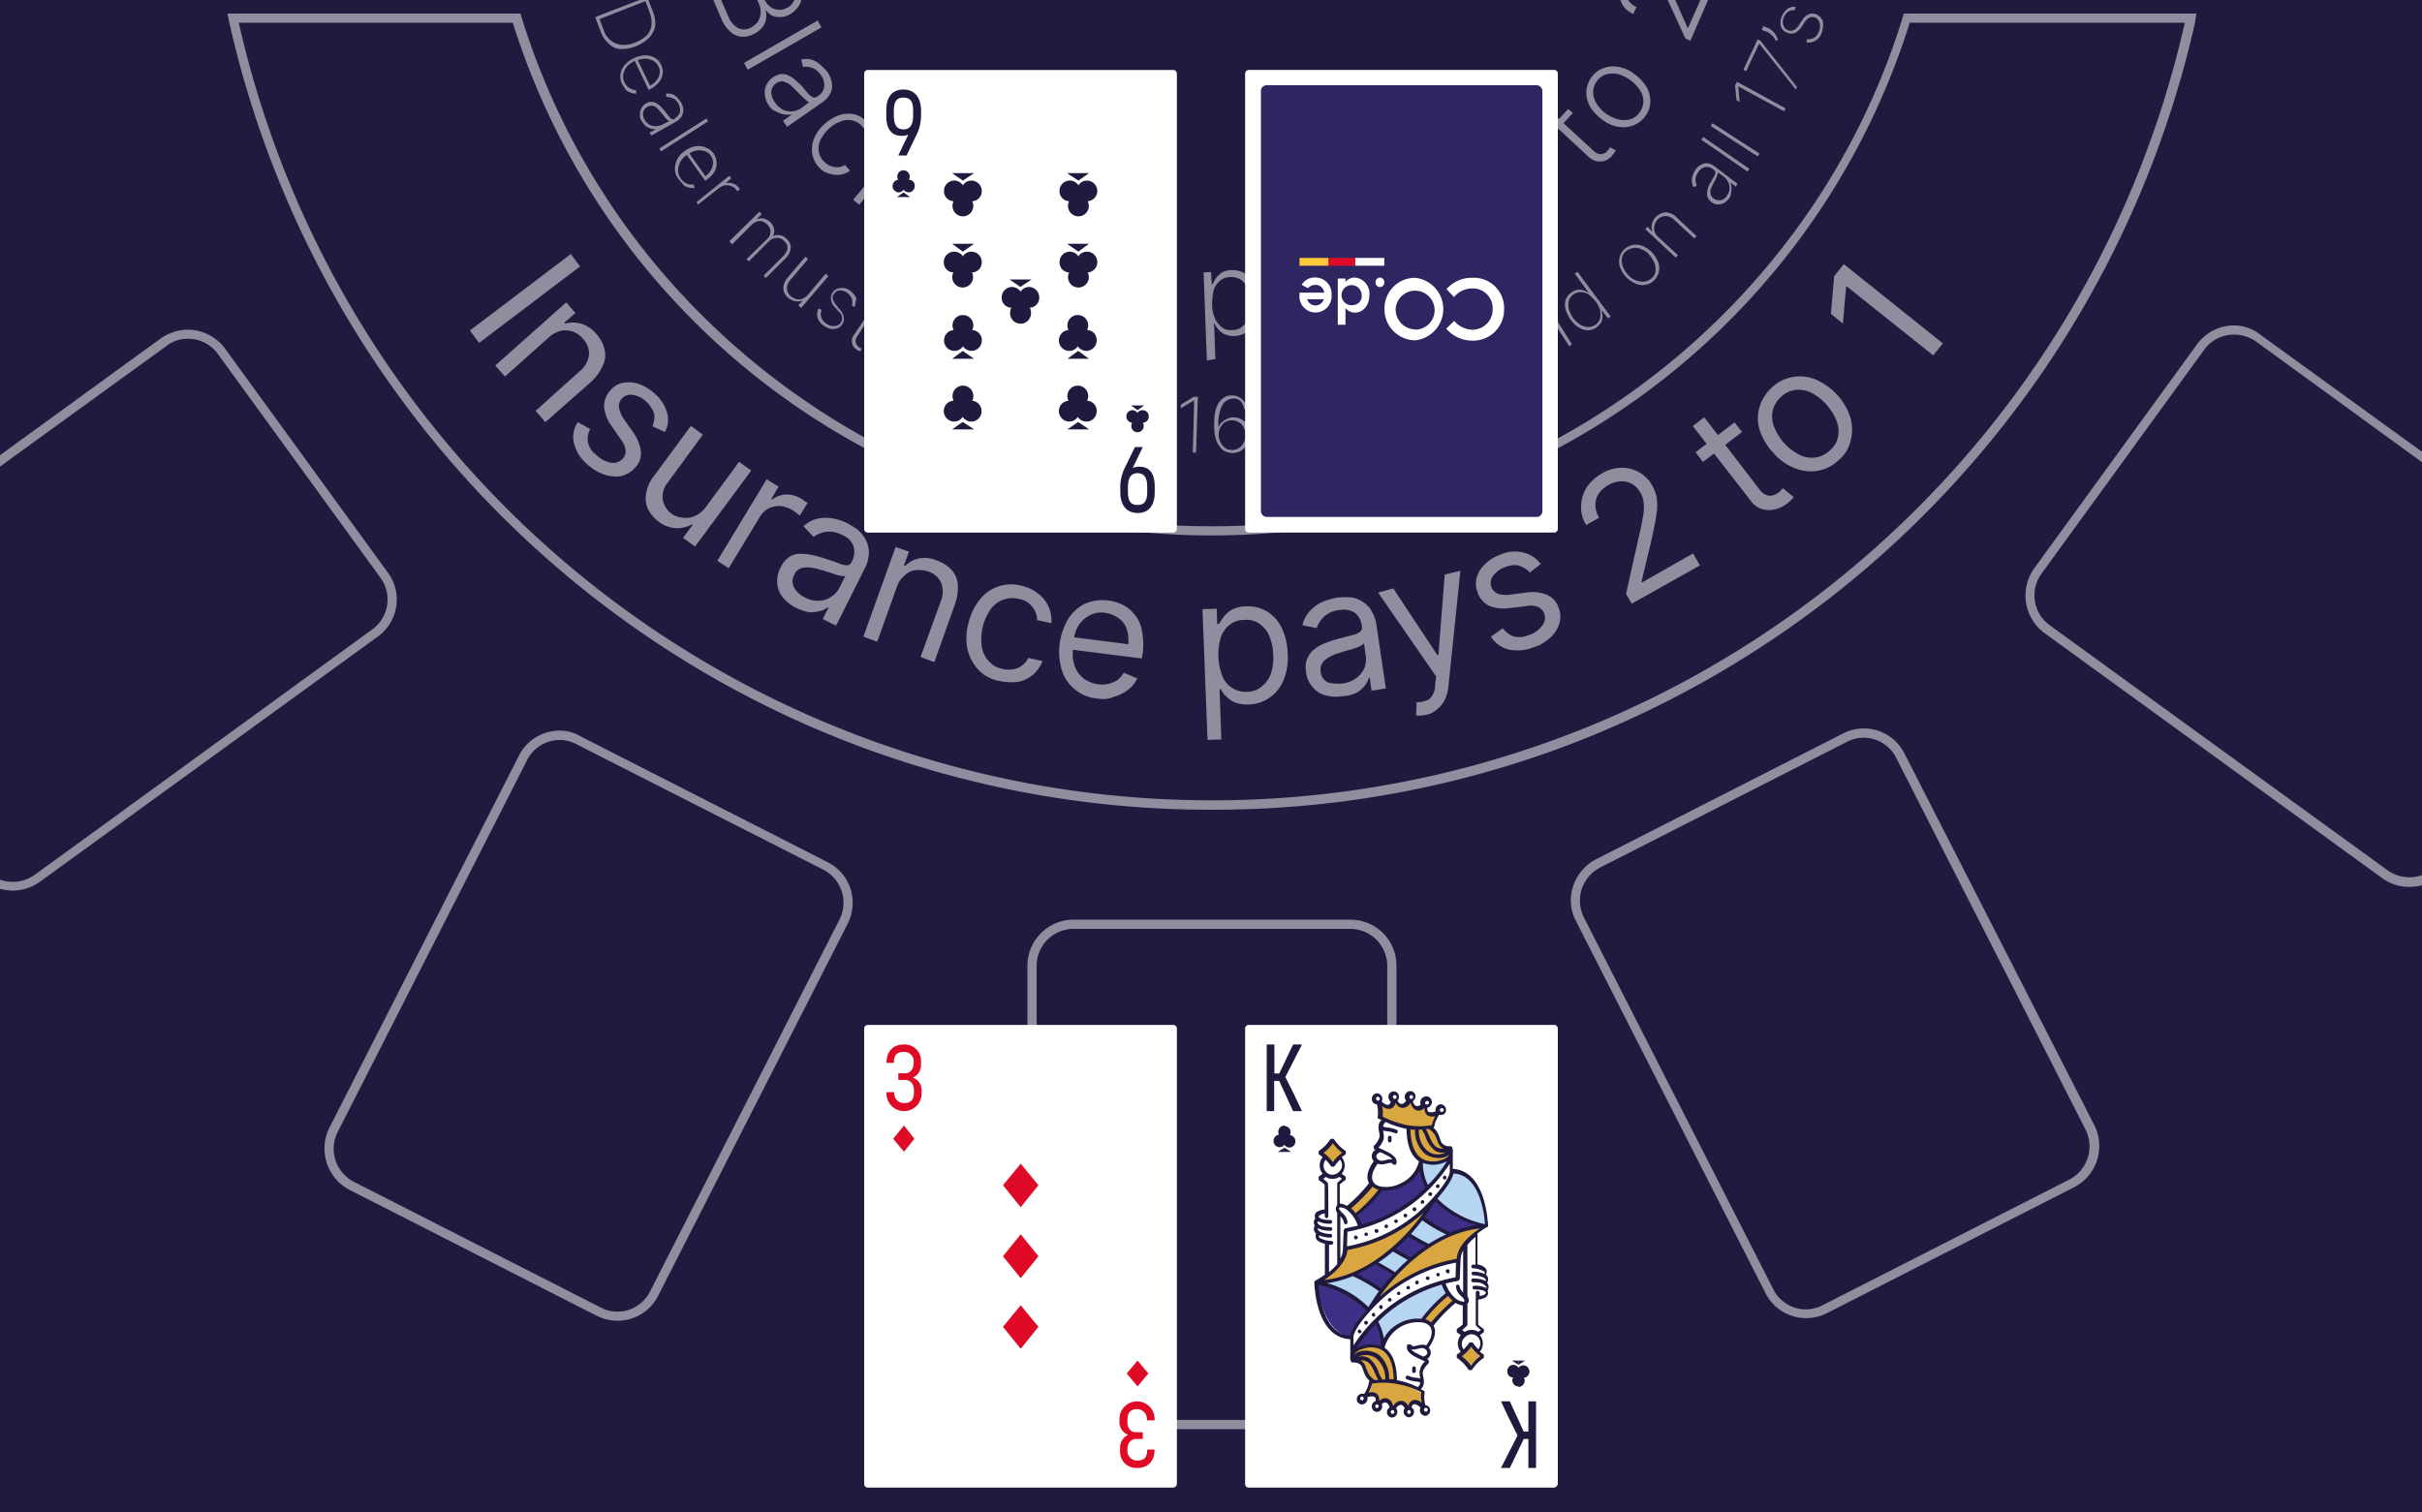
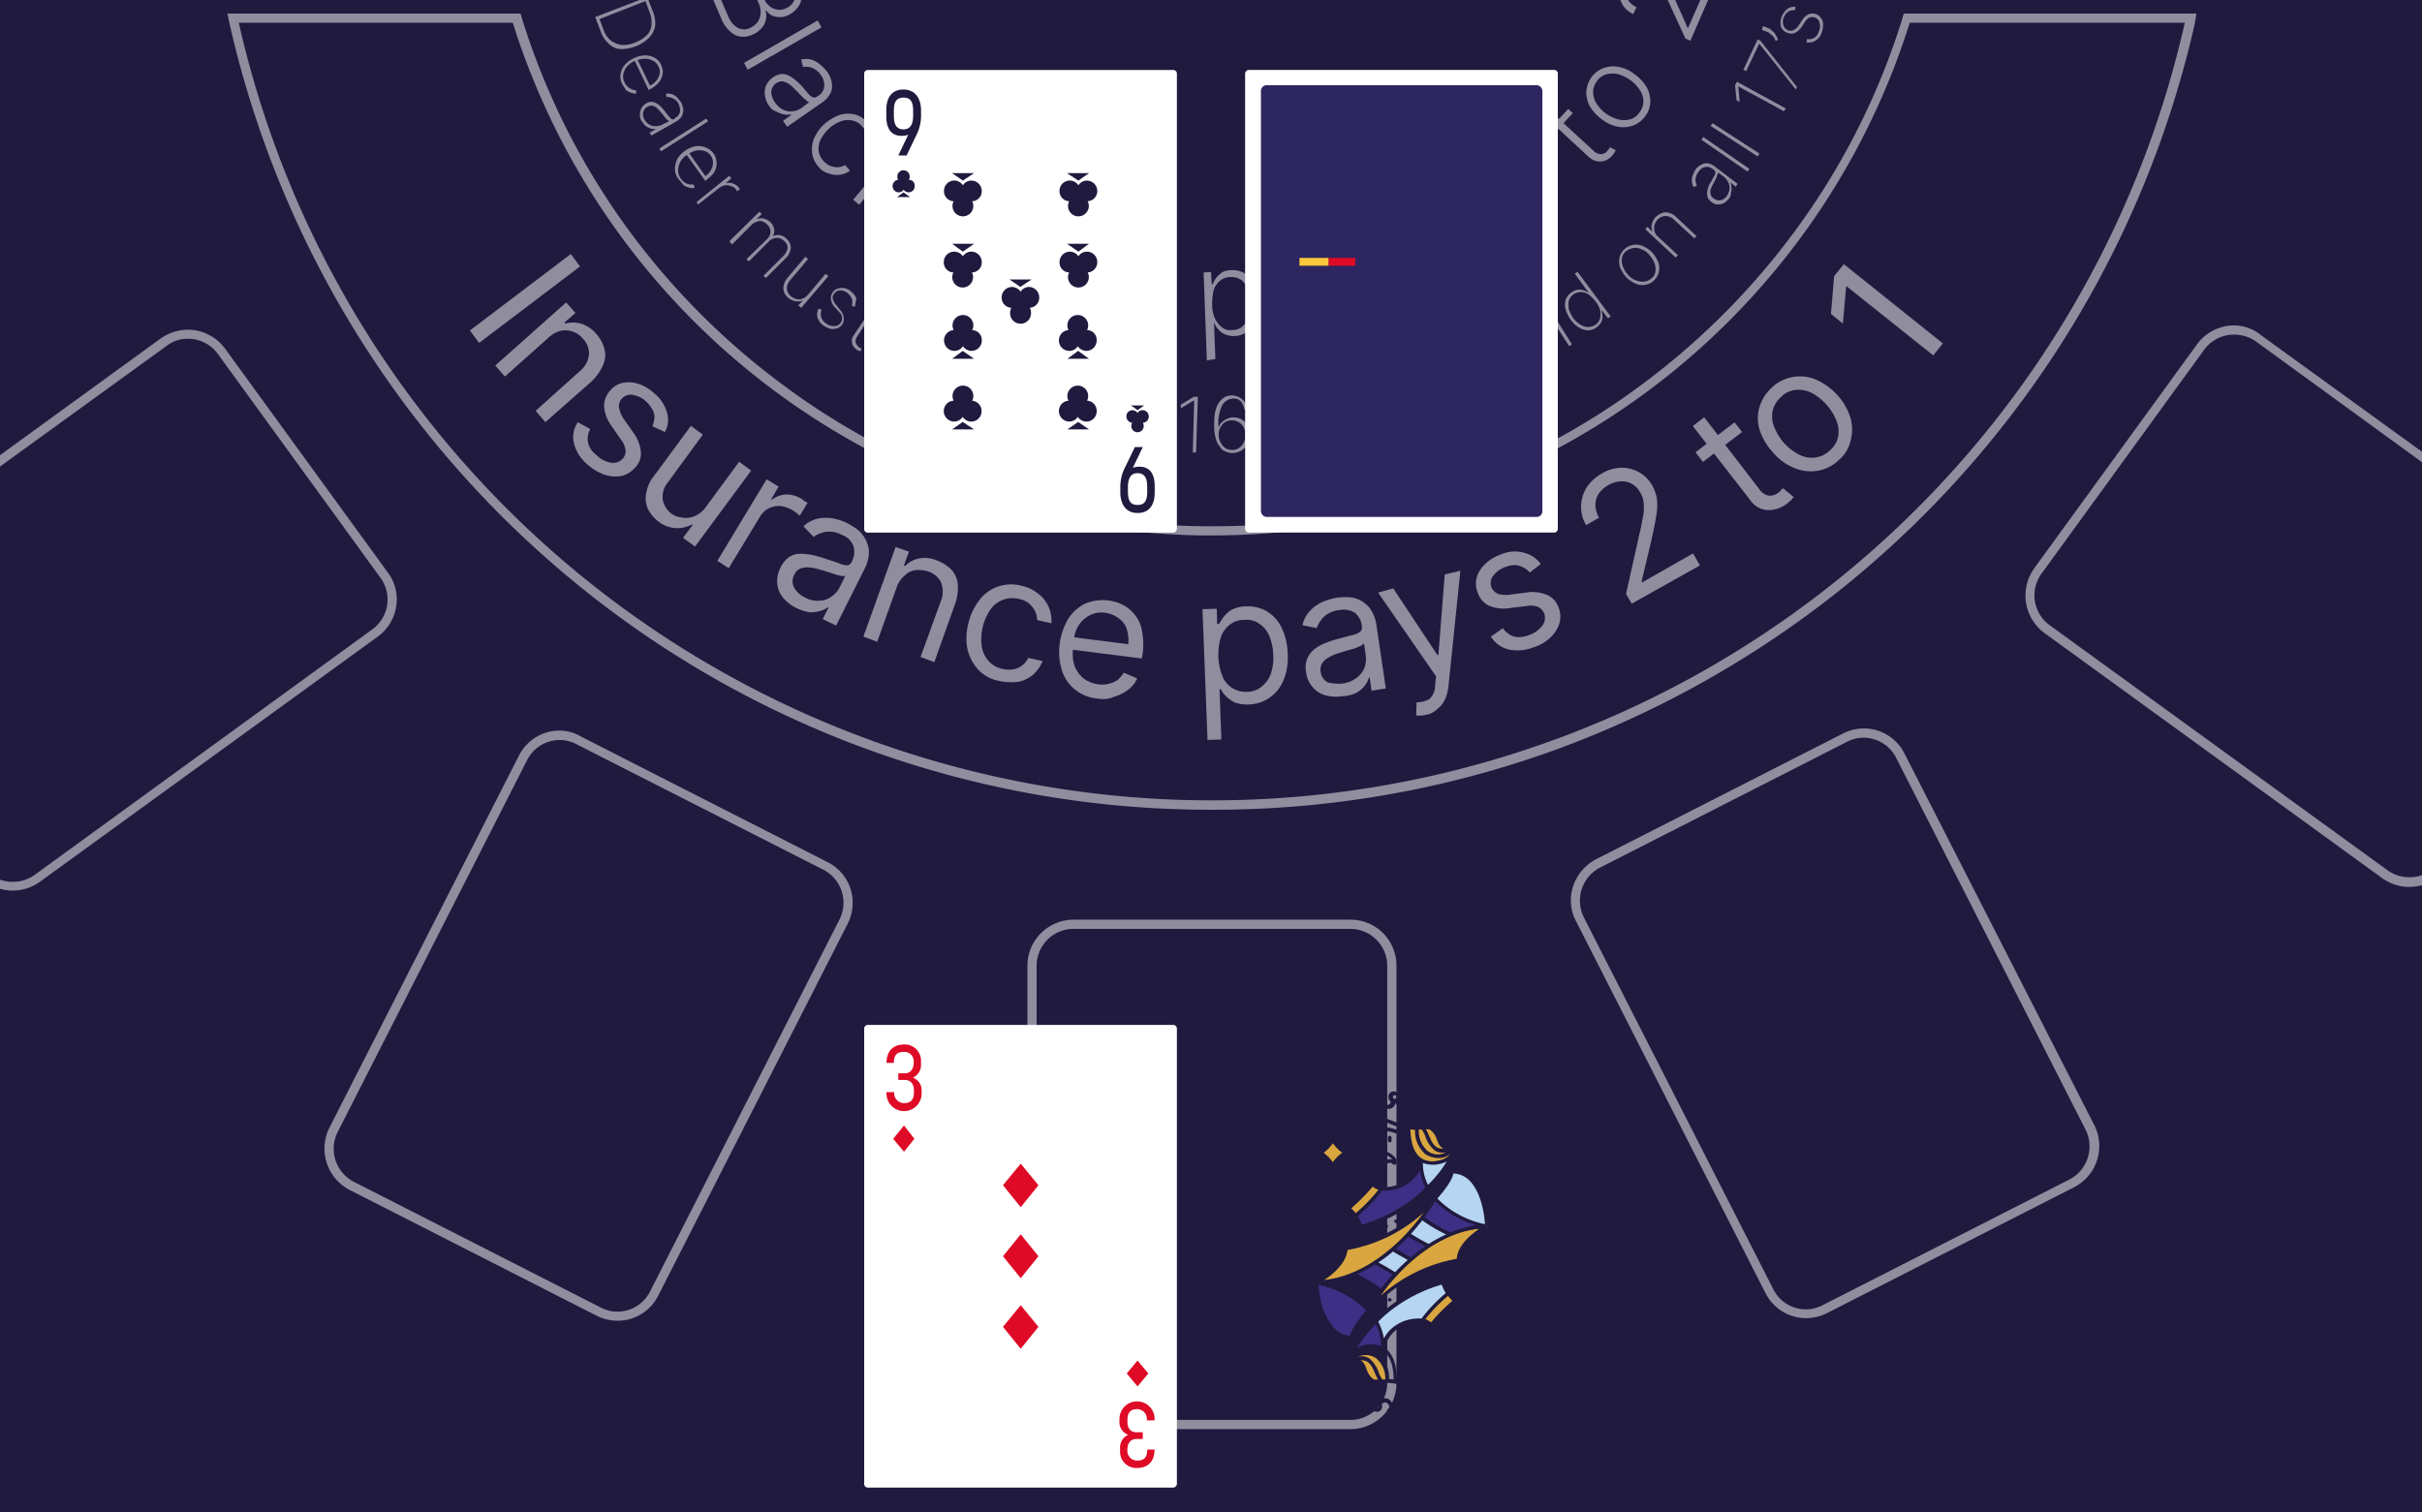
<svg xmlns="http://www.w3.org/2000/svg" id="Livello_1" data-name="Livello 1" viewBox="0 0 426 266">
  <defs>
    <style>.cls-1{fill:#201a3f}.cls-3{fill:none}.cls-4{fill:#fff}.cls-5{fill:#de0a26}.cls-6{fill:#d9a63f}.cls-7{fill:#b5d5f2}.cls-8{fill:#3d2f85}</style>
  </defs>
  <path class="cls-1" d="M-.01-.01H426V266H-.01z" />
  <g style="opacity:.5">
    <path class="cls-3" d="M214.9 57.57a2.43 2.43 0 0 0 1.87.49 2.53 2.53 0 0 0 1.86-.73 3.76 3.76 0 0 0 1.14-1.7 7.59 7.59 0 0 0 .32-2.35 5.46 5.46 0 0 0-.49-2.35 4.82 4.82 0 0 0-1.21-1.62 3.07 3.07 0 0 0-1.95-.57 2.86 2.86 0 0 0-1.86.65 3.62 3.62 0 0 0-1.13 1.7 11.25 11.25 0 0 0-.25 2.43 5.83 5.83 0 0 0 .49 2.43 4.23 4.23 0 0 0 1.21 1.62ZM266.12 62.44c-.16.08-.32.24-.48.32a5.83 5.83 0 0 0-1.06.89 1.3 1.3 0 0 0-.4.81 1.48 1.48 0 0 0 .16.81 1.51 1.51 0 0 0 1.05.81 2.17 2.17 0 0 0 2.19-1.08 2.32 2.32 0 0 0 .32-1.22 2.69 2.69 0 0 0-.4-1.29l-.49-1c0 .08-.08.17-.16.33l-.32.32c-.17.05-.25.21-.41.3ZM229.25 74.67a5.36 5.36 0 0 1-.57.16 3.31 3.31 0 0 1-.57.17 11.25 11.25 0 0 0-1.29.48 1.27 1.27 0 0 0-.65.65 1.35 1.35 0 0 0-.16.81 1.77 1.77 0 0 0 .65 1.14 4 4 0 0 0 1.62.16 2.34 2.34 0 0 0 1.13-.49 2.49 2.49 0 0 0 .73-1 2.65 2.65 0 0 0 .08-1.38l-.16-1a1 1 0 0 1-.33.24.86.86 0 0 1-.48.06ZM321.23 71.11a9.66 9.66 0 0 0-2.51-2 5.07 5.07 0 0 0-2.84-.57 4.25 4.25 0 0 0-2.68 1.3 4.66 4.66 0 0 0-1.45 2.59 5 5 0 0 0 .4 2.84 9.64 9.64 0 0 0 1.7 2.68 9.5 9.5 0 0 0 2.52 1.94 4.81 4.81 0 0 0 2.75.57 4.61 4.61 0 0 0 2.76-1.3 4.23 4.23 0 0 0 1.45-2.59 5 5 0 0 0-.4-2.84 9.45 9.45 0 0 0-1.7-2.62ZM393 58.87a6.42 6.42 0 0 0-5.27 2.67l-28.61 39.39a6.48 6.48 0 0 0 1.46 9.07l59.4 43.12a6.65 6.65 0 0 0 6.07.82V81.31l-29.29-21.23a6.67 6.67 0 0 0-3.76-1.21ZM135.41 1.17a2.64 2.64 0 0 0 1.37.57 2.3 2.3 0 0 0 1.46-.25A2.57 2.57 0 0 0 139.7 0h-5.2a3.08 3.08 0 0 0 .91 1.17ZM296.92 4.9l2.15-4.9h-4.41l2.17 4.9h.09zM141.24 17.13l-.65-.64a3.07 3.07 0 0 0-.57-.57 7.91 7.91 0 0 0-1.21-1.14 4.37 4.37 0 0 0-1.14-.48 2 2 0 0 0-2 1.86 3.37 3.37 0 0 0 .73 1.95 3.79 3.79 0 0 0 1.38 1.21 3.06 3.06 0 0 0 1.7.25 3.29 3.29 0 0 0 1.62-.65l1.29-1a.71.71 0 0 1-.48-.25c-.18-.13-.43-.29-.67-.54ZM241.49 69.32a3.38 3.38 0 0 0-.49 1.38 4.34 4.34 0 0 0 .16 1.7 4.49 4.49 0 0 0 .73 1.54 2.8 2.8 0 0 0 1.14.89 1.9 1.9 0 0 0 1.37 0 2.78 2.78 0 0 0 1.14-.72 3.58 3.58 0 0 0 .48-1.38 4.92 4.92 0 0 0-.89-3.24 2.47 2.47 0 0 0-1.13-.9 2.65 2.65 0 0 0-1.38-.08 2 2 0 0 0-1.13.81ZM280.63 53a8.66 8.66 0 0 0-1.22-1.21 2.75 2.75 0 0 0-1.38-.41 2.46 2.46 0 0 0-1.29.41 2.23 2.23 0 0 0-.81 1.13 4.44 4.44 0 0 0 0 1.46 8.1 8.1 0 0 0 .73 1.54 5.28 5.28 0 0 0 1.21 1.08 3.18 3.18 0 0 0 1.38.48 2.55 2.55 0 0 0 1.38-.4 2.32 2.32 0 0 0 .81-1.14 4.44 4.44 0 0 0 0-1.46 4.88 4.88 0 0 0-.81-1.48ZM178 46.23c-.24-.08-.49-.08-.81-.16l-.89-.25c-.24-.08-.57-.16-.73-.24a7.29 7.29 0 0 0-1.62-.32 2.83 2.83 0 0 0-1.22.16 2.22 2.22 0 0 0-.81.89 1.77 1.77 0 0 0 0 1.78 4.07 4.07 0 0 0 1.54 1.3 3.11 3.11 0 0 0 1.87.32 2.44 2.44 0 0 0 1.54-.65 3 3 0 0 0 1.05-1.37l.65-1.46a.7.7 0 0 1-.57 0ZM147.89 101.33a6.87 6.87 0 0 1-1.22-.32c-.49-.16-.89-.32-1.3-.41a7.52 7.52 0 0 0-1.05-.32 8.78 8.78 0 0 0-1.86-.4 3.47 3.47 0 0 0-1.62.16 1.92 1.92 0 0 0-1.14 1.13 2.3 2.3 0 0 0 0 2.27 4.25 4.25 0 0 0 1.86 1.7 4.48 4.48 0 0 0 2.6.57 3.59 3.59 0 0 0 2.1-.73 4.1 4.1 0 0 0 1.38-1.54l1.06-2.11a1.34 1.34 0 0 1-.81 0ZM196.83 108.79a5.07 5.07 0 0 0-2.35-1 4.41 4.41 0 0 0-2.75.4 5 5 0 0 0-1.95 1.7 5.56 5.56 0 0 0-.84 2.2l9.51 1.21a6.85 6.85 0 0 0-.24-2.6 3.73 3.73 0 0 0-1.38-1.91ZM162.72 64a4.3 4.3 0 0 0 .56-1.62 2.61 2.61 0 0 0-.16-1.37 1.92 1.92 0 0 0-1-1 2 2 0 0 0-1.38-.24 2.86 2.86 0 0 0-1.3.65 5.53 5.53 0 0 0-1.05 1.3 4.32 4.32 0 0 0-.57 1.62 2.86 2.86 0 0 0 .17 1.46 2.48 2.48 0 0 0 1 1 1.9 1.9 0 0 0 1.3.24 2.73 2.73 0 0 0 1.29-.65 4.7 4.7 0 0 0 1.14-1.39ZM174.3 68.68c-.08 0-.24.08-.32.08a1.08 1.08 0 0 1-.49-.08c-.16 0-.32-.09-.56-.09s-.41-.08-.57-.16a4.51 4.51 0 0 0-1.3-.24 1.65 1.65 0 0 0-.89.24 1.06 1.06 0 0 0-.49.65 1.44 1.44 0 0 0 .09 1.3c.08.32.4.56.89.81a2.32 2.32 0 0 0 1.29.16 2.14 2.14 0 0 0 1.14-.57 4.09 4.09 0 0 0 .81-1.13Z" />
    <path class="cls-3" d="M384.28 4H335.9A128.75 128.75 0 0 1 213 94.2 128.81 128.81 0 0 1 90.19 4H42a175.47 175.47 0 0 0 171.12 136.8A175.41 175.41 0 0 0 384.28 4ZM322.6 48.58l1.71-2.11 17.42 13.94-1.73 2.11-15.21-12.16-.08.08-.57 6.48-2.1-1.7ZM82.65 58.14l17.75-13.45 1.6 2.19-17.73 13.45Zm11.59 14.1 7.78-7a4.3 4.3 0 0 0 1.62-2.83 3.66 3.66 0 0 0-1.06-2.84 3.94 3.94 0 0 0-4-1.38 5.18 5.18 0 0 0-2.19 1.3l-7.53 6.72-1.7-1.94L99.59 53.2l1.62 1.86-1.95 1.7.16.17a5.17 5.17 0 0 1 2.76 0 5.72 5.72 0 0 1 2.67 1.78 6.18 6.18 0 0 1 1.46 2.67 4.3 4.3 0 0 1-.24 2.84 8.82 8.82 0 0 1-2.19 2.92l-7.94 7Zm17.34 10.13a4.65 4.65 0 0 1-2.35 1.38 6.23 6.23 0 0 1-2.92-.24 9.15 9.15 0 0 1-3-1.79 7.14 7.14 0 0 1-2.31-3.64 4.62 4.62 0 0 1 .65-3.81l2.19 1.21a3.55 3.55 0 0 0-.4 2.35 3.75 3.75 0 0 0 1.41 2.17 4.85 4.85 0 0 0 2.6 1.38 2.22 2.22 0 0 0 2-.65 1.93 1.93 0 0 0 .57-1.46 3.79 3.79 0 0 0-.81-1.94l-1.6-2.33a6.68 6.68 0 0 1-1.38-3.49 4.19 4.19 0 0 1 1.14-2.83 3.77 3.77 0 0 1 2.27-1.3 5.47 5.47 0 0 1 2.75.24 7.93 7.93 0 0 1 2.76 1.7 6.77 6.77 0 0 1 2.18 3.41 4.45 4.45 0 0 1-.4 3.32l-2.19-1a6.18 6.18 0 0 0 .32-1.3 2.3 2.3 0 0 0-.24-1.46 5.76 5.76 0 0 0-1.13-1.54 4.38 4.38 0 0 0-2.35-1.21 2.09 2.09 0 0 0-2 .64 2 2 0 0 0-.48 1.62 5.43 5.43 0 0 0 1 2.19l1.46 2.11a7.09 7.09 0 0 1 1.37 3.48 3.53 3.53 0 0 1-1.11 2.79Zm8.51 12.24 1.7-2.27-.16-.08a5.2 5.2 0 0 1-2.76.65 5.39 5.39 0 0 1-3.08-1.14 6.81 6.81 0 0 1-1.86-2.19 4.66 4.66 0 0 1-.32-2.83 6.8 6.8 0 0 1 1.54-3.24l6.32-8.59 2.1 1.54-6.16 8.42a3.93 3.93 0 0 0-.89 3 3.89 3.89 0 0 0 1.48 2.43 3.47 3.47 0 0 0 1.87.73 3.75 3.75 0 0 0 2.26-.24 4.6 4.6 0 0 0 2-1.62l5.87-7.94 2.1 1.54-9.9 13.37Zm13.61-3.73-5.51 9.12-2-1.3 8.67-14.34 2.14 1.25-1.3 2.19.16.08a4.43 4.43 0 0 1 2.43-.89 5.09 5.09 0 0 1 2.68.73 6.23 6.23 0 0 1 .56.41 5.45 5.45 0 0 0 .57.32l-1.38 2.27a4.85 4.85 0 0 1-.48-.41 8.11 8.11 0 0 0-.81-.56 5.38 5.38 0 0 0-2.11-.73 4.39 4.39 0 0 0-2 .4 3.92 3.92 0 0 0-1.62 1.46ZM144.81 109l1-2-.08-.09a3.75 3.75 0 0 1-1.3.65 7.13 7.13 0 0 1-1.94.25 9.5 9.5 0 0 1-2.27-.73 7.51 7.51 0 0 1-2.35-1.79 4.64 4.64 0 0 1-1.06-2.51 5.21 5.21 0 0 1 .57-2.83 4.55 4.55 0 0 1 1.51-1.95 3.46 3.46 0 0 1 2-.57 10.2 10.2 0 0 1 2.18.25 21.49 21.49 0 0 1 2.27.65c1 .32 1.79.56 2.35.81a3.71 3.71 0 0 0 1.38.32c.32 0 .57-.24.81-.57v-.08a3.49 3.49 0 0 0 .32-2.67 3.22 3.22 0 0 0-2-2 4.57 4.57 0 0 0-2.92-.56 5 5 0 0 0-2.11.89l-1.78-1.87a5.38 5.38 0 0 1 2.59-1.37 7.11 7.11 0 0 1 2.68 0 10.35 10.35 0 0 1 2.43.81 18.53 18.53 0 0 1 1.62 1 5.59 5.59 0 0 1 1.46 1.62 5.09 5.09 0 0 1 .73 2.35 6.5 6.5 0 0 1-.81 3.16l-4.86 9.89Zm23.09-2.51-3.56 10-2.43-.89 3.56-9.81a4.44 4.44 0 0 0 .08-3.24 3.78 3.78 0 0 0-2.27-2 5.66 5.66 0 0 0-2.27-.24 3.22 3.22 0 0 0-1.94 1 4.43 4.43 0 0 0-1.38 2.11l-3.4 9.48-2.43-.89 5.67-15.72 2.35.81-.88 2.37.24.08a4.5 4.5 0 0 1 2.35-1.29 5.41 5.41 0 0 1 3.16.32 7.22 7.22 0 0 1 2.59 1.62 4.44 4.44 0 0 1 1.14 2.67 8.54 8.54 0 0 1-.58 3.57Zm17 3.24-2.51-.57a3.54 3.54 0 0 0-.81-2.27 3.68 3.68 0 0 0-2.43-1.45 4.67 4.67 0 0 0-4.95 1.86 9.24 9.24 0 0 0-1.54 6.48 4.89 4.89 0 0 0 1.22 2.6 4.28 4.28 0 0 0 2.43 1.37 4.56 4.56 0 0 0 1.86.08 3.28 3.28 0 0 0 1.54-.64 3.91 3.91 0 0 0 1.14-1.38l2.51.57a6.73 6.73 0 0 1-1.62 2.35 6.09 6.09 0 0 1-2.59 1.29 10.26 10.26 0 0 1-3.49-.16 6.64 6.64 0 0 1-3.64-2 7.88 7.88 0 0 1-1.87-3.56 9.79 9.79 0 0 1 .16-4.54 10.37 10.37 0 0 1 1.95-4.13 6.88 6.88 0 0 1 3.24-2.35 7 7 0 0 1 4.13-.16 6.87 6.87 0 0 1 2.92 1.37 5.85 5.85 0 0 1 1.86 2.35 6 6 0 0 1 .51 2.84Zm16.1 5.06-.17 1-12.11-1.53a6.9 6.9 0 0 0 .28 2.83 5.34 5.34 0 0 0 1.54 2.18 5.63 5.63 0 0 0 2.6 1.06 4.8 4.8 0 0 0 1.86-.08 5.53 5.53 0 0 0 1.54-.65 6 6 0 0 0 1.13-1.3l2.35 1a4.87 4.87 0 0 1-1.62 2 7 7 0 0 1-2.43 1.22 4.86 4.86 0 0 1-2.92.32 7.06 7.06 0 0 1-4-1.62 6.9 6.9 0 0 1-2.27-3.32 10.88 10.88 0 0 1-.4-4.62 11.61 11.61 0 0 1 1.46-4.38 7.49 7.49 0 0 1 3-2.75 8 8 0 0 1 6.56.16 6.08 6.08 0 0 1 2.11 1.7 5.77 5.77 0 0 1 1.29 2.76 12.33 12.33 0 0 1 .2 4.02Zm24.79 4.86a6.76 6.76 0 0 1-6.07 4.29 6.1 6.1 0 0 1-2.6-.4 5.93 5.93 0 0 1-1.54-1.14 4.32 4.32 0 0 1-.81-1.13h-.24l.32 8.83-2.43.08-.89-23 2.51-.08.08 2.67h.33a10.62 10.62 0 0 1 .73-1.13 5.25 5.25 0 0 1 1.38-1.3 5.51 5.51 0 0 1 2.59-.65 6.47 6.47 0 0 1 3.73.89 6.57 6.57 0 0 1 2.59 2.92 11 11 0 0 1 1.05 4.54 10.27 10.27 0 0 1-.76 4.61Zm15.48 1.86-.32-2.27h-.16a3.94 3.94 0 0 1-.65 1.3 4.7 4.7 0 0 1-1.46 1.3 6.17 6.17 0 0 1-2.59.64 6.72 6.72 0 0 1-2.92-.16 4.26 4.26 0 0 1-2.27-1.46 4.53 4.53 0 0 1-1.14-2.67 3.9 3.9 0 0 1 .25-2.43 4.23 4.23 0 0 1 1.29-1.62 7.6 7.6 0 0 1 1.95-1.06 20.81 20.81 0 0 1 2.27-.73c1-.24 1.78-.48 2.43-.64a2.94 2.94 0 0 0 1.3-.57.91.91 0 0 0 .32-.89v-.08a3.47 3.47 0 0 0-1.21-2.35 3.72 3.72 0 0 0-2.76-.49 4.57 4.57 0 0 0-2.76 1.22 5.1 5.1 0 0 0-1.21 1.94l-2.51-.49a5.39 5.39 0 0 1 1.37-2.59 6.82 6.82 0 0 1 2.19-1.54 13 13 0 0 1 2.51-.73 13.42 13.42 0 0 1 1.87-.08 4.67 4.67 0 0 1 2.11.49 5.44 5.44 0 0 1 1.86 1.54 6.74 6.74 0 0 1 1.13 3.08l1.62 10.94Zm13.54-.73a6.91 6.91 0 0 1-.65 2.35 4.25 4.25 0 0 1-1.3 1.62 3.8 3.8 0 0 1-1.86 1 6.48 6.48 0 0 1-1.14.16h-.73l.08-2.35a4.36 4.36 0 0 0 2.27-.57 3.39 3.39 0 0 0 1-2.59l.16-1.38-10.21-14.75 2.67-.73 7.78 11.75.16-.08 1.14-14.1 2.75-.65Zm19.53-11.18a5.65 5.65 0 0 1-1.54 2.51 7.38 7.38 0 0 1-3 1.78 7.66 7.66 0 0 1-4.38.41 5.18 5.18 0 0 1-3.16-2.27l2.11-1.46a4.11 4.11 0 0 0 1.94 1.46 4.32 4.32 0 0 0 2.6-.24 4.8 4.8 0 0 0 2.43-1.7 2.26 2.26 0 0 0 .32-2.11 2.11 2.11 0 0 0-1.05-1.14 3.5 3.5 0 0 0-2.11-.16l-2.83.33a6.6 6.6 0 0 1-3.73-.41 3.91 3.91 0 0 1-2-2.35 4.15 4.15 0 0 1-.16-2.59 5.18 5.18 0 0 1 1.46-2.35 7.18 7.18 0 0 1 2.75-1.7 6.05 6.05 0 0 1 4.06-.33 5.15 5.15 0 0 1 3 2l-2.05 1.41a3.13 3.13 0 0 0-1-.81 3.93 3.93 0 0 0-1.38-.49 4.19 4.19 0 0 0-1.87.32 4.45 4.45 0 0 0-2.18 1.54 2.09 2.09 0 0 0-.33 2 2.23 2.23 0 0 0 1.22 1.21 5.2 5.2 0 0 0 2.35.08l2.51-.32a6.7 6.7 0 0 1 3.73.41 3.72 3.72 0 0 1 2 2.27 4.3 4.3 0 0 1 .26 2.7Zm12.66-3.4-1-1.71 2.43-10.61c.32-1.22.48-2.35.65-3.16a8 8 0 0 0 .08-2.35 4 4 0 0 0-.65-1.87 3.62 3.62 0 0 0-1.51-1.45 3.5 3.5 0 0 0-2-.41 4.78 4.78 0 0 0-2.1.65 5.24 5.24 0 0 0-1.71 1.54 3.68 3.68 0 0 0-.56 2 4.49 4.49 0 0 0 .65 2.19L279 92.34a6 6 0 0 1-.9-3.4 6.6 6.6 0 0 1 1-3.25 7.86 7.86 0 0 1 2.67-2.43 6.81 6.81 0 0 1 3.41-1 6.1 6.1 0 0 1 5.42 3.08 7.73 7.73 0 0 1 .82 2.27 9.38 9.38 0 0 1-.09 3c-.16 1.21-.48 2.67-.89 4.54l-1.7 7.13.08.16 9-5.11 1.18 2.14ZM315 88a9.73 9.73 0 0 1-.89.81 5.27 5.27 0 0 1-2 .89 4.2 4.2 0 0 1-2.27-.08 4 4 0 0 1-2-1.54l-6.41-8.29-1.94 1.49-1.3-1.71 1.94-1.48-2.42-3.13 2-1.54 2.41 3.13 2.94-2.24 1.3 1.7-2.93 2.24 6 7.81a2.74 2.74 0 0 0 1.21 1 1.86 1.86 0 0 0 1.14.08 2.83 2.83 0 0 0 1-.48 1.61 1.61 0 0 0 .49-.49l.32-.32 1.86 1.54a2.55 2.55 0 0 1-.45.61Zm10.53-10.53a6.37 6.37 0 0 1-2.1 3.48 7.2 7.2 0 0 1-3.65 1.87 7.44 7.44 0 0 1-4-.41A9.6 9.6 0 0 1 312 79.7a10.91 10.91 0 0 1-2.43-4 6.87 6.87 0 0 1-.08-4.06 7.67 7.67 0 0 1 2.18-3.48 7.18 7.18 0 0 1 3.65-1.86 7.34 7.34 0 0 1 4 .4 11.23 11.23 0 0 1 3.81 2.68 10.5 10.5 0 0 1 2.35 4 7.54 7.54 0 0 1 .04 4.05Z" />
    <path class="cls-3" d="M215.63 78.89a2.64 2.64 0 0 0 1.14.24 2.12 2.12 0 0 0 1.21-.41 2.27 2.27 0 0 0 .81-1 3 3 0 0 0-.08-2.59 1.83 1.83 0 0 0-.89-.89 2.22 2.22 0 0 0-1.21-.33 2.1 2.1 0 0 0-1 .25 1.47 1.47 0 0 0-.73.64 3.22 3.22 0 0 0-.48.9 4.27 4.27 0 0 0-.08 1 3.15 3.15 0 0 0 .48 1.3 2.84 2.84 0 0 0 .83.89ZM129.81 4.9a2.44 2.44 0 0 0 2.11 0 4.1 4.1 0 0 0 1.3-1 3.28 3.28 0 0 0 .56-1.54 3.59 3.59 0 0 0-.32-1.76l-.27-.6h-6.35l1.27 2.87a4 4 0 0 0 1.7 2.03ZM239.86 113.08a1.4 1.4 0 0 1-.64.49 11.37 11.37 0 0 1-1.22.49c-.49.16-.89.24-1.38.4a8.34 8.34 0 0 0-1.05.33 6.48 6.48 0 0 0-1.78.73 3.08 3.08 0 0 0-1.22 1 2.13 2.13 0 0 0-.32 1.62 2.3 2.3 0 0 0 1.29 1.86 8.14 8.14 0 0 0 2.6.17 5.18 5.18 0 0 0 2.43-1 4.24 4.24 0 0 0 1.38-1.78 4.44 4.44 0 0 0 .24-2ZM223.33 112a4.71 4.71 0 0 0-1.7-2.19 3.82 3.82 0 0 0-2.75-.73 3.91 3.91 0 0 0-2.6.89 4.62 4.62 0 0 0-1.54 2.27 10.32 10.32 0 0 0-.4 3.24 10 10 0 0 0 .65 3.33 4.35 4.35 0 0 0 4.37 2.91 3.88 3.88 0 0 0 2.68-1 4.8 4.8 0 0 0 1.54-2.35 8.57 8.57 0 0 0 .4-3.24 9 9 0 0 0-.65-3.13Z" />
    <rect class="cls-3" x="182.33" y="163.41" width="61.67" height="86.39" rx="6.48" />
    <path class="cls-3" d="m144.81 153-43.44-22.13a6.32 6.32 0 0 0-2.92-.73 6.42 6.42 0 0 0-5.75 3.57l-33.31 65.4a6.54 6.54 0 0 0 2.84 8.75L105.66 230a6.22 6.22 0 0 0 2.92.73 6.43 6.43 0 0 0 5.76-3.56l33.3-65.4a6.53 6.53 0 0 0-2.83-8.77ZM199.18 71.84a2 2 0 0 0-1.37.24 3.3 3.3 0 0 0-1.06 1 5.17 5.17 0 0 0-.57 1.62 4 4 0 0 0 .09 1.71 3.27 3.27 0 0 0 .73 1.29 3.22 3.22 0 0 0 1.37.57 2 2 0 0 0 1.38-.24A3.22 3.22 0 0 0 200.8 77a3.36 3.36 0 0 0 .49-1.62 6.07 6.07 0 0 0-.08-1.7 3.44 3.44 0 0 0-.73-1.3 1.92 1.92 0 0 0-1.3-.54Z" />
    <path class="cls-3" d="M423.74 156a8.16 8.16 0 0 1-4.78-1.54l-59.4-43.11a8.2 8.2 0 0 1-1.78-11.35l28.6-39.47a8.09 8.09 0 0 1 6.62-3.28 7.54 7.54 0 0 1 4.78 1.7L426 79.47V0H300.43l-3.11 7.17-.89-.41L293.35 0h-7c.06.09.12.19.19.28a3.27 3.27 0 0 0 1.3 1l-.57 1.22a4.38 4.38 0 0 1-1.78-1.38A5.7 5.7 0 0 1 285 0H140.92a2.94 2.94 0 0 1-.65 1.41 4.23 4.23 0 0 1-1.62 1.3A3.11 3.11 0 0 1 137 3a3.07 3.07 0 0 1-1.3-.32 3.54 3.54 0 0 1-1-.89l-.08.08a3 3 0 0 1 .08 1.46 3.05 3.05 0 0 1-.7 1.57 4.31 4.31 0 0 1-1.62 1.21 3.66 3.66 0 0 1-2 .33 3.09 3.09 0 0 1-1.86-.89 5.79 5.79 0 0 1-1.54-2.19L125.47 0h-11.42l.85 2.22a5.28 5.28 0 0 1 .33 2.43 4.08 4.08 0 0 1-1.06 2 7 7 0 0 1-4.94 2 3 3 0 0 1-2.11-.9 5.19 5.19 0 0 1-1.46-2.18l-1-2.52 7.79-3H0v80.03l28.27-20.56A8.42 8.42 0 0 1 33.05 58a8.17 8.17 0 0 1 6.57 3.4l28.6 39.39a7.86 7.86 0 0 1 1.46 6 8 8 0 0 1-3.24 5.21L7 155.14a8.35 8.35 0 0 1-4.78 1.54 8.13 8.13 0 0 1-2.22-.33V266h426V155.71a8.51 8.51 0 0 1-2.26.29ZM313.45 2.79a3.18 3.18 0 0 1 1-1.3 1.87 1.87 0 0 1 1.38-.32l-.08.57a2.76 2.76 0 0 0-.81.08 1.7 1.7 0 0 0-.65.4 3.06 3.06 0 0 0-.49.73 2.08 2.08 0 0 0-.08 1.38 1.46 1.46 0 0 0 .81.89 1.35 1.35 0 0 0 1 0 2.53 2.53 0 0 0 .89-.81l.65-1a2.51 2.51 0 0 1 1.14-1 1.69 1.69 0 0 1 1.29 0 2 2 0 0 1 .9.73 1.7 1.7 0 0 1 .32 1.13 4.56 4.56 0 0 1-.24 1.38 2.4 2.4 0 0 1-1.06 1.38 2.21 2.21 0 0 1-1.62.32l.08-.57a1.83 1.83 0 0 0 1.3-.24 2.08 2.08 0 0 0 .81-1.13 2.08 2.08 0 0 0 .01-1.48 1.29 1.29 0 0 0-.81-.9 1.67 1.67 0 0 0-.89 0 2.33 2.33 0 0 0-.81.73l-.65 1a3.48 3.48 0 0 1-1.13 1 1.82 1.82 0 0 1-1.3 0 1.75 1.75 0 0 1-.89-.65 1.64 1.64 0 0 1-.33-1 2.57 2.57 0 0 1 .26-1.32Zm-3.32 1.78.81.33a2 2 0 0 1 .73.48 2 2 0 0 1 .64.73 2.9 2.9 0 0 1 .41.89l-.41.17a2.6 2.6 0 0 0-.64-1c-.33-.24-.57-.56-1-.64l-.81-.33Zm-1 2.35.49.25 6.4 8.1-.16.49-6.4-8h-.08l-2.27 4.79-.49-.25Zm-3.64 7.46 8.59 4.7-.33.49-8-4.38v.08L306 18l-.56-.33-.26-2.67Zm-4.3 7.29 8.29 5.33-.33.49-8.26-5.35Zm-1.62 2.43 8.1 5.6-.32.48-8.1-5.59Zm-1.78 6.73a5.46 5.46 0 0 1 .48-1 2.51 2.51 0 0 1 .65-.65 4.41 4.41 0 0 1 .81-.41 1.68 1.68 0 0 1 .89 0 3 3 0 0 1 1 .49l4.05 3.08-.33.49-1-.81a1.62 1.62 0 0 1 .24.89 2 2 0 0 1-.08 1 1.56 1.56 0 0 1-.32 1 4 4 0 0 1-.89.81 2.65 2.65 0 0 1-1.14.25 1.77 1.77 0 0 1-1.13-.49 2.09 2.09 0 0 1-.57-.65 2.33 2.33 0 0 1-.16-.73 6 6 0 0 1 .16-1A3.58 3.58 0 0 1 301 32c.16-.32.32-.64.48-.89a1.22 1.22 0 0 0 .25-.64.58.58 0 0 0-.17-.49l-.24-.16a1.63 1.63 0 0 0-1.29-.41 1.75 1.75 0 0 0-1.22.81 2.71 2.71 0 0 0-.57 1.3 2.47 2.47 0 0 0 .25 1.13l-.49.33a2.35 2.35 0 0 1-.32-1.06 2.41 2.41 0 0 1 .13-1.09Zm-7.3 8.59a3.1 3.1 0 0 1 .65-1.22 3.44 3.44 0 0 1 1.14-.72 1.69 1.69 0 0 1 1.29 0 2.46 2.46 0 0 1 1.22.72l3.56 3.33-.4.4-3.49-3.32A2.31 2.31 0 0 0 293 38a2.14 2.14 0 0 0-1.46.65 2.9 2.9 0 0 0-.57 1 2.37 2.37 0 0 0 0 1.06 1.92 1.92 0 0 0 .65 1l3.48 3.24-.4.41-5.35-5 .4-.4.81.81v-.08a2.13 2.13 0 0 1-.05-1.27Zm1.22 8.51a3.44 3.44 0 0 1-.89 1.46 2.95 2.95 0 0 1-3.24.48 5.11 5.11 0 0 1-1.58-1.13 6.59 6.59 0 0 1-1.06-1.7 3.37 3.37 0 0 1-.08-1.78 3 3 0 0 1 2.43-2.19 3.15 3.15 0 0 1 1.7.24 5.28 5.28 0 0 1 1.62 1.13 6.37 6.37 0 0 1 1.06 1.71 3.37 3.37 0 0 1 .06 1.78ZM279.9 13.65A4.43 4.43 0 0 1 282 12a4.8 4.8 0 0 1 2.68-.24 6.29 6.29 0 0 1 2.83 1.29 7.75 7.75 0 0 1 2.11 2.27 5.08 5.08 0 0 1 .65 2.59 4.3 4.3 0 0 1-.89 2.52 4.57 4.57 0 0 1-2.11 1.62 5 5 0 0 1-2.67.24 6.35 6.35 0 0 1-2.84-1.3 7.87 7.87 0 0 1-2.11-2.26 5.23 5.23 0 0 1-.64-2.6 4.93 4.93 0 0 1 .89-2.48Zm-7.7 5.43 2 1.86 1.63-1.78.81.73-1.64 1.78 5.28 4.86a2 2 0 0 0 1 .57 1.36 1.36 0 0 0 .81-.08 1.21 1.21 0 0 0 .64-.49c.08-.16.25-.24.25-.32a.42.42 0 0 0 .16-.32l1.05.56c-.08.17-.16.25-.24.41s-.24.32-.41.57a3.85 3.85 0 0 1-1.13.81 3 3 0 0 1-1.46.16 3.14 3.14 0 0 1-1.46-.73l-5.38-5-1.1 1.2-.81-.73 1.11-1.21-2-1.87Zm9.72 36.71a2.17 2.17 0 0 1-.24 1 4.94 4.94 0 0 1-.73.81 2.73 2.73 0 0 1-1.54.57 3.08 3.08 0 0 1-1.62-.49 4.75 4.75 0 0 1-1.46-1.37 6.23 6.23 0 0 1-.89-1.79 3.07 3.07 0 0 1 0-1.7 2.53 2.53 0 0 1 1-1.29 2.45 2.45 0 0 1 1.06-.49 2 2 0 0 1 1 .08 2.8 2.8 0 0 1 .89.41h.08L277 48.17l.49-.32 5.83 7.86-.48.32-1-1.29-.08.08a4.1 4.1 0 0 1 .16.97Zm-12 3.24 2.51 4-.48.33-4-6.24.49-.33.65 1h.08a1.7 1.7 0 0 1 .24-1.22 3 3 0 0 1 1-1.05 2.38 2.38 0 0 1 1.29-.41 2.25 2.25 0 0 1 1.22.33 2.73 2.73 0 0 1 1 1l2.59 4.13-.48.33-2.6-4.06a1.74 1.74 0 0 0-1.29-1 1.81 1.81 0 0 0-1.54.33 3.46 3.46 0 0 0-.81.81 2.23 2.23 0 0 0-.25 1.05 2.29 2.29 0 0 0 .39.97Zm-3.32 1.7-.16-.24a1.64 1.64 0 0 0-1.06-.89 2.33 2.33 0 0 0-2.38 1.21 1.5 1.5 0 0 0-.24 1.14l-.57.08a2.26 2.26 0 0 1 .08-1.05 3.23 3.23 0 0 1 .57-.89 3.4 3.4 0 0 1 .89-.65 4 4 0 0 1 .89-.33 1.67 1.67 0 0 1 .89 0 1.53 1.53 0 0 1 .81.41 2.06 2.06 0 0 1 .65.81l2.43 4.54-.48.24-.69-1.11a3.39 3.39 0 0 1-.08.89 2.56 2.56 0 0 1-.49.89 1.93 1.93 0 0 1-.73.57 3 3 0 0 1-1.13.32 2.92 2.92 0 0 1-1.14-.24 1.82 1.82 0 0 1-.81-.89 1.61 1.61 0 0 1-.24-.82 1.64 1.64 0 0 1 .16-.81 4.09 4.09 0 0 1 .57-.81 5.6 5.6 0 0 1 1-.81c.33-.24.57-.4.81-.56a1.5 1.5 0 0 0 .49-.49.53.53 0 0 0-.03-.51ZM258.83 30a5.18 5.18 0 0 1 1.54-1.78 5.31 5.31 0 0 1 2.19-1 4.05 4.05 0 0 1 2 .25 3.49 3.49 0 0 1 1.62 1.29 3.54 3.54 0 0 1 .73 2.19 3.49 3.49 0 0 1-.73 2.11l.08.08a3.66 3.66 0 0 1 2.6-.32 3.33 3.33 0 0 1 2.1 1.45 4.21 4.21 0 0 1 .81 2.11 3.91 3.91 0 0 1-.48 2.27 9.47 9.47 0 0 1-1.79 1.86 5.15 5.15 0 0 1-2.26 1.06 3.93 3.93 0 0 1-4-1.3l1.14-.81a2 2 0 0 0 1.3.81 2.53 2.53 0 0 0 1.54 0 7 7 0 0 0 1.62-.73 3.79 3.79 0 0 0 1.21-1.38 2.81 2.81 0 0 0 .33-1.62 2.34 2.34 0 0 0-.57-1.45 2.52 2.52 0 0 0-1.3-1 3 3 0 0 0-1.7-.08A4.88 4.88 0 0 0 265 35l-.73.49-.73-1 .73-.49a4.16 4.16 0 0 0 1.13-1.3 2.55 2.55 0 0 0 .33-1.54 2.76 2.76 0 0 0-.57-1.45 4.37 4.37 0 0 0-1.14-1 2.91 2.91 0 0 0-1.45-.16 3.85 3.85 0 0 0-1.46.65 3.07 3.07 0 0 0-1.11 1.22 3.38 3.38 0 0 0-.4 1.46 2.62 2.62 0 0 0 .48 1.46l-1.05.81a3.24 3.24 0 0 1-.73-2 4.67 4.67 0 0 1 .53-2.15Zm-1.7 30.88.48-.25.74 1.58 1.45-.69.2.48-1.46.69 2.19 4.66a1.92 1.92 0 0 0 .49.57.77.77 0 0 0 .57.16 2.47 2.47 0 0 0 .64-.16c.08-.09.17-.08.25-.17s.16-.08.16-.16l.32.41c-.08.08-.16.16-.24.16a.42.42 0 0 1-.32.16 1.65 1.65 0 0 1-.9.16 1.89 1.89 0 0 1-.89-.24 1.5 1.5 0 0 1-.65-.73L258.08 63l-.95.45-.25-.49 1-.46Zm-1 4.05-.48.32a1.6 1.6 0 0 0-.57-.48 2.15 2.15 0 0 0-.73-.17 3.72 3.72 0 0 0-.89.17 1.64 1.64 0 0 0-1 .89 1.12 1.12 0 0 0-.09 1.13c.17.33.33.57.65.65a2 2 0 0 0 1.22.08l1.13-.16a2.83 2.83 0 0 1 1.46.16 1.75 1.75 0 0 1 .89 1 1.73 1.73 0 0 1 .08 1.14 1.94 1.94 0 0 1-.56 1 2.7 2.7 0 0 1-1.14.73 2.79 2.79 0 0 1-1.78.16 2.23 2.23 0 0 1-1.3-1l.49-.32a1.64 1.64 0 0 0 1.05.73 2.08 2.08 0 0 0 1.38-.17 2.49 2.49 0 0 0 1.22-1 1.3 1.3 0 0 0 .08-1.21c-.17-.33-.33-.57-.65-.65a1.65 1.65 0 0 0-1.14-.08l-1.21.16a3 3 0 0 1-1.54-.16 1.53 1.53 0 0 1-.89-1 1.62 1.62 0 0 1-.08-1 2 2 0 0 1 .56-1 2.44 2.44 0 0 1 1.06-.73 2.09 2.09 0 0 1 1.54-.16 3 3 0 0 1 1.26 1.04ZM245.54 43a3.32 3.32 0 0 1 .81-1.62 4.84 4.84 0 0 1 1.65-1.23 4.18 4.18 0 0 1 2.51-.41 2.63 2.63 0 0 1 2.11 1l-1 .81a4.71 4.71 0 0 0-.81-.65 2.23 2.23 0 0 0-1.05-.24 2.85 2.85 0 0 0-1.3.32 2.55 2.55 0 0 0-1.45 1.3 1.51 1.51 0 0 0-.09 1.54 1.79 1.79 0 0 0 1 .89 3 3 0 0 0 1.7 0l1.7-.33a4.47 4.47 0 0 1 2.35.08 2.7 2.7 0 0 1 1.46 1.38 3.38 3.38 0 0 1 .24 1.79 4.07 4.07 0 0 1-.81 1.7 5.87 5.87 0 0 1-1.78 1.29 4.37 4.37 0 0 1-2.76.49 3 3 0 0 1-2.1-1.38l1-.81a2.13 2.13 0 0 0 1.46 1 3.82 3.82 0 0 0 3.56-1.7 1.63 1.63 0 0 0 .08-1.62 1.27 1.27 0 0 0-.89-.81 2.5 2.5 0 0 0-1.54 0l-1.86.41a4.84 4.84 0 0 1-2.43-.08 2.7 2.7 0 0 1-1.46-1.38 3.17 3.17 0 0 1-.3-1.74Zm-1.95 24.88a2.54 2.54 0 0 1 1 .4 3.12 3.12 0 0 1 .72.73h.09l-1.14-4 .57-.16 2.75 9.4-.56.16-.41-1.54h-.08a2.17 2.17 0 0 1-.24 1 3 3 0 0 1-.57.81 3.88 3.88 0 0 1-1.22.73 2.25 2.25 0 0 1-1.62-.08 3.33 3.33 0 0 1-1.37-1 4.21 4.21 0 0 1-.9-1.79 4.42 4.42 0 0 1-.16-2 2.89 2.89 0 0 1 .65-1.62 2.54 2.54 0 0 1 1.38-.89 2.63 2.63 0 0 1 1.11-.16Zm-8.67-22.78 6.08 8.1h.08l.32-10.05 1.38-.41-.73 13.7a4.8 4.8 0 0 1-.32 1.54A2.49 2.49 0 0 1 241 59a3.87 3.87 0 0 1-1.14.65 2.34 2.34 0 0 1-.72.16h-.57v-1.18a2.45 2.45 0 0 0 1.62-.49 2.67 2.67 0 0 0 .65-1.86l.08-1.22-7.38-9.56Zm-1.3 27.9 1 4.7-.57.08-1.54-7.21.57-.08.24 1.13h.08a2.11 2.11 0 0 1 .65-1 2.79 2.79 0 0 1 1.3-.65 2.61 2.61 0 0 1 1.37.08 2.31 2.31 0 0 1 1.06.73 2.24 2.24 0 0 1 .57 1.3l1 4.78-.57.08-1-4.7a2.11 2.11 0 0 0-.89-1.38 1.72 1.72 0 0 0-1.54-.24 2.45 2.45 0 0 0-1.06.49 2 2 0 0 0-.56.89 1.39 1.39 0 0 0-.11 1Zm-8.75-25a4.51 4.51 0 0 1 1.38-1 8.84 8.84 0 0 1 1.62-.57 7.54 7.54 0 0 1 1.38-.08 3.93 3.93 0 0 1 1.38.32 2.51 2.51 0 0 1 1.13 1 4.53 4.53 0 0 1 .73 1.78l1.38 7.53-1.3.25-.32-1.79h-.08a3.36 3.36 0 0 1-.49 1.06 5.54 5.54 0 0 1-1 1 9.82 9.82 0 0 1-1.79.65 4.8 4.8 0 0 1-1.86-.08 3.72 3.72 0 0 1-1.54-.89 3.42 3.42 0 0 1-.81-1.71 2.86 2.86 0 0 1 .08-1.45 2.52 2.52 0 0 1 .73-1.06 4.71 4.71 0 0 1 1.22-.81c.48-.24 1-.4 1.62-.65s1.13-.32 1.54-.48a5.42 5.42 0 0 0 1-.49.92.92 0 0 0 .24-.65l-.08-.24a3 3 0 0 0-1-1.7 2.79 2.79 0 0 0-2-.33 3.4 3.4 0 0 0-1.86.9 2.58 2.58 0 0 0-.81 1.45l-1.3-.24a3.45 3.45 0 0 1 .81-1.72Zm5 25.45-.08-.33a2 2 0 0 0-.65-1.21 2.14 2.14 0 0 0-1.46-.25 3.3 3.3 0 0 0-1.3.49 1.91 1.91 0 0 0-.65 1l-.53-.15a2.22 2.22 0 0 1 .48-1 3.41 3.41 0 0 1 .81-.65 4.11 4.11 0 0 1 1.06-.32 1.78 1.78 0 0 1 1 0 2.45 2.45 0 0 1 .81.32 2.51 2.51 0 0 1 .64.65 1.75 1.75 0 0 1 .32 1l.73 5.11-.57.08-.16-1.3h-.08a2.56 2.56 0 0 1-.4.81 2 2 0 0 1-.73.65c-.08.32-.41.4-.81.49a3 3 0 0 1-1.22-.09 1.88 1.88 0 0 1-1-.64 2.38 2.38 0 0 1-.49-1.14 1.35 1.35 0 0 1 .08-.81 1.89 1.89 0 0 1 .41-.65 3.32 3.32 0 0 1 .81-.56 4 4 0 0 1 1.21-.41l1-.24a1.14 1.14 0 0 0 .64-.33.35.35 0 0 0 .16-.51ZM213 47.85l.08 2.11h.16a7.84 7.84 0 0 1 .57-1.06 6.27 6.27 0 0 1 1.05-1 3.37 3.37 0 0 1 1.71-.41 4.11 4.11 0 0 1 2.43.65 5 5 0 0 1 1.7 1.95 8.64 8.64 0 0 1 .73 3 6.32 6.32 0 0 1-.43 3.11 4.53 4.53 0 0 1-1.54 2.1 3.9 3.9 0 0 1-2.35.81 3.59 3.59 0 0 1-1.7-.32 3 3 0 0 1-1.13-.89 2.79 2.79 0 0 1-.65-1.06h-.08l.24 6.32-1.46.25-.57-15.48ZM214.26 75h.08a1.8 1.8 0 0 1 .56-.81 3.21 3.21 0 0 1 .9-.57 2.23 2.23 0 0 1 1-.24 2.81 2.81 0 0 1 1.46.32 2.65 2.65 0 0 1 1.05 1 4.66 4.66 0 0 1 .49 1.62 3.19 3.19 0 0 1-.33 1.54 3.43 3.43 0 0 1-1 1.22 3.06 3.06 0 0 1-1.7.57 3.13 3.13 0 0 1-1.22-.25 1.86 1.86 0 0 1-1-.81 3.2 3.2 0 0 1-.73-1.37 7.81 7.81 0 0 1-.32-2.11 17.91 17.91 0 0 1 .08-2.11 6.17 6.17 0 0 1 .49-1.78 3.52 3.52 0 0 1 1-1.22 2.27 2.27 0 0 1 1.46-.48 2.67 2.67 0 0 1 1.37.32 2.63 2.63 0 0 1 1 .89 3.63 3.63 0 0 1 .48 1.3h-.56a3.14 3.14 0 0 0-.65-1.46 1.63 1.63 0 0 0-1.46-.49 2.3 2.3 0 0 0-2 1.3 7.39 7.39 0 0 0-.45 3.62Zm-6.57-3.81 2.31-1.38h.73l-.32 9.81h-.57l.24-9.16H210l-2.27 1.38ZM196.27 42.5l1.29.24-1.46 8.88h.17l6.07-4.38 1.62.24-5.59 4 4 7.18-1.62-.33-3.43-6.16-1.45 1-.71 4.31-1.3-.24Zm5.75 33a4.2 4.2 0 0 1-.65 1.87 2.67 2.67 0 0 1-1.3 1.21 3.13 3.13 0 0 1-1.7.33 2.81 2.81 0 0 1-1.54-.73 4.66 4.66 0 0 1-1-1.46 5.52 5.52 0 0 1-.16-2 4.11 4.11 0 0 1 .65-1.86 2.72 2.72 0 0 1 1.29-1.22 3.84 3.84 0 0 1 1.71-.32 2.68 2.68 0 0 1 1.53.73 4.57 4.57 0 0 1 1 1.46 5.45 5.45 0 0 1 .15 1.97Zm-9.24-6.89.57.09-.35 1.72 1.54.28-.08.49-1.55-.28L192 76a1.11 1.11 0 0 0 0 .73 1.13 1.13 0 0 0 .41.48.7.7 0 0 0 .56.25h.49l.08.56h-.73a2.45 2.45 0 0 1-.81-.32 1.81 1.81 0 0 1-.57-.73 1.36 1.36 0 0 1-.08-1l1-5.17-1-.18.08-.49 1 .19Zm-10.05-20.19a7.15 7.15 0 0 1 1.46-2.68 4.65 4.65 0 0 1 2.27-1.46 5 5 0 0 1 2.67 0 6.92 6.92 0 0 1 1.87 1 2.68 2.68 0 0 1 1.05 1.62 3.16 3.16 0 0 1 .16 1.94l-1.29-.4a2.61 2.61 0 0 0-.49-1.87 3 3 0 0 0-1.7-1.21 2.84 2.84 0 0 0-2 0 3.89 3.89 0 0 0-1.7 1.13 5.54 5.54 0 0 0-1.13 2.19 6.41 6.41 0 0 0-.25 2.43 4.05 4.05 0 0 0 .73 1.94 3.21 3.21 0 0 0 1.7 1.14 4.34 4.34 0 0 0 1.38.16 2.79 2.79 0 0 0 1.22-.48 2.35 2.35 0 0 0 .89-1.06l1.3.41a4.73 4.73 0 0 1-1.22 1.54 3.61 3.61 0 0 1-1.78.73 3.48 3.48 0 0 1-2-.09 5.07 5.07 0 0 1-2.27-1.45 5.42 5.42 0 0 1-1-2.52 6.44 6.44 0 0 1 .13-3.01Zm-.32 19.45-.08 6.8h.08l3.64-5.67.57.16-4.21 6.4-.65-.16v-6.64h-.08L178 74.35l-.48-.24v-7.7l.56.16-.08 6.81h.08l3.73-5.68Zm-5.76-28.13a5.66 5.66 0 0 1 1.62.49 3.37 3.37 0 0 1 1.14.73 6 6 0 0 1 1 1 2.84 2.84 0 0 1 .41 1.46 6.1 6.1 0 0 1-.41 1.87l-3.16 7-1.25-.55.73-1.62h-.09a3.15 3.15 0 0 1-1.05.56 3.61 3.61 0 0 1-1.38.25 9.3 9.3 0 0 1-1.46-.57 3.75 3.75 0 0 1-1.54-1.13 3 3 0 0 1-.72-1.62 3.13 3.13 0 0 1 .32-1.87 2.56 2.56 0 0 1 .89-1.13 2.64 2.64 0 0 1 1.22-.49 3 3 0 0 1 1.45.08 11.79 11.79 0 0 1 1.71.41c.56.16 1.13.32 1.54.48a2.45 2.45 0 0 0 1.05.17.62.62 0 0 0 .57-.41l.08-.24a2.43 2.43 0 0 0 .16-2A3 3 0 0 0 178 41.2a3.13 3.13 0 0 0-2-.32 2.51 2.51 0 0 0-1.54.73l-1-.89a3.29 3.29 0 0 1 1.54-.89 3.92 3.92 0 0 1 1.65-.09Zm-4.05 31.85a3.14 3.14 0 0 1-1 .25 4.53 4.53 0 0 1-1.22-.17 2.93 2.93 0 0 1-1-.64 2.78 2.78 0 0 1-.48-1 2.13 2.13 0 0 1 .16-1.21 1.42 1.42 0 0 1 .48-.73 1.65 1.65 0 0 1 .73-.41 3.45 3.45 0 0 1 1-.08 3.81 3.81 0 0 1 1.29.25c.33.08.73.16 1 .24a2.86 2.86 0 0 0 .73.08.53.53 0 0 0 .41-.32l.08-.33a2 2 0 0 0 0-1.38 2 2 0 0 0-1.13-1 2.85 2.85 0 0 0-1.38-.16 1.92 1.92 0 0 0-1.06.57l-.4-.41a2.13 2.13 0 0 1 .89-.57 4.13 4.13 0 0 1 1-.16 2.3 2.3 0 0 1 1.06.24 1.79 1.79 0 0 1 .81.49 2.38 2.38 0 0 1 .57.65 1.65 1.65 0 0 1 .24.89 5.6 5.6 0 0 1-.16 1l-1.87 4.79-.56-.25.48-1.21a1.85 1.85 0 0 1-.67.58Zm-10.86-5.83a4.53 4.53 0 0 1-.81.56 2 2 0 0 1-1 .17 2.08 2.08 0 0 1-1.22-.33 2.57 2.57 0 0 1-1.1-1.16 3 3 0 0 1-.24-1.7 5.86 5.86 0 0 1 1.86-3.49 3.05 3.05 0 0 1 1.54-.73 2.34 2.34 0 0 1 1.62.33 1.89 1.89 0 0 1 .89.73 3.42 3.42 0 0 1 .41 1 2 2 0 0 1 0 1h.08l1.94-3.65.49.25-4.62 8.67-.49-.24.73-1.38Zm5.51-3.76.49.24-.49 1.06h.08a2.38 2.38 0 0 1 1.14-.49 1.92 1.92 0 0 1 1.3.24c.08 0 .08.08.16.08s.08.09.16.09l-.24.56-.08-.08c-.09 0-.09-.08-.17-.08a2.87 2.87 0 0 0-1.13-.24 1.72 1.72 0 0 0-1 .32 3.51 3.51 0 0 0-.73.81l-2 4.38-.57-.16Zm-1.7-18.4a3.72 3.72 0 0 0 1.22-1.29l5.75-9.24 1.14.73-5.76 9.2a5.3 5.3 0 0 1-1.78 1.78 3.64 3.64 0 0 1-2 .49 5.32 5.32 0 0 1-2-.73 5.39 5.39 0 0 1-1.54-1.46 3.54 3.54 0 0 1-.57-1.79 3.31 3.31 0 0 1 .57-1.86l1.13.73a2.15 2.15 0 0 0-.32 1.22 2.41 2.41 0 0 0 .4 1.21 2.45 2.45 0 0 0 1.06 1 3 3 0 0 0 1.37.49 2.22 2.22 0 0 0 1.33-.45Zm-4.94-19.2-5.71 7 .12.08 7.45-.73 1.3 1.05-6.81.68-.16 8.24-1.3-1.14.16-7.08-1.74.1-2.79 3.4-1.06-.89 9.57-11.51Zm-10 36.06a2.17 2.17 0 0 0 .41.49c.08.08.16.08.24.16s.16.08.24.08l-.16.49c-.08 0-.16-.08-.32-.08a.66.66 0 0 1-.33-.17 2.51 2.51 0 0 1-.65-.65 1.62 1.62 0 0 1-.24-.89 1.58 1.58 0 0 1 .32-1l2.91-4.38-1-.64.32-.41.92.61.95-1.42.48.33-.93 1.42 1.26.84-.33.41-1.22-.82-2.83 4.3a1.35 1.35 0 0 0-.24.73 1.16 1.16 0 0 0 .23.63Zm-4.13-7.94a2.62 2.62 0 0 0 .57 1.05l.72.89a2.68 2.68 0 0 1 .65 1.38 1.76 1.76 0 0 1-1.21 1.87 2.66 2.66 0 0 1-1.14.08 4.14 4.14 0 0 1-1.21-.57 2.81 2.81 0 0 1-1.06-1.38 2.29 2.29 0 0 1 .17-1.62l.56.24a1.85 1.85 0 0 0-.08 1.3 2 2 0 0 0 .81 1.05 2.1 2.1 0 0 0 1.46.49 1.32 1.32 0 0 0 1.14-.57 1.16 1.16 0 0 0 .24-.89 1.38 1.38 0 0 0-.49-1l-.81-.89a2.42 2.42 0 0 1-.65-1.38 1.73 1.73 0 0 1 .33-1.22 1.42 1.42 0 0 1 .89-.64 2.46 2.46 0 0 1 1.13-.09 2.29 2.29 0 0 1 1.14.57 2.93 2.93 0 0 1 1 1.3c-.16.48-.16 1-.32 1.46l-.49-.25a1.92 1.92 0 0 0-.16-1.54 4.1 4.1 0 0 0-.57-.64 2.11 2.11 0 0 0-1.3-.49 1.17 1.17 0 0 0-1.05.57.91.91 0 0 0-.24.95ZM140 53a2.66 2.66 0 0 1-1.29-.56 2.44 2.44 0 0 1-.81-1.06 2.09 2.09 0 0 1-.08-1.21 3.18 3.18 0 0 1 .65-1.3l3.16-3.73.48.41-3.11 3.76a2.24 2.24 0 0 0-.57 1.46 2 2 0 0 0 .73 1.37 2.65 2.65 0 0 0 1 .49 1.59 1.59 0 0 0 1-.08 2.23 2.23 0 0 0 1-.73l3.08-3.65.49.41-4.78 5.59-.49-.41.81-.89A2.07 2.07 0 0 1 140 53Zm10.22-33a4 4 0 0 1 2.27 1.38 4.56 4.56 0 0 1 1.05 1.78 5.38 5.38 0 0 1 .16 1.95 3.88 3.88 0 0 1-.81 1.78L152 26a2.56 2.56 0 0 0 .49-1.87 3 3 0 0 0-.9-1.94 3 3 0 0 0-1.7-1 3.42 3.42 0 0 0-2 .16 5.91 5.91 0 0 0-2.11 1.3 7.31 7.31 0 0 0-1.46 1.94 3.65 3.65 0 0 0-.32 2 3.12 3.12 0 0 0 .89 1.78 3.68 3.68 0 0 0 1.13.81 3.42 3.42 0 0 0 1.3.24 2.51 2.51 0 0 0 1.3-.4l.89 1a3.88 3.88 0 0 1-1.79.73 4.08 4.08 0 0 1-1.94-.24 3 3 0 0 1-1.7-1.06 4.35 4.35 0 0 1-1.22-2.45 5.05 5.05 0 0 1 .33-2.67 7.26 7.26 0 0 1 1.81-2.5 8.4 8.4 0 0 1 2.59-1.62 5.15 5.15 0 0 1 2.65-.16Zm-4.79-7.53a4 4 0 0 1 .65 1.21 4.19 4.19 0 0 1 .25 1.38 2.56 2.56 0 0 1-.41 1.46 4.19 4.19 0 0 1-1.3 1.38l-6.24 4.37-.73-1.05 1.46-1.06-.08-.08a3.05 3.05 0 0 1-1.21 0 4.19 4.19 0 0 1-1.3-.48 2.41 2.41 0 0 1-1.3-1 3.8 3.8 0 0 1-.73-1.78 3.23 3.23 0 0 1 .17-1.78 3.43 3.43 0 0 1 1.21-1.46 3.59 3.59 0 0 1 1.3-.57 2.41 2.41 0 0 1 1.29.16 4.9 4.9 0 0 1 1.3.82 15 15 0 0 1 1.3 1.21c.4.49.81.89 1 1.22a2.64 2.64 0 0 0 .81.64.74.74 0 0 0 .73-.08l.24-.16a2.15 2.15 0 0 0 1.16-1.55 2.89 2.89 0 0 0-.57-2 3.26 3.26 0 0 0-1.57-1.27 2.9 2.9 0 0 0-1.62-.16l-.32-1.3a3.36 3.36 0 0 1 1.78 0 4 4 0 0 1 1.54.81 8.21 8.21 0 0 1 1.21 1.17Zm-1.6-8.87.65 1.22-13 7.45-.65-1.21Zm-10.29 33.63.41.41-.81.81.08.08a1.79 1.79 0 0 1 1.13-.08 2.67 2.67 0 0 1 1.14.65 2.25 2.25 0 0 1 .64 1.21 1.65 1.65 0 0 1-.24 1.22 2.26 2.26 0 0 1 1.3-.16 2.11 2.11 0 0 1 1.21.73 1.91 1.91 0 0 1 .65 1.62 2.92 2.92 0 0 1-.89 1.7l-3.48 3.48-.41-.4 3.49-3.5a2.75 2.75 0 0 0 .73-1.29 1.5 1.5 0 0 0-.57-1.3 1.62 1.62 0 0 0-1.38-.57 2 2 0 0 0-1.38.65L131.68 46l-.41-.4 3.57-3.48a1.88 1.88 0 0 0 .65-1.3 1.76 1.76 0 0 0-.57-1.3 2.23 2.23 0 0 0-.89-.57 1.31 1.31 0 0 0-1 .09 2.14 2.14 0 0 0-.9.56l-3.37 3.4-.49-.57Zm-5.27-6.32.33.49-.89.73v.08a2.09 2.09 0 0 1 1.21.08 2.06 2.06 0 0 1 1.06.81l.08.08.08.08-.49.41-.08-.08c0-.09-.08-.09-.08-.17a1.7 1.7 0 0 0-.89-.64 2.16 2.16 0 0 0-1.06-.17 2.6 2.6 0 0 0-1 .41l-3.81 3-.24-.49Zm-2.75-4a2.83 2.83 0 0 1 .48 1.14 2.75 2.75 0 0 1 0 1.21 2.79 2.79 0 0 1-.56 1.22 6.58 6.58 0 0 1-1.06 1l-.32.24-3.24-4.54a3.32 3.32 0 0 0-1.54 2.68 2.64 2.64 0 0 0 .48 1.46 3.34 3.34 0 0 0 .73.73 3.58 3.58 0 0 0 .81.32h.7l.17.57a1.71 1.71 0 0 1-.9 0 3.36 3.36 0 0 1-1-.41c-.4-.56-.73-.89-1-1.21a2.84 2.84 0 0 1-.57-1.7 4.28 4.28 0 0 1 .41-1.71 3.93 3.93 0 0 1 1.37-1.45 4.2 4.2 0 0 1 1.87-.81 3.14 3.14 0 0 1 1.78.16 2.85 2.85 0 0 1 1.39 1.13Zm-1-5.59-8.27 5.27-.32-.49 8.26-5.27Zm-5.19-3.08a1.87 1.87 0 0 0-1-1 2.76 2.76 0 0 0-1.14-.25l-.08-.56a2.3 2.3 0 0 1 1.06.08 2.17 2.17 0 0 1 .89.56 10.49 10.49 0 0 1 .73.9 3.8 3.8 0 0 1 .32.89 1.68 1.68 0 0 1 0 .89 2.45 2.45 0 0 1-.32.81 3.94 3.94 0 0 1-.81.73l-4.46 2.51-.33-.49 1.14-.64a3.36 3.36 0 0 1-.89-.08 4.73 4.73 0 0 1-.89-.41 6.35 6.35 0 0 1-.73-.89 2 2 0 0 1-.33-1.14 2.72 2.72 0 0 1 .25-1.13 2.3 2.3 0 0 1 .89-.89 1.55 1.55 0 0 1 .81-.24 1.64 1.64 0 0 1 .81.16 4 4 0 0 1 .81.56 12 12 0 0 1 .89 1 8.2 8.2 0 0 0 .65.81 1.36 1.36 0 0 0 .48.48.53.53 0 0 0 .49 0l.08-.16a1.84 1.84 0 0 0 .89-1.05 2.37 2.37 0 0 0-.18-1.42Zm-10.21-5.19a3.25 3.25 0 0 1 .73-1.62 5.14 5.14 0 0 1 3.56-1.7 3.72 3.72 0 0 1 1.71.41 2.76 2.76 0 0 1 1.13 1.21 6.08 6.08 0 0 1 .32 1.14 3.26 3.26 0 0 1-.24 1.21 3 3 0 0 1-.73 1.06 5 5 0 0 1-1.21.89l-.33.16-2.43-5.11a4.32 4.32 0 0 0-1.38 1 3.08 3.08 0 0 0-.64 1.37 2.29 2.29 0 0 0 .24 1.46 2.06 2.06 0 0 0 .65.81 3.14 3.14 0 0 0 .73.41c.24.08.48.08.64.16v.57a3.81 3.81 0 0 1-.89-.17 3 3 0 0 1-1-.56c-.08-.16-.32-.49-.57-.89a2.87 2.87 0 0 1-.26-1.78Zm39.98 149.47-33.31 65.4a8 8 0 0 1-7.21 4.45 8.35 8.35 0 0 1-3.65-.89L61.5 209.36a8.21 8.21 0 0 1-3.57-10.94L91.24 133a8 8 0 0 1 7.21-4.46 7.12 7.12 0 0 1 3.65 1l43.44 22.13a8 8 0 0 1 4.05 4.7 8.16 8.16 0 0 1-.49 6.15Zm96.52 80.79a8.13 8.13 0 0 1-8.11 8.11h-48.7a8.13 8.13 0 0 1-8.1-8.11v-73.42a8.12 8.12 0 0 1 8.1-8.1h48.7a8.07 8.07 0 0 1 8.11 8.1ZM213.2 142.42A175.83 175.83 0 0 1 153.07 132a176.42 176.42 0 0 1-51.3-29A178.08 178.08 0 0 1 40.43 4.33L40 2.39h51.56l.33 1.13a126.6 126.6 0 0 0 17.75 35.66 128.09 128.09 0 0 0 27.63 28.2 125.54 125.54 0 0 0 75.93 25.2 126.09 126.09 0 0 0 75.94-25.2 128.54 128.54 0 0 0 27.63-28.2 125.55 125.55 0 0 0 17.75-35.66l.32-1.13h51.46l-.3 1.94A178 178 0 0 1 324.63 103a178.52 178.52 0 0 1-51.3 29 176.08 176.08 0 0 1-60.13 10.42Zm151.54 66.45L321.31 231a8.19 8.19 0 0 1-3.65.89 8 8 0 0 1-7.21-4.46L277.14 162a7.77 7.77 0 0 1-.48-6.16 8.24 8.24 0 0 1 4-4.7l43.43-22.12a8 8 0 0 1 10.91 3.59l33.31 65.32a8.15 8.15 0 0 1-3.57 10.94Z" />
    <path class="cls-3" d="M230.14 52c-.24.08-.57.24-.81.33s-.57.16-.73.24a5.28 5.28 0 0 0-1.54.65 2.3 2.3 0 0 0-.89.89 1.79 1.79 0 0 0-.16 1.13 2.05 2.05 0 0 0 1 1.46 2.32 2.32 0 0 0 1.86.16 4 4 0 0 0 1.7-.81 5.39 5.39 0 0 0 1-1.37 3.12 3.12 0 0 0 .03-1.68l-.33-1.62a1.76 1.76 0 0 1-.4.33 6.57 6.57 0 0 1-.73.29ZM333.54 133.34a6.41 6.41 0 0 0-5.75-3.56 6.2 6.2 0 0 0-2.92.73l-43.43 22.12a6.56 6.56 0 0 0-2.84 8.75l33.31 65.4a6.42 6.42 0 0 0 5.75 3.57 6.57 6.57 0 0 0 2.92-.73L364 207.49a6.56 6.56 0 0 0 2.83-8.75ZM301.45 32.13a7.5 7.5 0 0 0-.56 1.21 1.67 1.67 0 0 0 0 .89 1.23 1.23 0 0 0 .48.65 1.52 1.52 0 0 0 1.3.33 1.69 1.69 0 0 0 1.05-.73 3.11 3.11 0 0 0 .49-1.22 2.2 2.2 0 0 0-.24-1.21 2.78 2.78 0 0 0-.9-1.06l-.89-.65a.49.49 0 0 1-.08.33c-.08.16-.08.32-.16.48l-.24.49ZM122.44 26.45a3.54 3.54 0 0 0-1.21.5l2.83 4a3.32 3.32 0 0 0 1-1.13 2.52 2.52 0 0 0 .33-1.3 2.2 2.2 0 0 0-.41-1.21 2 2 0 0 0-1-.81 2.78 2.78 0 0 0-1.54-.05ZM288.73 43.88a2.31 2.31 0 0 0-1.46-.25 2.78 2.78 0 0 0-1.29.57 1.91 1.91 0 0 0-.73 1.22 3.07 3.07 0 0 0 .16 1.46 4.55 4.55 0 0 0 .89 1.45 3.52 3.52 0 0 0 2.84 1.22 2.31 2.31 0 0 0 1.29-.57 1.89 1.89 0 0 0 .73-1.21 3.06 3.06 0 0 0-.16-1.46 4.78 4.78 0 0 0-.89-1.46 3.05 3.05 0 0 0-1.38-.97ZM115.47 14.14a2.81 2.81 0 0 0 .57-1.22 1.79 1.79 0 0 0-.25-1.3 1.88 1.88 0 0 0-1-1 2.68 2.68 0 0 0-1.38-.32 3.84 3.84 0 0 0-1.27.21l2.2 4.49a3.29 3.29 0 0 0 1.13-.86ZM282.49 20a7.18 7.18 0 0 0 2.11 1 4.38 4.38 0 0 0 2.1 0 3 3 0 0 0 1.71-1.29 3.16 3.16 0 0 0 .64-1.95 3.48 3.48 0 0 0-.64-1.94 6.53 6.53 0 0 0-1.62-1.7 7.47 7.47 0 0 0-2.11-1.06 4.69 4.69 0 0 0-2.11 0 3.05 3.05 0 0 0-1.7 1.22 3.08 3.08 0 0 0-.65 1.94 3.73 3.73 0 0 0 .65 2 6.36 6.36 0 0 0 1.62 1.78ZM106.15 5.3a4.05 4.05 0 0 0 1.3 1.87 4.08 4.08 0 0 0 1.86.73 4.92 4.92 0 0 0 2.35-.41 6.21 6.21 0 0 0 2-1.21 3 3 0 0 0 .89-1.79 4.86 4.86 0 0 0-.24-2.1L113.53.2l-8.11 3.16ZM117.09 20.78c-.08-.16-.24-.24-.32-.4a1.63 1.63 0 0 0-.33-.41 11.63 11.63 0 0 0-.89-1 1.94 1.94 0 0 0-.81-.41 1.54 1.54 0 0 0-.81.17 1.52 1.52 0 0 0-.81 1 2 2 0 0 0 .24 1.3 2.52 2.52 0 0 0 .89.89 2.25 2.25 0 0 0 1.22.24 2.64 2.64 0 0 0 1.3-.41l1-.56c-.08 0-.16-.08-.32-.16ZM6.07 153.93l59.4-43.2a6.48 6.48 0 0 0 1.46-9.07L38.32 62.27a6.42 6.42 0 0 0-5.27-2.67 6 6 0 0 0-3.81 1.3L0 82.12v72.63a6.65 6.65 0 0 0 6.07-.82Z" />
    <path class="cls-4" d="M237.51 161.79h-48.7a8.12 8.12 0 0 0-8.1 8.1v73.42a8.13 8.13 0 0 0 8.1 8.11h48.7a8.13 8.13 0 0 0 8.11-8.11v-73.42a8.07 8.07 0 0 0-8.11-8.1Zm6.49 81.52a6.51 6.51 0 0 1-6.49 6.49h-48.7a6.5 6.5 0 0 1-6.48-6.49v-73.42a6.5 6.5 0 0 1 6.48-6.48h48.7a6.51 6.51 0 0 1 6.49 6.48ZM335 132.61a8 8 0 0 0-10.86-3.56l-43.43 22.12a8.24 8.24 0 0 0-4 4.7 7.77 7.77 0 0 0 .48 6.16l33.31 65.4a8 8 0 0 0 7.21 4.46 8.19 8.19 0 0 0 3.65-.89l43.43-22.13a8.15 8.15 0 0 0 3.57-10.94Zm29 74.88-43.44 22.13a6.57 6.57 0 0 1-2.92.73 6.42 6.42 0 0 1-5.75-3.57l-33.31-65.4a6.56 6.56 0 0 1 2.84-8.75l43.43-22.12a6.2 6.2 0 0 1 2.92-.73 6.41 6.41 0 0 1 5.75 3.56l33.31 65.4a6.56 6.56 0 0 1-2.83 8.75ZM393 57.25a8.09 8.09 0 0 0-6.57 3.32L357.78 100a8.2 8.2 0 0 0 1.78 11.34L419 154.49a8.16 8.16 0 0 0 4.78 1.54 8.51 8.51 0 0 0 2.26-.32v-1.77a6.65 6.65 0 0 1-6.07-.82L360.53 110a6.48 6.48 0 0 1-1.46-9.07l28.61-39.39a6.42 6.42 0 0 1 5.32-2.67 6.67 6.67 0 0 1 3.81 1.21L426 81.31v-1.84L397.73 59a7.54 7.54 0 0 0-4.73-1.75ZM145.54 151.66l-43.44-22.13a7.12 7.12 0 0 0-3.65-1 8 8 0 0 0-7.21 4.47l-33.31 65.4a8.21 8.21 0 0 0 3.57 10.94l43.43 22.12a8.35 8.35 0 0 0 3.65.89 8 8 0 0 0 7.21-4.45l33.31-65.4a8.16 8.16 0 0 0 .49-6.16 8 8 0 0 0-4.05-4.68Zm2.1 10.13-33.3 65.4a6.43 6.43 0 0 1-5.76 3.56 6.22 6.22 0 0 1-2.92-.73L62.23 207.9a6.54 6.54 0 0 1-2.84-8.75l33.31-65.4a6.42 6.42 0 0 1 5.75-3.57 6.32 6.32 0 0 1 2.92.73L144.81 153a6.53 6.53 0 0 1 2.83 8.79ZM7 155.14 66.44 112a8 8 0 0 0 3.24-5.27 7.86 7.86 0 0 0-1.46-6l-28.6-39.35A8.17 8.17 0 0 0 33.05 58a8.42 8.42 0 0 0-4.78 1.54L0 80.08v2L29.24 60.9a6 6 0 0 1 3.81-1.3 6.42 6.42 0 0 1 5.27 2.67l28.61 39.39a6.48 6.48 0 0 1-1.46 9.07l-59.4 43.2a6.65 6.65 0 0 1-6.07.82v1.6a8.13 8.13 0 0 0 2.26.33A8.35 8.35 0 0 0 7 155.14ZM386 4.33l.32-1.94h-51.48l-.32 1.13a125.55 125.55 0 0 1-17.75 35.66 128.54 128.54 0 0 1-27.63 28.2 126.09 126.09 0 0 1-75.94 25.2 125.54 125.54 0 0 1-75.93-25.2 128.09 128.09 0 0 1-27.63-28.2A126.6 126.6 0 0 1 91.89 3.52l-.33-1.13H40l.41 1.94A178.08 178.08 0 0 0 101.77 103a176.42 176.42 0 0 0 51.3 29 175.83 175.83 0 0 0 60.13 10.45A176.08 176.08 0 0 0 273.33 132a178.52 178.52 0 0 0 51.3-29A178 178 0 0 0 386 4.33ZM213.12 140.8A175.47 175.47 0 0 1 42 4h48.19A128.81 128.81 0 0 0 213 94.2 128.75 128.75 0 0 0 335.9 4h48.38a175.41 175.41 0 0 1-171.16 136.8Z" />
    <path class="cls-4" d="M128.44 5.55a3.09 3.09 0 0 0 1.86.89 3.66 3.66 0 0 0 2-.33A4.31 4.31 0 0 0 134 4.9a3.05 3.05 0 0 0 .73-1.54 3 3 0 0 0-.08-1.46l.08-.08a3.54 3.54 0 0 0 1 .89A3.07 3.07 0 0 0 137 3a3.11 3.11 0 0 0 1.62-.32 4.23 4.23 0 0 0 1.62-1.3 2.94 2.94 0 0 0 .68-1.38h-1.21a2.57 2.57 0 0 1-1.46 1.45 2.3 2.3 0 0 1-1.46.25 2.64 2.64 0 0 1-1.37-.57A3.08 3.08 0 0 1 134.5 0h-1.31l.27.6a3.59 3.59 0 0 1 .32 1.79 3.28 3.28 0 0 1-.56 1.54 4.1 4.1 0 0 1-1.3 1 2.44 2.44 0 0 1-2.11 0 4 4 0 0 1-1.7-2L126.84 0h-1.37l1.43 3.36a5.79 5.79 0 0 0 1.54 2.19ZM144.48 4.82l-.65-1.22-12.96 7.46.64 1.21 12.97-7.45zM142.7 10.49a3.36 3.36 0 0 0-1.78 0l.32 1.3a2.9 2.9 0 0 1 1.62.16 3.26 3.26 0 0 1 1.54 1.29 2.89 2.89 0 0 1 .57 2 2.15 2.15 0 0 1-1.06 1.62l-.24.16a.74.74 0 0 1-.73.08 2.64 2.64 0 0 1-.81-.64c-.24-.33-.65-.73-1-1.22a15 15 0 0 0-1.3-1.21 4.9 4.9 0 0 0-1.3-.82 2.41 2.41 0 0 0-1.29-.16 3.59 3.59 0 0 0-1.3.57 3.43 3.43 0 0 0-1.21 1.46 3.23 3.23 0 0 0-.17 1.78 3.8 3.8 0 0 0 .73 1.78 2.41 2.41 0 0 0 1.3 1 4.19 4.19 0 0 0 1.3.48 3.05 3.05 0 0 0 1.21 0l.08.08-1.46 1.06.73 1.05 6.19-4.31a4.19 4.19 0 0 0 1.3-1.38 2.56 2.56 0 0 0 .41-1.46 4.19 4.19 0 0 0-.25-1.38 4 4 0 0 0-.65-1.21 8.21 8.21 0 0 0-1.21-1.22 4 4 0 0 0-1.54-.86Zm-1.62 8.43a3.29 3.29 0 0 1-1.62.65 3.06 3.06 0 0 1-1.7-.25 3.79 3.79 0 0 1-1.38-1.21 3.37 3.37 0 0 1-.73-1.95 2 2 0 0 1 2-1.86 4.37 4.37 0 0 1 1.14.48 7.91 7.91 0 0 1 1.21 1.14 3.07 3.07 0 0 1 .57.57l.65.64c.24.25.49.41.65.57a.71.71 0 0 0 .48.25ZM143.19 24.35a5.05 5.05 0 0 0-.33 2.67 4.35 4.35 0 0 0 1.22 2.43 3 3 0 0 0 1.7 1.06 4.08 4.08 0 0 0 1.94.24 3.88 3.88 0 0 0 1.79-.73l-.89-1a2.51 2.51 0 0 1-1.3.4 3.42 3.42 0 0 1-1.3-.24 3.68 3.68 0 0 1-1.13-.81 3.12 3.12 0 0 1-.89-1.78 3.65 3.65 0 0 1 .32-2 7.31 7.31 0 0 1 1.46-1.94 5.91 5.91 0 0 1 2.11-1.3 3.42 3.42 0 0 1 2-.16 3 3 0 0 1 1.7 1 3 3 0 0 1 .9 1.94A2.56 2.56 0 0 1 152 26l.89 1a3.88 3.88 0 0 0 .81-1.78 5.38 5.38 0 0 0-.16-1.95 4.56 4.56 0 0 0-1.05-1.78 4 4 0 0 0-2.27-1.38 5.15 5.15 0 0 0-2.68.16 8.4 8.4 0 0 0-2.54 1.56 7.26 7.26 0 0 0-1.81 2.52ZM151.13 36.02l2.79-3.42 1.74-.11-.16 7.09 1.3 1.14.16-8.24 6.81-.68-1.3-1.05-7.45.73-.12-.08 5.71-6.97-.97-.81-9.57 11.51 1.06.89zM161.74 42.58a2.41 2.41 0 0 1-.4-1.21 2.15 2.15 0 0 1 .32-1.22l-1.13-.73a3.31 3.31 0 0 0-.57 1.86 3.54 3.54 0 0 0 .57 1.79 5.39 5.39 0 0 0 1.54 1.46 5.32 5.32 0 0 0 2 .73 3.64 3.64 0 0 0 2-.49A5.3 5.3 0 0 0 167.9 43l5.76-9.16-1.14-.73-5.75 9.24a3.72 3.72 0 0 1-1.22 1.29 2.22 2.22 0 0 1-1.38.41 3 3 0 0 1-1.37-.49 2.45 2.45 0 0 1-1.06-.98ZM174.38 41.61a2.51 2.51 0 0 1 1.54-.73 3.13 3.13 0 0 1 2 .32 3 3 0 0 1 1.54 1.46 2.43 2.43 0 0 1-.16 2l-.08.24a.62.62 0 0 1-.57.41 2.45 2.45 0 0 1-1.05-.17c-.41-.16-1-.32-1.54-.48a11.79 11.79 0 0 0-1.71-.41 3 3 0 0 0-1.45-.08 2.64 2.64 0 0 0-1.22.49 2.56 2.56 0 0 0-.89 1.13 3.13 3.13 0 0 0-.32 1.87 3 3 0 0 0 .72 1.62 3.75 3.75 0 0 0 1.54 1.13 9.3 9.3 0 0 0 1.46.57 3.61 3.61 0 0 0 1.38-.25 3.15 3.15 0 0 0 1.05-.56h.09l-.71 1.57 1.21.57 3.16-7a6.1 6.1 0 0 0 .41-1.87 2.84 2.84 0 0 0-.41-1.46 6 6 0 0 0-1-1 3.37 3.37 0 0 0-1.14-.73 5.66 5.66 0 0 0-1.62-.49 3.92 3.92 0 0 0-1.7.09 3.29 3.29 0 0 0-1.54.89Zm3.49 6.08a3 3 0 0 1-1.05 1.37 2.44 2.44 0 0 1-1.54.65 3.11 3.11 0 0 1-1.87-.32 4.07 4.07 0 0 1-1.54-1.3 1.77 1.77 0 0 1 0-1.78 2.22 2.22 0 0 1 .81-.89 2.83 2.83 0 0 1 1.22-.16 7.29 7.29 0 0 1 1.62.32c.16.08.49.16.73.24l.89.25c.32.08.57.08.81.16a.7.7 0 0 0 .57 0ZM183.54 53.93a5.07 5.07 0 0 0 2.27 1.45 3.48 3.48 0 0 0 2 .09 3.61 3.61 0 0 0 1.78-.73 4.73 4.73 0 0 0 1.22-1.54l-1.3-.41a2.35 2.35 0 0 1-.89 1.06 2.79 2.79 0 0 1-1.22.48 4.34 4.34 0 0 1-1.38-.16 3.21 3.21 0 0 1-1.7-1.14 4.05 4.05 0 0 1-.73-1.94 6.41 6.41 0 0 1 .25-2.43 5.54 5.54 0 0 1 1.16-2.19 3.89 3.89 0 0 1 1.7-1.13 2.84 2.84 0 0 1 2 0 3 3 0 0 1 1.7 1.21 2.61 2.61 0 0 1 .49 1.87l1.29.4a3.16 3.16 0 0 0-.16-1.94 2.68 2.68 0 0 0-1.02-1.62 6.92 6.92 0 0 0-1.87-1 5 5 0 0 0-2.67 0 4.65 4.65 0 0 0-2.27 1.46 7.15 7.15 0 0 0-1.46 2.68 6.44 6.44 0 0 0-.24 3 5.42 5.42 0 0 0 1.05 2.53ZM195.84 53.18l1.45-.96 3.43 6.16 1.62.33-3.97-7.18 5.59-4.01-1.62-.24-6.08 4.38-.16-.04 1.46-8.88-1.3-.24-2.43 14.75 1.3.24.71-4.31zM213.77 63.16l-.24-6.32h.08a2.79 2.79 0 0 0 .65 1.06 3 3 0 0 0 1.13.89 3.59 3.59 0 0 0 1.7.32 3.9 3.9 0 0 0 2.35-.81 4.53 4.53 0 0 0 1.56-2.1 6.32 6.32 0 0 0 .49-3.08 8.64 8.64 0 0 0-.73-3 5 5 0 0 0-1.7-1.95 4.11 4.11 0 0 0-2.43-.65 3.37 3.37 0 0 0-1.71.41 6.27 6.27 0 0 0-1.05 1 7.84 7.84 0 0 0-.57 1.06h-.16l-.14-2.14-1.3.08.57 15.48Zm-.32-12.07a3.62 3.62 0 0 1 1.13-1.7 2.86 2.86 0 0 1 1.86-.65 3.07 3.07 0 0 1 1.95.57 4.82 4.82 0 0 1 1.21 1.62 5.46 5.46 0 0 1 .49 2.35 7.59 7.59 0 0 1-.32 2.35 3.76 3.76 0 0 1-1.14 1.7 2.53 2.53 0 0 1-1.86.73 2.43 2.43 0 0 1-1.87-.49 4.23 4.23 0 0 1-1.21-1.57 5.83 5.83 0 0 1-.49-2.43 11.25 11.25 0 0 1 .25-2.48ZM226.17 48.42a3.4 3.4 0 0 1 1.86-.9 2.79 2.79 0 0 1 2 .33 3 3 0 0 1 1 1.7l.08.24a.92.92 0 0 1-.24.65 5.42 5.42 0 0 1-1 .49c-.41.16-1 .32-1.54.48s-1.14.41-1.62.65a4.71 4.71 0 0 0-1.22.81 2.52 2.52 0 0 0-.73 1.06 2.86 2.86 0 0 0-.08 1.45 3.42 3.42 0 0 0 .81 1.71 3.72 3.72 0 0 0 1.54.89 4.8 4.8 0 0 0 1.86.08 9.82 9.82 0 0 0 1.79-.65 5.54 5.54 0 0 0 1-1 3.36 3.36 0 0 0 .49-1.06h.08l.32 1.79 1.3-.25-1.38-7.53a4.53 4.53 0 0 0-.73-1.78 2.51 2.51 0 0 0-1.13-1 3.93 3.93 0 0 0-1.38-.32 7.54 7.54 0 0 0-1.38.08 8.84 8.84 0 0 0-1.62.57 4.51 4.51 0 0 0-1.38 1 3.45 3.45 0 0 0-.81 1.62l1.3.24a2.58 2.58 0 0 1 .81-1.35ZM231.6 53a3.12 3.12 0 0 1-.08 1.71 5.39 5.39 0 0 1-1 1.37 4 4 0 0 1-1.7.81 2.32 2.32 0 0 1-1.86-.16 2.05 2.05 0 0 1-1-1.46 1.79 1.79 0 0 1 .16-1.13 2.3 2.3 0 0 1 .89-.89 5.28 5.28 0 0 1 1.54-.65c.16-.08.49-.16.73-.24s.57-.25.81-.33a6.57 6.57 0 0 0 .73-.32 1.76 1.76 0 0 0 .4-.33ZM240.84 56.28a2.67 2.67 0 0 1-.65 1.86 2.45 2.45 0 0 1-1.62.49v1.21h.57a2.34 2.34 0 0 0 .72-.16A3.87 3.87 0 0 0 241 59a2.49 2.49 0 0 0 .73-1.05 4.8 4.8 0 0 0 .32-1.54l.73-13.7-1.38.41-.32 10.05H241l-6.08-8.11-1.38.41 7.38 9.56ZM247.24 46.07a4.84 4.84 0 0 0 2.43.08l1.86-.41a2.5 2.5 0 0 1 1.54 0 1.27 1.27 0 0 1 .89.81 1.63 1.63 0 0 1-.08 1.62 3.82 3.82 0 0 1-3.56 1.7 2.13 2.13 0 0 1-1.46-1l-1 .81a3 3 0 0 0 2.1 1.38 4.37 4.37 0 0 0 2.76-.49 5.87 5.87 0 0 0 1.78-1.29 4.07 4.07 0 0 0 .81-1.7 3.38 3.38 0 0 0-.24-1.79 2.7 2.7 0 0 0-1.46-1.38 4.47 4.47 0 0 0-2.35-.08l-1.7.33a3 3 0 0 1-1.7 0 1.79 1.79 0 0 1-1-.89 1.51 1.51 0 0 1 .09-1.54 2.55 2.55 0 0 1 1.45-1.3 2.85 2.85 0 0 1 1.3-.32 2.23 2.23 0 0 1 1.05.24 4.71 4.71 0 0 1 .81.65l1-.81a2.63 2.63 0 0 0-2.11-1 4.18 4.18 0 0 0-2.51.41 4.84 4.84 0 0 0-1.62 1.22 3.32 3.32 0 0 0-.81 1.62 3.17 3.17 0 0 0 .24 1.7 2.7 2.7 0 0 0 1.49 1.43ZM260.12 33.34a2.62 2.62 0 0 1-.48-1.46 3.38 3.38 0 0 1 .4-1.46 3.07 3.07 0 0 1 1.06-1.21 3.85 3.85 0 0 1 1.46-.65 2.91 2.91 0 0 1 1.45.16 4.37 4.37 0 0 1 1.14 1 2.76 2.76 0 0 1 .57 1.45 2.55 2.55 0 0 1-.33 1.54 4.16 4.16 0 0 1-1.13 1.3l-.73.49.73 1 .74-.5a4.88 4.88 0 0 1 1.86-.89 3 3 0 0 1 1.7.08 2.52 2.52 0 0 1 1.3 1 2.34 2.34 0 0 1 .57 1.45 2.81 2.81 0 0 1-.33 1.62 3.79 3.79 0 0 1-1.21 1.38 7 7 0 0 1-1.62.73 2.53 2.53 0 0 1-1.54 0 2 2 0 0 1-1.3-.81l-1.14.81a3.93 3.93 0 0 0 4 1.3 5.15 5.15 0 0 0 2.26-1.06 9.47 9.47 0 0 0 1.79-1.86 3.91 3.91 0 0 0 .48-2.27 4.21 4.21 0 0 0-.81-2.11 3.33 3.33 0 0 0-2.1-1.45 3.66 3.66 0 0 0-2.6.32l-.08-.08a3.49 3.49 0 0 0 .73-2.11 3.54 3.54 0 0 0-.73-2.19 3.49 3.49 0 0 0-1.62-1.29 4.05 4.05 0 0 0-2-.25 5.31 5.31 0 0 0-2.19 1 5.18 5.18 0 0 0-1.59 1.68 4.67 4.67 0 0 0-.49 2.11 3.24 3.24 0 0 0 .73 2ZM272.2 23.13l.81.73 1.1-1.2 5.38 5a3.14 3.14 0 0 0 1.46.73 3 3 0 0 0 1.46-.16 3.85 3.85 0 0 0 1.13-.81c.17-.25.33-.41.41-.57s.16-.24.24-.41l-1.05-.56a.42.42 0 0 1-.16.32c0 .08-.17.16-.25.32a1.21 1.21 0 0 1-.64.49 1.36 1.36 0 0 1-.81.08 2 2 0 0 1-1-.57L275 21.67l1.64-1.78-.81-.73-1.63 1.78-2-1.86-.89 1 2 1.87ZM281.76 21a6.35 6.35 0 0 0 2.84 1.3 5 5 0 0 0 2.67-.24 4.57 4.57 0 0 0 2.11-1.62 4.3 4.3 0 0 0 .89-2.52 5.08 5.08 0 0 0-.65-2.59 7.75 7.75 0 0 0-2.11-2.27 6.29 6.29 0 0 0-2.83-1.29A4.8 4.8 0 0 0 282 12a4.43 4.43 0 0 0-2.1 1.62 4.93 4.93 0 0 0-.89 2.51 5.23 5.23 0 0 0 .64 2.6 7.87 7.87 0 0 0 2.11 2.27Zm-.89-6.72a3.05 3.05 0 0 1 1.7-1.22 4.69 4.69 0 0 1 2.11 0 7.47 7.47 0 0 1 2.11 1.06 6.53 6.53 0 0 1 1.62 1.7 3.48 3.48 0 0 1 .64 1.94 3.16 3.16 0 0 1-.64 1.95A3 3 0 0 1 286.7 21a4.38 4.38 0 0 1-2.1 0 7.18 7.18 0 0 1-2.11-1 6.36 6.36 0 0 1-1.62-1.7 3.73 3.73 0 0 1-.65-2 3.08 3.08 0 0 1 .65-2ZM296.43 6.76l.89.41L300.43 0h-1.36l-2.15 4.9h-.09L294.66 0h-1.33ZM287.27 2.47l.57-1.22a3.27 3.27 0 0 1-1.3-1c-.07-.09-.13-.19-.19-.28H285a5.7 5.7 0 0 0 .52 1.09 4.38 4.38 0 0 0 1.75 1.41ZM105.66 5.55a5.19 5.19 0 0 0 1.46 2.18 3 3 0 0 0 2.11.9 7 7 0 0 0 4.94-2 4.08 4.08 0 0 0 1.06-2 5.28 5.28 0 0 0-.33-2.43l-.85-2.2h-1.57l-7.79 3Zm8.68-3.16a4.86 4.86 0 0 1 .24 2.1 3 3 0 0 1-.89 1.79 6.21 6.21 0 0 1-2 1.21 4.92 4.92 0 0 1-2.35.41 4.08 4.08 0 0 1-1.86-.73 4.05 4.05 0 0 1-1.3-1.87l-.73-1.94L113.53.2ZM110 15.76a3 3 0 0 0 1 .56 3.81 3.81 0 0 0 .89.17v-.57c-.16-.08-.4-.08-.64-.16a3.14 3.14 0 0 1-.73-.41 2.06 2.06 0 0 1-.65-.81 2.29 2.29 0 0 1-.24-1.46 3.08 3.08 0 0 1 .64-1.37 4.32 4.32 0 0 1 1.38-1l2.43 5.11.33-.16a5 5 0 0 0 1.21-.89 3 3 0 0 0 .73-1.06 3.26 3.26 0 0 0 .24-1.21 6.08 6.08 0 0 0-.32-1.14 2.76 2.76 0 0 0-1.13-1.21 3.72 3.72 0 0 0-1.71-.41 5.14 5.14 0 0 0-3.56 1.7 3.25 3.25 0 0 0-.73 1.62 2.87 2.87 0 0 0 .32 1.79c.26.42.54.75.54.91Zm3.4-5.43a2.68 2.68 0 0 1 1.38.32 1.88 1.88 0 0 1 1 1 1.79 1.79 0 0 1 .25 1.3 2.81 2.81 0 0 1-.57 1.22 3.29 3.29 0 0 1-1.13.89l-2.17-4.49a3.84 3.84 0 0 1 1.28-.24ZM118.71 20.78l-.08.16a.53.53 0 0 1-.49 0 1.36 1.36 0 0 1-.48-.48 8.2 8.2 0 0 1-.65-.81 12 12 0 0 0-.89-1 4 4 0 0 0-.81-.56 1.64 1.64 0 0 0-.81-.16 1.55 1.55 0 0 0-.81.24 2.3 2.3 0 0 0-.89.89 2.72 2.72 0 0 0-.25 1.13 2 2 0 0 0 .33 1.14 6.35 6.35 0 0 0 .73.89 4.73 4.73 0 0 0 .89.41 3.36 3.36 0 0 0 .89.08l-1.14.64.33.49 4.42-2.49a3.94 3.94 0 0 0 .81-.73 2.45 2.45 0 0 0 .32-.81 1.68 1.68 0 0 0 0-.89 3.8 3.8 0 0 0-.32-.89 10.49 10.49 0 0 0-.73-.9 2.17 2.17 0 0 0-.89-.56 2.3 2.3 0 0 0-1.06-.08l.08.56a2.76 2.76 0 0 1 1.14.25 1.87 1.87 0 0 1 1 1 2.37 2.37 0 0 1 .24 1.46 1.84 1.84 0 0 1-.88 1.02Zm-1.94 1a2.64 2.64 0 0 1-1.3.41 2.25 2.25 0 0 1-1.22-.24 2.52 2.52 0 0 1-.89-.89 2 2 0 0 1-.24-1.3 1.52 1.52 0 0 1 .81-1 1.54 1.54 0 0 1 .81-.17 1.94 1.94 0 0 1 .81.41 11.63 11.63 0 0 1 .89 1 1.63 1.63 0 0 1 .33.41c.08.16.24.24.32.4l.33.33c.16.08.24.16.32.16ZM116.28 26.62l8.27-5.27-.33-.49-8.26 5.27.32.49zM122.36 25.73a4.2 4.2 0 0 0-1.87.81 3.93 3.93 0 0 0-1.37 1.46 4.28 4.28 0 0 0-.41 1.71 2.84 2.84 0 0 0 .57 1.7c.24.32.57.65 1 1.21a3.36 3.36 0 0 0 1 .41 1.71 1.71 0 0 0 .9 0l-.17-.57h-.73a3.58 3.58 0 0 1-.81-.32 3.34 3.34 0 0 1-.73-.73 2.64 2.64 0 0 1-.48-1.46 3.32 3.32 0 0 1 1.54-2.68l3.24 4.54.32-.24a6.58 6.58 0 0 0 1.06-1 2.79 2.79 0 0 0 .56-1.22 2.75 2.75 0 0 0 0-1.21 2.88 2.88 0 0 0-1.86-2.19 3.14 3.14 0 0 0-1.76-.22Zm2.64 1.62a2.2 2.2 0 0 1 .41 1.21 2.52 2.52 0 0 1-.33 1.3 3.32 3.32 0 0 1-1 1.13l-2.83-4a3.54 3.54 0 0 1 1.21-.5 2.78 2.78 0 0 1 1.46.09 2 2 0 0 1 1.08.77ZM122.76 36l3.81-3a2.6 2.6 0 0 1 1-.41 2.16 2.16 0 0 1 1.06.17 1.7 1.7 0 0 1 .89.64c0 .08.08.08.08.17l.08.08.49-.41-.08-.08-.09-.06a2.06 2.06 0 0 0-1.06-.81 2.09 2.09 0 0 0-1.21-.08v-.08l.89-.73-.33-.49-5.75 4.62ZM128.76 43l3.4-3.41a2.14 2.14 0 0 1 .9-.56 1.31 1.31 0 0 1 1-.09 2.23 2.23 0 0 1 .89.57 1.76 1.76 0 0 1 .57 1.3 1.88 1.88 0 0 1-.65 1.3l-3.57 3.48.41.4 3.48-3.48a2 2 0 0 1 1.38-.65 1.62 1.62 0 0 1 1.38.57 1.5 1.5 0 0 1 .57 1.3 2.75 2.75 0 0 1-.73 1.29l-3.49 3.49.41.4 3.48-3.48a2.92 2.92 0 0 0 .89-1.7 1.91 1.91 0 0 0-.65-1.62 2.11 2.11 0 0 0-1.21-.73 2.26 2.26 0 0 0-1.3.16 1.65 1.65 0 0 0 .24-1.22 2.25 2.25 0 0 0-.64-1.21 2.67 2.67 0 0 0-1.14-.65 1.79 1.79 0 0 0-1.13.08l-.08-.08.81-.81-.41-.41-5.27 5.19ZM140.92 54.17l4.78-5.59-.49-.41-3.08 3.65a2.23 2.23 0 0 1-1 .73 1.59 1.59 0 0 1-1 .08 2.65 2.65 0 0 1-1-.49 2 2 0 0 1-.73-1.37 2.24 2.24 0 0 1 .57-1.46l3.16-3.73-.48-.41-3.16 3.73a3.18 3.18 0 0 0-.65 1.3 2.09 2.09 0 0 0 .08 1.21 2.44 2.44 0 0 0 .81 1.06A2.66 2.66 0 0 0 140 53a2.07 2.07 0 0 0 1.22-.16l-.81.89ZM147.8 51.09a2.11 2.11 0 0 1 1.3.49 4.1 4.1 0 0 1 .57.64 1.92 1.92 0 0 1 .16 1.54l.49.25c.16-.49.16-1 .32-1.46a2.93 2.93 0 0 0-1-1.3 2.29 2.29 0 0 0-1.14-.57 2.46 2.46 0 0 0-1.13.09 1.42 1.42 0 0 0-.89.64 1.73 1.73 0 0 0-.33 1.22 2.42 2.42 0 0 0 .65 1.38l.81.89a1.38 1.38 0 0 1 .49 1 1.16 1.16 0 0 1-.24.89 1.32 1.32 0 0 1-1.14.57 2.1 2.1 0 0 1-1.46-.49 2 2 0 0 1-.81-1.05 1.85 1.85 0 0 1 .08-1.3l-.56-.24a2.29 2.29 0 0 0-.17 1.62 2.81 2.81 0 0 0 1.06 1.38 4.14 4.14 0 0 0 1.21.57 2.66 2.66 0 0 0 1.14-.08 1.76 1.76 0 0 0 1.21-1.87 2.68 2.68 0 0 0-.65-1.38l-.72-.89a2.62 2.62 0 0 1-.57-1.05.91.91 0 0 1 .24-.89 1.17 1.17 0 0 1 1.08-.6ZM153.55 54.89l1.22.82.33-.41-1.26-.84.93-1.42-.48-.33-.95 1.42-.92-.61-.32.41 1 .64-2.95 4.43a1.58 1.58 0 0 0-.32 1 1.62 1.62 0 0 0 .24.89 2.51 2.51 0 0 0 .65.65.66.66 0 0 0 .33.17c.16 0 .24.08.32.08l.16-.49c-.08 0-.16-.08-.24-.08s-.16-.08-.24-.16a2.17 2.17 0 0 1-.41-.49 1.16 1.16 0 0 1-.16-.57 1.35 1.35 0 0 1 .24-.73ZM161.58 67.38l4.62-8.67-.49-.25-1.94 3.65h-.08a2 2 0 0 0 0-1 3.42 3.42 0 0 0-.41-1 1.89 1.89 0 0 0-.89-.73 2.34 2.34 0 0 0-1.62-.33 3.05 3.05 0 0 0-1.54.73 5.86 5.86 0 0 0-1.86 3.49 3 3 0 0 0 .24 1.7 2.57 2.57 0 0 0 1.13 1.13 2.08 2.08 0 0 0 1.22.33 2 2 0 0 0 1-.17 4.53 4.53 0 0 0 .81-.56h.08l-.73 1.38Zm.08-2a2.73 2.73 0 0 1-1.29.65 1.9 1.9 0 0 1-1.3-.24 2.48 2.48 0 0 1-1-1 2.86 2.86 0 0 1-.17-1.46 4.32 4.32 0 0 1 .57-1.62 5.53 5.53 0 0 1 1.05-1.3 2.86 2.86 0 0 1 1.3-.65 2 2 0 0 1 1.38.24 1.92 1.92 0 0 1 1 1 2.61 2.61 0 0 1 .16 1.37 4.3 4.3 0 0 1-.56 1.62 4.7 4.7 0 0 1-1.14 1.36ZM166.77 64.54a3.51 3.51 0 0 1 .73-.81 1.72 1.72 0 0 1 1-.32 2.87 2.87 0 0 1 1.13.24c.08 0 .08.08.17.08l.08.08.24-.56c-.08 0-.08-.09-.16-.09s-.08-.08-.16-.08a1.92 1.92 0 0 0-1.3-.24 2.38 2.38 0 0 0-1.14.49h-.08l.49-1.06-.49-.24-3.08 6.73.57.16ZM173.41 72.57l1.87-4.79a5.6 5.6 0 0 0 .16-1 1.65 1.65 0 0 0-.24-.89 2.38 2.38 0 0 0-.57-.65 1.79 1.79 0 0 0-.81-.49 2.3 2.3 0 0 0-1.06-.24 4.13 4.13 0 0 0-1 .16 2.13 2.13 0 0 0-.89.57l.4.41a1.92 1.92 0 0 1 1.06-.57 2.85 2.85 0 0 1 1.38.16 2 2 0 0 1 1.13 1 2 2 0 0 1 0 1.38l-.08.33a.53.53 0 0 1-.41.32 2.86 2.86 0 0 1-.73-.08c-.24-.08-.64-.16-1-.24a3.81 3.81 0 0 0-1.29-.25 3.45 3.45 0 0 0-1 .08 1.65 1.65 0 0 0-.73.41 1.42 1.42 0 0 0-.48.73 2.13 2.13 0 0 0-.16 1.21 2.78 2.78 0 0 0 .48 1 2.93 2.93 0 0 0 1 .64 4.53 4.53 0 0 0 1.22.17 3.14 3.14 0 0 0 1-.25 1.85 1.85 0 0 0 .73-.48l-.48 1.21Zm-.32-1.79a2.14 2.14 0 0 1-1.14.57 2.32 2.32 0 0 1-1.29-.16c-.49-.25-.81-.49-.89-.81a1.44 1.44 0 0 1-.09-1.3 1.06 1.06 0 0 1 .49-.65 1.65 1.65 0 0 1 .89-.24 4.51 4.51 0 0 1 1.3.24c.16.08.4.08.57.16s.4.09.56.09a1.08 1.08 0 0 0 .49.08c.08 0 .24-.08.32-.08l-.4 1a4.09 4.09 0 0 1-.81 1.1ZM178.03 73.38l.08-6.81-.57-.16v7.7l.49.24 3.65-5.59h.08v6.64l.65.16 4.21-6.4-.57-.16-3.64 5.67h-.08l.08-6.81-.57-.16-3.73 5.68h-.08zM191.32 70.62l1 .18-1 5.17a1.36 1.36 0 0 0 .08 1 1.81 1.81 0 0 0 .57.73 2.45 2.45 0 0 0 .81.32h.73l-.08-.56h-.49a.7.7 0 0 1-.56-.25 1.13 1.13 0 0 1-.41-.48 1.11 1.11 0 0 1 0-.73l1-5.06 1.55.28.08-.49-1.6-.31.33-1.74-.57-.09-.34 1.73-1-.19ZM199.35 71.27a3.84 3.84 0 0 0-1.71.32 2.72 2.72 0 0 0-1.29 1.22 4.11 4.11 0 0 0-.65 1.86 5.52 5.52 0 0 0 .16 2 4.66 4.66 0 0 0 1 1.46 2.81 2.81 0 0 0 1.54.73 3.13 3.13 0 0 0 1.7-.33 2.67 2.67 0 0 0 1.3-1.21 4.2 4.2 0 0 0 .65-1.87 5.45 5.45 0 0 0-.16-2 4.57 4.57 0 0 0-1-1.46 2.68 2.68 0 0 0-1.54-.72Zm1.94 4.13a3.36 3.36 0 0 1-.49 1.6 3.22 3.22 0 0 1-1.05 1.06 2 2 0 0 1-1.38.24 3.22 3.22 0 0 1-1.37-.57 3.27 3.27 0 0 1-.73-1.29 4 4 0 0 1-.09-1.71 5.17 5.17 0 0 1 .57-1.62 3.3 3.3 0 0 1 1.06-1 2 2 0 0 1 1.37-.24 1.92 1.92 0 0 1 1.3.56 3.44 3.44 0 0 1 .73 1.3 6.07 6.07 0 0 1 .08 1.67ZM210.04 70.46l-.24 9.15h.57l.32-9.8h-.73l-2.27 1.38v.65l2.27-1.38h.08zM216.77 70.13a1.63 1.63 0 0 1 1.46.49 3.14 3.14 0 0 1 .65 1.46h.56a3.63 3.63 0 0 0-.48-1.3 2.63 2.63 0 0 0-1-.89 2.67 2.67 0 0 0-1.37-.32 2.27 2.27 0 0 0-1.46.48 3.52 3.52 0 0 0-1 1.22 6.17 6.17 0 0 0-.49 1.78 17.91 17.91 0 0 0-.08 2.11 7.81 7.81 0 0 0 .32 2.11 3.2 3.2 0 0 0 .73 1.37 1.86 1.86 0 0 0 1 .81 3.13 3.13 0 0 0 1.22.25 3.06 3.06 0 0 0 1.7-.57 3.43 3.43 0 0 0 1-1.22 3.19 3.19 0 0 0 .33-1.54 4.66 4.66 0 0 0-.49-1.62 2.65 2.65 0 0 0-1.05-1 2.81 2.81 0 0 0-1.46-.32 2.23 2.23 0 0 0-1 .24 3.21 3.21 0 0 0-.9.57 1.8 1.8 0 0 0-.56.81h-.08a7.39 7.39 0 0 1 .56-3.57 2.3 2.3 0 0 1 1.89-1.35Zm-2.35 5.6a3.22 3.22 0 0 1 .48-.9 1.47 1.47 0 0 1 .73-.64 2.1 2.1 0 0 1 1-.25 2.22 2.22 0 0 1 1.21.33 1.83 1.83 0 0 1 .89.89 3 3 0 0 1 .08 2.59 2.27 2.27 0 0 1-.81 1 2.12 2.12 0 0 1-1.21.41 2.64 2.64 0 0 1-1.14-.24 2.84 2.84 0 0 1-.81-.81 3.15 3.15 0 0 1-.48-1.3 4.27 4.27 0 0 1 .06-1.08ZM229.73 73.94a1.14 1.14 0 0 1-.64.33l-1 .24a4 4 0 0 0-1.21.41 3.32 3.32 0 0 0-.81.56 1.89 1.89 0 0 0-.41.65 1.35 1.35 0 0 0-.08.81 2.38 2.38 0 0 0 .49 1.14 1.88 1.88 0 0 0 1 .64 3 3 0 0 0 1.22.09c.4-.09.73-.17.81-.49a2 2 0 0 0 .73-.65 2.56 2.56 0 0 0 .4-.81h.08l.16 1.3.57-.08-.74-5.08a1.75 1.75 0 0 0-.32-1 2.51 2.51 0 0 0-.65-.65 2.45 2.45 0 0 0-.81-.32 1.78 1.78 0 0 0-1 0 4.11 4.11 0 0 0-1.06.32 3.41 3.41 0 0 0-.81.65 2.22 2.22 0 0 0-.48 1l.56.16a1.91 1.91 0 0 1 .65-1 3.3 3.3 0 0 1 1.3-.49 2.14 2.14 0 0 1 1.46.25 2 2 0 0 1 .65 1.21l.08.33a.35.35 0 0 1-.14.48Zm.33.33.16 1a2.65 2.65 0 0 1-.08 1.38 2.49 2.49 0 0 1-.73 1 2.34 2.34 0 0 1-1.13.49 4 4 0 0 1-1.62-.16 1.77 1.77 0 0 1-.65-1.14 1.35 1.35 0 0 1 .16-.81 1.27 1.27 0 0 1 .65-.65 11.25 11.25 0 0 1 1.29-.48 3.31 3.31 0 0 0 .57-.17 5.36 5.36 0 0 0 .57-.16.86.86 0 0 0 .48-.16 1 1 0 0 0 .33-.14ZM234.27 71a2.45 2.45 0 0 1 1.06-.49 1.72 1.72 0 0 1 1.54.24 2.11 2.11 0 0 1 .89 1.38l1 4.7.57-.08-1-4.78a2.24 2.24 0 0 0-.57-1.3 2.31 2.31 0 0 0-1.06-.67 2.61 2.61 0 0 0-1.37-.08 2.79 2.79 0 0 0-1.3.65 2.11 2.11 0 0 0-.65 1h-.08l-.24-1.13-.57.08 1.51 7.23.57-.08-1-4.7a1.39 1.39 0 0 1 .09-1 2 2 0 0 1 .61-.97ZM241.08 68.84a2.89 2.89 0 0 0-.65 1.62 4.42 4.42 0 0 0 .16 2 4.21 4.21 0 0 0 .9 1.79 3.33 3.33 0 0 0 1.37 1 2.25 2.25 0 0 0 1.62.08 3.88 3.88 0 0 0 1.22-.73 3 3 0 0 0 .57-.81 2.17 2.17 0 0 0 .24-1h.08l.41 1.54.56-.16-2.75-9.4-.57.16 1.14 4h-.09a3.12 3.12 0 0 0-.72-.73 2.54 2.54 0 0 0-1-.4 2.63 2.63 0 0 0-1.13.08 2.54 2.54 0 0 0-1.36.96Zm2.92-.25a2.47 2.47 0 0 1 1.13.9 4.92 4.92 0 0 1 .89 3.24 3.58 3.58 0 0 1-.48 1.38 2.78 2.78 0 0 1-1.14.72 1.9 1.9 0 0 1-1.37 0 2.8 2.8 0 0 1-1.14-.89 4.49 4.49 0 0 1-.73-1.54 4.34 4.34 0 0 1-.16-1.7 3.38 3.38 0 0 1 .49-1.38 2 2 0 0 1 1.13-.81 2.65 2.65 0 0 1 1.38.08ZM253.32 64.22a2.44 2.44 0 0 0-1.06.73 2 2 0 0 0-.56 1 1.62 1.62 0 0 0 .08 1 1.53 1.53 0 0 0 .89 1 3 3 0 0 0 1.54.16l1.21-.16a1.65 1.65 0 0 1 1.14.08c.32.08.48.32.65.65a1.3 1.3 0 0 1-.08 1.21 2.49 2.49 0 0 1-1.22 1 2.08 2.08 0 0 1-1.38.17 1.64 1.64 0 0 1-1.05-.73l-.49.32a2.23 2.23 0 0 0 1.3 1 2.79 2.79 0 0 0 1.78-.16 2.7 2.7 0 0 0 1.14-.73 1.94 1.94 0 0 0 .56-1 1.73 1.73 0 0 0-.08-1.14 1.75 1.75 0 0 0-.89-1 2.83 2.83 0 0 0-1.46-.16l-1.13.16a2 2 0 0 1-1.22-.08c-.32-.08-.48-.32-.65-.65a1.12 1.12 0 0 1 .09-1.13 1.64 1.64 0 0 1 1-.89 3.72 3.72 0 0 1 .89-.17 2.15 2.15 0 0 1 .73.17 1.6 1.6 0 0 1 .57.48l.48-.32a3 3 0 0 0-1.29-.89 2.09 2.09 0 0 0-1.49.08ZM257.13 63.41l.95-.45 2.12 4.58a1.5 1.5 0 0 0 .65.73 1.89 1.89 0 0 0 .89.24 1.65 1.65 0 0 0 .9-.16.42.42 0 0 0 .32-.16c.08 0 .16-.08.24-.16l-.32-.41c0 .08-.08.08-.16.16s-.17.08-.25.17a2.47 2.47 0 0 1-.64.16.77.77 0 0 1-.57-.16 1.92 1.92 0 0 1-.49-.57l-2.19-4.66L260 62l-.24-.49-1.45.69-.74-1.58-.48.25.72 1.56-1 .46ZM266.12 61.71c-.24.16-.48.32-.81.56a5.6 5.6 0 0 0-1 .81 4.09 4.09 0 0 0-.57.81 1.64 1.64 0 0 0-.16.81 1.61 1.61 0 0 0 .24.82 1.82 1.82 0 0 0 .81.89 2.92 2.92 0 0 0 1.14.24 3 3 0 0 0 1.13-.32 1.93 1.93 0 0 0 .73-.57 2.56 2.56 0 0 0 .49-.89 3.39 3.39 0 0 0 .08-.89l.65 1.13.48-.24-2.43-4.54a2.06 2.06 0 0 0-.65-.81 1.53 1.53 0 0 0-.81-.41 1.67 1.67 0 0 0-.89 0 4 4 0 0 0-.89.33 3.4 3.4 0 0 0-.89.65 3.23 3.23 0 0 0-.57.89 2.26 2.26 0 0 0-.08 1.05l.57-.08a1.5 1.5 0 0 1 .24-1.14 2.33 2.33 0 0 1 2.43-1.21 1.64 1.64 0 0 1 1.06.89l.16.24a.53.53 0 0 1 0 .49 1.5 1.5 0 0 1-.46.49Zm.73.08c.08-.16.16-.25.16-.33l.49 1a2.69 2.69 0 0 1 .4 1.29 2.32 2.32 0 0 1-.32 1.22 2.17 2.17 0 0 1-2.19 1.13 1.51 1.51 0 0 1-1.05-.81 1.48 1.48 0 0 1-.16-.81 1.3 1.3 0 0 1 .4-.81 5.83 5.83 0 0 1 1.06-.89c.16-.08.32-.24.48-.32s.24-.25.41-.33ZM270.58 56.2a1.81 1.81 0 0 1 1.54-.33 1.74 1.74 0 0 1 1.29 1L276 60.9l.48-.33-2.59-4.13a2.73 2.73 0 0 0-1-1 2.25 2.25 0 0 0-1.22-.33 2.38 2.38 0 0 0-1.29.41 3 3 0 0 0-1 1.05 1.7 1.7 0 0 0-.24 1.22h-.08l-.65-1-.49.33 4 6.24.48-.33-2.51-4a2.29 2.29 0 0 1-.41-1 2.23 2.23 0 0 1 .25-1.05 3.46 3.46 0 0 1 .85-.78ZM282.82 56l.48-.32-5.83-7.86-.49.32 2.43 3.33h-.08a2.8 2.8 0 0 0-.89-.41 2 2 0 0 0-1-.08 2.45 2.45 0 0 0-1.06.49 2.53 2.53 0 0 0-1 1.29 3.07 3.07 0 0 0 0 1.7 6.23 6.23 0 0 0 .89 1.79 4.75 4.75 0 0 0 1.46 1.37 3.08 3.08 0 0 0 1.62.49 2.73 2.73 0 0 0 1.54-.57 4.94 4.94 0 0 0 .73-.81 2.17 2.17 0 0 0 .24-1 4.1 4.1 0 0 0-.16-1l.08-.08Zm-1.38 0a2.32 2.32 0 0 1-.81 1.14 2.55 2.55 0 0 1-1.38.4 3.18 3.18 0 0 1-1.38-.48 5.28 5.28 0 0 1-1.21-1.14 8.1 8.1 0 0 1-.73-1.54 4.44 4.44 0 0 1 0-1.46 2.23 2.23 0 0 1 .81-1.13 2.46 2.46 0 0 1 1.29-.41 2.75 2.75 0 0 1 1.38.41 8.66 8.66 0 0 1 1.22 1.21 4.88 4.88 0 0 1 .81 1.54 4.44 4.44 0 0 1 0 1.46ZM289 43.31a3.15 3.15 0 0 0-1.7-.24 3 3 0 0 0-2.43 2.19 3.37 3.37 0 0 0 .08 1.78 6.59 6.59 0 0 0 1.06 1.7 5.11 5.11 0 0 0 1.62 1.13 2.95 2.95 0 0 0 3.24-.48 3.44 3.44 0 0 0 .89-1.46 3.37 3.37 0 0 0-.08-1.78 6.37 6.37 0 0 0-1.06-1.71 5.28 5.28 0 0 0-1.62-1.13Zm2.19 4.46a1.89 1.89 0 0 1-.73 1.21 2.31 2.31 0 0 1-1.29.57 3.52 3.52 0 0 1-2.84-1.22 4.55 4.55 0 0 1-.89-1.45 3.07 3.07 0 0 1-.16-1.46 1.91 1.91 0 0 1 .72-1.22 2.78 2.78 0 0 1 1.29-.57 2.31 2.31 0 0 1 1.46.25 3.05 3.05 0 0 1 1.38 1 4.78 4.78 0 0 1 .89 1.46 3.06 3.06 0 0 1 .14 1.43ZM290.59 40.72l-.81-.81-.4.4 5.35 5 .4-.41-3.48-3.24a1.92 1.92 0 0 1-.65-1 2.37 2.37 0 0 1 0-1.06 2.9 2.9 0 0 1 .57-1A2.14 2.14 0 0 1 293 38a2.31 2.31 0 0 1 1.45.65l3.55 3.28.4-.4-3.56-3.33a2.46 2.46 0 0 0-1.22-.72 1.69 1.69 0 0 0-1.29 0 3.44 3.44 0 0 0-1.14.72 3.1 3.1 0 0 0-.65 1.22 2.13 2.13 0 0 0 .08 1.22ZM298.46 32.61a2.47 2.47 0 0 1-.25-1.13 2.71 2.71 0 0 1 .57-1.3 1.75 1.75 0 0 1 1.22-.81 1.63 1.63 0 0 1 1.29.41l.24.16a.58.58 0 0 1 .17.49 1.22 1.22 0 0 1-.25.64c-.16.25-.32.57-.48.89a3.58 3.58 0 0 0-.57 1.14 6 6 0 0 0-.16 1 2.33 2.33 0 0 0 .16.73 2.09 2.09 0 0 0 .57.65 1.77 1.77 0 0 0 1.13.49 2.65 2.65 0 0 0 1.14-.25 4 4 0 0 0 .89-.81 1.56 1.56 0 0 0 .32-1 2 2 0 0 0 .08-1 1.62 1.62 0 0 0-.24-.89l1 .81.33-.49-4.05-3.08a3 3 0 0 0-1-.49 1.68 1.68 0 0 0-.89 0 4.41 4.41 0 0 0-.81.41 2.51 2.51 0 0 0-.65.65 5.46 5.46 0 0 0-.48 1 2.41 2.41 0 0 0-.16 1.05 2.35 2.35 0 0 0 .32 1.06Zm3.64-1.94a.49.49 0 0 0 .08-.33l.89.65a2.78 2.78 0 0 1 .9 1.06 2.2 2.2 0 0 1 .24 1.21 3.11 3.11 0 0 1-.49 1.22 1.69 1.69 0 0 1-1.05.73 1.52 1.52 0 0 1-1.3-.33 1.23 1.23 0 0 1-.48-.65 1.67 1.67 0 0 1 0-.89 7.5 7.5 0 0 1 .56-1.21l.25-.49.24-.49c.06-.15.06-.32.16-.48ZM307.69 29.7l-8.1-5.6-.33.49 8.11 5.59.32-.48zM309.48 27.02l-8.27-5.35-.32.49 8.26 5.35.33-.49zM305.99 17.95l-.24-2.68v-.08l8.02 4.38.33-.49-8.59-4.7-.33.65.25 2.59.56.33zM309.39 7.74h.09l6.4 8.02.16-.49-6.4-8.1-.49-.25-2.51 5.35.49.25 2.26-4.78zM311.67 6.19a2.6 2.6 0 0 1 .64 1l.41-.17a2.9 2.9 0 0 0-.41-.89 2 2 0 0 0-.64-.73 2 2 0 0 0-.73-.48l-.81-.33-.25.65.81.33c.41.06.65.43.98.62ZM314.42 5.79a1.82 1.82 0 0 0 1.3 0 3.48 3.48 0 0 0 1.13-1l.65-1a2.33 2.33 0 0 1 .81-.73 1.67 1.67 0 0 1 .89 0 1.29 1.29 0 0 1 .81.9 2.08 2.08 0 0 1-.08 1.54 2.08 2.08 0 0 1-.81 1.13 1.83 1.83 0 0 1-1.3.24l-.08.57a2.21 2.21 0 0 0 1.62-.32 2.4 2.4 0 0 0 1.06-1.38 4.56 4.56 0 0 0 .24-1.38 1.7 1.7 0 0 0-.32-1.13 2 2 0 0 0-.9-.73 1.69 1.69 0 0 0-1.29 0 2.51 2.51 0 0 0-1.14 1l-.65 1a2.53 2.53 0 0 1-.89.81 1.35 1.35 0 0 1-1 0 1.46 1.46 0 0 1-.81-.89 2.08 2.08 0 0 1 .11-1.42 3.06 3.06 0 0 1 .49-.73 1.7 1.7 0 0 1 .65-.4 2.76 2.76 0 0 1 .81-.08l.08-.57a1.87 1.87 0 0 0-1.38.32 3.18 3.18 0 0 0-1 1.3 2.57 2.57 0 0 0-.25 1.3 1.64 1.64 0 0 0 .33 1 1.75 1.75 0 0 0 .92.65ZM100.4 44.69 82.65 58.14l1.62 2.19 17.75-13.45-1.62-2.19zM106.07 64.22a4.3 4.3 0 0 0 .24-2.84 6.18 6.18 0 0 0-1.46-2.67 5.72 5.72 0 0 0-2.67-1.78 5.17 5.17 0 0 0-2.76 0l-.16-.17 1.95-1.7-1.62-1.86-12.48 11.1 1.7 1.94 7.53-6.72a5.18 5.18 0 0 1 2.19-1.3 3.94 3.94 0 0 1 4 1.38 3.66 3.66 0 0 1 1.06 2.84 4.3 4.3 0 0 1-1.59 2.83l-7.78 7 1.7 2 7.94-7a8.82 8.82 0 0 0 2.21-3.05ZM109.88 73.94a5.43 5.43 0 0 1-1-2.19 2 2 0 0 1 .48-1.62 2.09 2.09 0 0 1 2-.64 4.38 4.38 0 0 1 2.35 1.21 5.76 5.76 0 0 1 1.13 1.54 2.3 2.3 0 0 1 .24 1.46 6.18 6.18 0 0 1-.32 1.3l2.19 1a4.45 4.45 0 0 0 .4-3.32 6.77 6.77 0 0 0-2.18-3.41 7.93 7.93 0 0 0-2.76-1.7 5.47 5.47 0 0 0-2.75-.24 3.77 3.77 0 0 0-2.27 1.3 4.19 4.19 0 0 0-1.14 2.83 6.68 6.68 0 0 0 1.36 3.54l1.62 2.35a3.79 3.79 0 0 1 .81 1.94 1.93 1.93 0 0 1-.57 1.46 2.22 2.22 0 0 1-2 .65 4.85 4.85 0 0 1-2.6-1.38 3.75 3.75 0 0 1-1.45-2.19 3.55 3.55 0 0 1 .4-2.35l-2.19-1.21a4.62 4.62 0 0 0-.65 3.81 7.14 7.14 0 0 0 2.35 3.64 9.15 9.15 0 0 0 3 1.79 6.23 6.23 0 0 0 2.92.24 4.65 4.65 0 0 0 2.35-1.38 3.53 3.53 0 0 0 1.13-2.84 7.09 7.09 0 0 0-1.37-3.48ZM130 81.24l-5.84 7.94a4.6 4.6 0 0 1-2 1.62 3.75 3.75 0 0 1-2.26.24 3.47 3.47 0 0 1-1.87-.73 3.89 3.89 0 0 1-1.46-2.43 3.93 3.93 0 0 1 .89-3l6.16-8.42-2.1-1.54-6.32 8.59a6.8 6.8 0 0 0-1.54 3.24 4.66 4.66 0 0 0 .32 2.83 6.81 6.81 0 0 0 1.86 2.19 5.39 5.39 0 0 0 3.08 1.14 5.2 5.2 0 0 0 2.76-.65l.16.08-1.7 2.27 2.11 1.54 9.88-13.37ZM139.38 89.75a8.11 8.11 0 0 1 .81.56 4.85 4.85 0 0 0 .48.41l1.38-2.27a5.45 5.45 0 0 1-.57-.32 6.23 6.23 0 0 0-.56-.41 5.09 5.09 0 0 0-2.68-.73 4.43 4.43 0 0 0-2.43.89l-.16-.08 1.3-2.19-2.11-1.29-8.67 14.34 2 1.3 5.51-9.08a3.92 3.92 0 0 1 1.54-1.46 4.39 4.39 0 0 1 2-.4 5.38 5.38 0 0 1 2.16.73ZM152.83 97a5.09 5.09 0 0 0-.73-2.35 5.59 5.59 0 0 0-1.46-1.62 18.53 18.53 0 0 0-1.62-1 10.35 10.35 0 0 0-2.43-.81 7.11 7.11 0 0 0-2.68 0 5.38 5.38 0 0 0-2.59 1.37l1.78 1.87a5 5 0 0 1 2.11-.89 4.57 4.57 0 0 1 2.92.56 3.22 3.22 0 0 1 2 2 3.49 3.49 0 0 1-.32 2.67v.08c-.24.33-.49.57-.81.57a3.71 3.71 0 0 1-1.38-.32c-.56-.25-1.38-.49-2.35-.81a21.49 21.49 0 0 0-2.27-.65 10.2 10.2 0 0 0-2.18-.25 3.46 3.46 0 0 0-2 .57 4.55 4.55 0 0 0-1.54 1.87 5.21 5.21 0 0 0-.57 2.83 4.64 4.64 0 0 0 1.06 2.51 7.51 7.51 0 0 0 2.35 1.79 9.5 9.5 0 0 0 2.27.73 7.13 7.13 0 0 0 1.94-.25 3.75 3.75 0 0 0 1.3-.65l.08.09-1 2 2.35 1.14 4.94-9.85a6.5 6.5 0 0 0 .83-3.2Zm-5.19 6.4a4.1 4.1 0 0 1-1.38 1.54 3.59 3.59 0 0 1-2.1.73 4.48 4.48 0 0 1-2.6-.57 4.25 4.25 0 0 1-1.86-1.7 2.3 2.3 0 0 1 0-2.27 1.92 1.92 0 0 1 1.14-1.13 3.47 3.47 0 0 1 1.62-.16 8.78 8.78 0 0 1 1.86.4 7.52 7.52 0 0 1 1.05.32c.41.09.81.25 1.3.41a6.87 6.87 0 0 0 1.22.32 1.34 1.34 0 0 0 .81 0ZM167.33 100.2a7.22 7.22 0 0 0-2.59-1.62 5.41 5.41 0 0 0-3.16-.32 4.5 4.5 0 0 0-2.35 1.29l-.24-.08.89-2.43-2.35-.81-5.67 15.77 2.43.89 3.4-9.48a4.43 4.43 0 0 1 1.38-2.11 3.22 3.22 0 0 1 1.94-1 5.66 5.66 0 0 1 2.27.24 3.78 3.78 0 0 1 2.27 2 4.44 4.44 0 0 1-.08 3.24l-3.56 9.81 2.43.89 3.56-10a8.54 8.54 0 0 0 .57-3.57 4.44 4.44 0 0 0-1.14-2.71ZM182.57 104.41a6.87 6.87 0 0 0-2.92-1.37 7 7 0 0 0-4.13.16 6.88 6.88 0 0 0-3.24 2.35 10.37 10.37 0 0 0-1.95 4.13 9.79 9.79 0 0 0-.16 4.54 7.88 7.88 0 0 0 1.87 3.56 6.64 6.64 0 0 0 3.64 2 10.26 10.26 0 0 0 3.49.16 6.09 6.09 0 0 0 2.59-1.29 6.73 6.73 0 0 0 1.62-2.35l-2.51-.57a3.91 3.91 0 0 1-1.14 1.38 3.28 3.28 0 0 1-1.54.64 4.56 4.56 0 0 1-1.86-.08 4.28 4.28 0 0 1-2.43-1.37 4.89 4.89 0 0 1-1.22-2.6 9.24 9.24 0 0 1 1.54-6.48 4.67 4.67 0 0 1 4.95-1.86 3.68 3.68 0 0 1 2.43 1.45 3.54 3.54 0 0 1 .81 2.27l2.51.57a6 6 0 0 0-.49-2.92 5.85 5.85 0 0 0-1.86-2.32ZM199.51 108.06a6.08 6.08 0 0 0-2.11-1.7 8 8 0 0 0-6.56-.16 7.49 7.49 0 0 0-3 2.75 11.61 11.61 0 0 0-1.46 4.38 10.88 10.88 0 0 0 .4 4.62 6.9 6.9 0 0 0 2.27 3.32 7.06 7.06 0 0 0 4 1.62 4.86 4.86 0 0 0 2.92-.32 7 7 0 0 0 2.43-1.22 4.87 4.87 0 0 0 1.62-2l-2.35-1a6 6 0 0 1-1.13 1.3 5.53 5.53 0 0 1-1.54.65 4.8 4.8 0 0 1-1.86.08 5.63 5.63 0 0 1-2.6-1.06 5.34 5.34 0 0 1-1.54-2.18 6.9 6.9 0 0 1-.28-2.83l12.11 1.53.17-1a12.33 12.33 0 0 0-.17-4 5.77 5.77 0 0 0-1.32-2.78Zm-1.06 5.27-9.51-1.21a5.56 5.56 0 0 1 .84-2.2 5 5 0 0 1 1.95-1.7 4.41 4.41 0 0 1 2.75-.4 5.07 5.07 0 0 1 2.35 1 3.73 3.73 0 0 1 1.38 1.94 6.85 6.85 0 0 1 .24 2.57ZM222.85 107.57a6.47 6.47 0 0 0-3.73-.89 5.51 5.51 0 0 0-2.59.65 5.25 5.25 0 0 0-1.38 1.3 10.62 10.62 0 0 0-.73 1.13h-.33l-.08-2.67-2.51.08.89 23 2.43-.08-.32-8.83h.24a4.32 4.32 0 0 0 .81 1.13 5.93 5.93 0 0 0 1.54 1.14 6.1 6.1 0 0 0 2.6.4 6.76 6.76 0 0 0 6.07-4.29 10.27 10.27 0 0 0 .73-4.62 11 11 0 0 0-1.05-4.54 6.57 6.57 0 0 0-2.59-2.91Zm.73 10.78a4.8 4.8 0 0 1-1.58 2.35 3.88 3.88 0 0 1-2.68 1 4.35 4.35 0 0 1-4.37-2.91 10 10 0 0 1-.65-3.33 10.32 10.32 0 0 1 .4-3.24 4.62 4.62 0 0 1 1.54-2.27 3.91 3.91 0 0 1 2.6-.89 3.82 3.82 0 0 1 2.75.73 4.71 4.71 0 0 1 1.7 2.19 9 9 0 0 1 .65 3.16 8.57 8.57 0 0 1-.36 3.21ZM241 107.09a5.44 5.44 0 0 0-1.86-1.54 4.67 4.67 0 0 0-2.11-.49 13.42 13.42 0 0 0-1.87.08 13 13 0 0 0-2.51.73 6.82 6.82 0 0 0-2.19 1.54 5.39 5.39 0 0 0-1.37 2.59l2.51.49a5.1 5.1 0 0 1 1.21-1.94 4.57 4.57 0 0 1 2.76-1.22 3.72 3.72 0 0 1 2.76.49 3.47 3.47 0 0 1 1.21 2.35v.08a.91.91 0 0 1-.32.89 2.94 2.94 0 0 1-1.3.57c-.65.16-1.46.4-2.43.64a20.81 20.81 0 0 0-2.27.73 7.6 7.6 0 0 0-1.95 1.06 4.23 4.23 0 0 0-1.29 1.62 3.9 3.9 0 0 0-.25 2.43 4.53 4.53 0 0 0 1.14 2.67 4.26 4.26 0 0 0 2.27 1.46 6.72 6.72 0 0 0 2.92.16 6.17 6.17 0 0 0 2.59-.64 4.7 4.7 0 0 0 1.46-1.3 3.94 3.94 0 0 0 .65-1.3h.16l.32 2.27 2.51-.4-1.62-10.94a6.74 6.74 0 0 0-1.13-3.08Zm-1 10.37a4.24 4.24 0 0 1-1.38 1.78 5.18 5.18 0 0 1-2.43 1 8.14 8.14 0 0 1-2.6-.17 2.3 2.3 0 0 1-1.29-1.86 2.13 2.13 0 0 1 .32-1.62 3.08 3.08 0 0 1 1.22-1 6.48 6.48 0 0 1 1.78-.73 8.34 8.34 0 0 1 1.05-.33c.49-.16.89-.24 1.38-.4a11.37 11.37 0 0 0 1.22-.49 1.4 1.4 0 0 0 .64-.49l.33 2.35a4.44 4.44 0 0 1-.24 1.96ZM253 115.19l-.16.08-7.78-11.75-2.67.73 10.2 14.75-.16 1.38a3.39 3.39 0 0 1-1 2.59 4.36 4.36 0 0 1-2.27.57l-.08 2.35h.73a6.48 6.48 0 0 0 1.14-.16 3.8 3.8 0 0 0 1.86-1 4.25 4.25 0 0 0 1.3-1.62 6.91 6.91 0 0 0 .65-2.35l2.1-20.34-2.75.65ZM272.12 104.66a6.7 6.7 0 0 0-3.73-.41l-2.51.32a5.2 5.2 0 0 1-2.35-.08 2.23 2.23 0 0 1-1.22-1.21 2.09 2.09 0 0 1 .33-2 4.45 4.45 0 0 1 2.18-1.54 4.19 4.19 0 0 1 1.87-.32 3.93 3.93 0 0 1 1.38.49 3.13 3.13 0 0 1 1 .81l1.93-1.49a5.15 5.15 0 0 0-3-2 6.05 6.05 0 0 0-4.06.33 7.18 7.18 0 0 0-2.75 1.7 5.18 5.18 0 0 0-1.46 2.35 4.15 4.15 0 0 0 .16 2.59 3.91 3.91 0 0 0 2 2.35 6.6 6.6 0 0 0 3.73.41l2.83-.33a3.5 3.5 0 0 1 2.11.16 2.11 2.11 0 0 1 1.05 1.14 2.26 2.26 0 0 1-.32 2.11 4.8 4.8 0 0 1-2.43 1.7 4.32 4.32 0 0 1-2.6.24 4.11 4.11 0 0 1-1.94-1.46l-2.09 1.48a5.18 5.18 0 0 0 3.16 2.27 7.66 7.66 0 0 0 4.38-.41 7.38 7.38 0 0 0 3-1.78 5.65 5.65 0 0 0 1.54-2.51 4.3 4.3 0 0 0-.17-2.67 3.72 3.72 0 0 0-2.02-2.24ZM288.81 102.47l-.08-.16 1.7-7.13c.41-1.87.73-3.33.89-4.54a9.38 9.38 0 0 0 .09-3 7.73 7.73 0 0 0-.82-2.27 6.1 6.1 0 0 0-5.42-3.08 6.81 6.81 0 0 0-3.41 1 7.86 7.86 0 0 0-2.67 2.43 6.6 6.6 0 0 0-1 3.25 6 6 0 0 0 .9 3.4l2.27-1.3a4.49 4.49 0 0 1-.65-2.19 3.68 3.68 0 0 1 .56-2 5.24 5.24 0 0 1 1.71-1.54 4.78 4.78 0 0 1 2.1-.65 3.5 3.5 0 0 1 2 .41 3.62 3.62 0 0 1 1.46 1.45 4 4 0 0 1 .65 1.87 8 8 0 0 1-.08 2.35c-.17.81-.33 1.94-.65 3.16L286 104.49l1 1.71 12-6.73-1.21-2.11ZM313.29 86.18a1.61 1.61 0 0 1-.49.49 2.83 2.83 0 0 1-1 .48 1.86 1.86 0 0 1-1.14-.08 2.74 2.74 0 0 1-1.21-1l-6-7.81L306.4 76l-1.3-1.7-2.94 2.24-2.41-3.13-2 1.54 2.42 3.13-1.94 1.48 1.3 1.71 1.94-1.49 6.39 8.22a4 4 0 0 0 2 1.54 4.2 4.2 0 0 0 2.27.08 5.27 5.27 0 0 0 2-.89A9.73 9.73 0 0 0 315 88a2.55 2.55 0 0 0 .48-.56l-1.86-1.54ZM323.09 69.41a11.23 11.23 0 0 0-3.81-2.68 7.34 7.34 0 0 0-4-.4 7.18 7.18 0 0 0-3.65 1.86 7.67 7.67 0 0 0-2.18 3.48 6.87 6.87 0 0 0 .08 4.06 10.91 10.91 0 0 0 2.43 4 9.6 9.6 0 0 0 3.81 2.67 7.44 7.44 0 0 0 4 .41 7.2 7.2 0 0 0 3.65-1.87 6.37 6.37 0 0 0 2.1-3.48 7.54 7.54 0 0 0-.08-4.05 10.5 10.5 0 0 0-2.35-4Zm.24 7.21a4.23 4.23 0 0 1-1.45 2.59 4.61 4.61 0 0 1-2.76 1.3 4.81 4.81 0 0 1-2.75-.57 9.5 9.5 0 0 1-2.52-1.94 9.64 9.64 0 0 1-1.7-2.68 5 5 0 0 1-.4-2.84 4.66 4.66 0 0 1 1.45-2.59 4.25 4.25 0 0 1 2.68-1.3 5.07 5.07 0 0 1 2.84.57 9.66 9.66 0 0 1 2.51 2 9.45 9.45 0 0 1 1.7 2.67 5 5 0 0 1 .4 2.79ZM324.71 50.44l.08-.08 15.24 12.16 1.7-2.11-17.42-13.94-1.71 2.11-.56 6.64 2.1 1.7.57-6.48z" />
  </g>
  <path class="cls-4" d="M206.32 261.7h-53.64a.64.64 0 0 1-.68-.7v-80a.64.64 0 0 1 .68-.69h53.64a.64.64 0 0 1 .68.69v79.95a.7.7 0 0 1-.68.75Z" />
  <path class="cls-5" d="m159 198-1.9 2.34 1.9 2.28 1.83-2.28ZM200.08 239.35l-1.9 2.28 1.9 2.27 1.9-2.27ZM182.65 208.51l-3.12-3.79-3.12 3.79 3.12 3.87ZM182.65 221l-3.12-3.86-3.12 3.86 3.12 3.86ZM179.53 229.62l-3.12 3.8 3.12 3.86 3.12-3.86ZM158.92 185.06c-1.16 0-1.7.55-1.7 1.93h-1.29c0-2 1.09-3.24 3.06-3.24a2.85 2.85 0 0 1 3 3v.42a2.42 2.42 0 0 1-1.43 2.41 2.36 2.36 0 0 1 1.54 2.42v.34a3.09 3.09 0 1 1-6.17-.21h1.36a1.72 1.72 0 0 0 1.76 1.93c1.29 0 1.7-.75 1.7-1.93v-.27c0-1.24-.61-1.87-1.63-1.87H158v-1.17h1.15c.95 0 1.56-.69 1.56-1.93v-.21a1.62 1.62 0 0 0-1.79-1.62ZM200.08 256.94c1.16 0 1.7-.55 1.7-1.93h1.29c0 2-1.09 3.24-3.06 3.24a2.85 2.85 0 0 1-3-3v-.42a2.42 2.42 0 0 1 1.43-2.41 2.37 2.37 0 0 1-1.54-2.42v-.34a3.09 3.09 0 1 1 6.17.21h-1.36a1.73 1.73 0 0 0-1.71-1.97c-1.29 0-1.7.76-1.7 1.94v.27c0 1.24.61 1.86 1.63 1.86H201v1.18h-1.15c-.95 0-1.56.69-1.56 1.93v.21a1.69 1.69 0 0 0 1.79 1.65Z" />
-   <path class="cls-4" d="M273.32 261.7h-53.64a.64.64 0 0 1-.68-.7v-80a.64.64 0 0 1 .68-.69h53.64a.64.64 0 0 1 .68.69v79.95a.75.75 0 0 1-.68.75Z" />
-   <path class="cls-6" d="M260.37 238.59a8.21 8.21 0 0 0-1.7 1.73 8 8 0 0 0-1.69-1.74 6.34 6.34 0 0 0 .63-.56.16.16 0 0 0 .09 0c0-.13.42-.3 1-1.11a5.65 5.65 0 0 0 1.06 1.15 2.77 2.77 0 0 0 .61.53ZM250.2 247.21c-1.15-1-2-.55-2.39.69-.6-1.44-1.83-1.48-2.64 0-.34-1.68-1.71-2.07-2.73-1 .08-1.24-.38-2.14-1.7-1.75a9.32 9.32 0 0 0 .64-1.83c1.83-.15 3.32-.65 6.51.69.77.3 1.54.75 2.26 1.1a8.86 8.86 0 0 0 .05 2.1ZM245.45 243.08c-.25-.05-1.28-.4-1.54-.4 0-2-.63-3.43-1.77-4.25s-2.79-.53-4.15 0a3.52 3.52 0 0 1 2.71-1.56c3.68-.24 4.66 2.47 4.75 6.21Z" />
  <path class="cls-6" d="M244.09 243.06c-.75 0-1 .11-1 0-1-1.15-1.25-4.86-4.74-4.14.8-.63 2-1 4.06 0 1.02.75 1.59 2.23 1.68 4.14Z" />
  <path class="cls-6" d="M242.74 242.73h-1.23c-1.77-1.07-1.18-2.74-2.53-3.47 2.4-.67 2.87 2.14 3.76 3.47ZM255.62 228.93a31.15 31.15 0 0 0-3.73 3.8 7 7 0 0 0-1.82-.6 30.73 30.73 0 0 1 4.53-4.58c.26.3.73 1.13 1.02 1.38Z" />
  <path class="cls-7" d="M254.6 227.55a27.68 27.68 0 0 0-4.4 4.49c-2.36-.3-5.86 1.65-7.13 4.14a14.38 14.38 0 0 0-1.22-3.71 28.38 28.38 0 0 1 11.74-6.64 6.62 6.62 0 0 0 1.01 1.72Z" />
  <path class="cls-8" d="M243.07 237.21a6.29 6.29 0 0 0-4.74.35 26.45 26.45 0 0 1 3.55-4.83c1.19 1.38 1.19 3.8 1.19 4.48Z" />
  <path class="cls-6" d="M260.28 216.17c-1.48 1-3.77 3.16-4 5.52a40.05 40.05 0 0 0-13.56 6.36c4.82-6.73 11.21-11.53 17.56-11.88Z" />
  <path class="cls-8" d="M240.7 230.31c-1.39 1.55-2.84 3.63-3 4.83-4.68-.3-6-7.85-6.1-9.66 3.61.95 7.25 2.77 9.1 4.83Z" />
  <path class="cls-7" d="M261.73 215.83c-3.67-1-6.79-2.42-9.16-5.18 1.35-1.54 2.84-3.28 3.05-4.48 4.64.3 5.98 7.83 6.11 9.66Z" />
  <path class="cls-6" d="M251.21 212.38c-4.76 6.73-11.53 12.76-19 13.1 1.48-1 4.24-3.5 4.41-5.86a31 31 0 0 0 14.59-7.24ZM236.45 202.79a3.47 3.47 0 0 0-.59.56c-.34.35-1.27 1-1.56 1.36a5.12 5.12 0 0 1-.68-1s-.3-.27-.34-.32c-.21-.17-.47-.54-.68-.71a13.78 13.78 0 0 0 2-2.07 11.17 11.17 0 0 0 1.85 2.18Z" />
  <path class="cls-8" d="M251.33 208.92a29.85 29.85 0 0 1-12 6.91 8.89 8.89 0 0 0-.68-1.73 28.36 28.36 0 0 0 4.4-4.83 7.38 7.38 0 0 0 6.79-3.79 15.52 15.52 0 0 0 1.49 3.44Z" />
  <path class="cls-6" d="M243 209.27a31.57 31.57 0 0 1-4.36 4.49 12.7 12.7 0 0 0-1.36-1.38 29.48 29.48 0 0 0 4.07-4.14 8.78 8.78 0 0 0 1.65 1.03Z" />
  <path class="cls-7" d="M254.94 204.1a29.46 29.46 0 0 1-3.73 4.83c-.8-1.68-1.35-3.8-1-4.83 1.38.51 3.55.68 4.73 0Z" />
  <path class="cls-6" d="M254.16 202.1c-2.27 1-2.7-2.06-3.62-3.52a9.91 9.91 0 0 0 1.09 0c1.77 1.12 1.18 2.84 2.53 3.52Z" />
  <path class="cls-6" d="M255.28 202.37a3.58 3.58 0 0 1-4.07.35 5.91 5.91 0 0 1-2-4.14c.17 0 1 .18 1.18.14a5.64 5.64 0 0 1 .72 1.41 3.41 3.41 0 0 0 4.17 2.24Z" />
  <path class="cls-6" d="M255.28 202.72c-.34 1-2 1.57-3 1.57-3.12.5-4.39-2.32-4.48-6.06.3.05 1.11.53 1.36.53.13 3.52 1.87 4.65 4.07 4.65a3 3 0 0 0 2.05-.69Z" />
-   <path class="cls-6" d="M250.87 194.44a1.53 1.53 0 0 1-2.71-.69c-.76 1.2-1.74 1.29-2.37 0h-.34c-.34 1.24-1.62 1-2.63.19a13.29 13.29 0 0 1 0 2.6 14.94 14.94 0 0 0 9.41 1.69 8.22 8.22 0 0 1 .34-2.07c-1.39.3-1.78-.69-1.7-1.72Z" />
  <path class="cls-8" d="M260 215.54a22.35 22.35 0 0 0-4.74 1.67 28.72 28.72 0 0 1-5.08-3.11c.63-.9 1.44-2.16 2-3.1a19.42 19.42 0 0 0 7.82 4.54Z" />
  <path class="cls-7" d="M254.6 217.21a27.72 27.72 0 0 0-3.32 1.74c-1.18-.6-2.57-1.23-3.46-1.74.72-.78 1.74-1.91 2.38-2.76a25.86 25.86 0 0 0 4.4 2.76Z" />
  <path class="cls-8" d="M250.87 219.27c-.88.61-1.86 1.39-2.71 2.07-.46-.25-2.29-1.43-2.71-1.65.76-.68 1.66-1.76 2.37-2.48.8.47 1.92 1.46 3.05 2.06Z" />
  <path class="cls-7" d="M247.92 221.81c-.76.69-1.41 1.52-2.13 2.29-.8-.51-2.59-1.47-3.73-2.07a35.45 35.45 0 0 0 2.71-2.41c.46.3 2.73 1.93 3.15 2.19Z" />
  <path class="cls-8" d="M245.45 224.42c-.81.9-1.63 1.84-2.39 2.79a30.07 30.07 0 0 0-5.07-2.89 29 29 0 0 0 3.75-1.94c1.37.7 2.69 1.44 3.71 2.04Z" />
-   <path class="cls-7" d="M242.74 227.21c-.75 1-1.41 2.38-2.07 3.45a18.36 18.36 0 0 0-8.11-4.8 26.06 26.06 0 0 0 5.43-1.41 25.91 25.91 0 0 1 4.75 2.76Z" />
  <path class="cls-1" d="M244.76 200.13v.52a.32.32 0 0 1-.64 0v-.52a.32.32 0 0 1 .64 0Zm9.32 7.38a.33.33 0 0 0 .33-.34.33.33 0 0 0-.33-.35.35.35 0 0 0 0 .69Zm-10.38 7.93a.36.36 0 0 0-.17.43.32.32 0 1 0 .59-.26c-.04-.17-.25-.21-.42-.17Zm-1.73.78a.31.31 0 0 0-.17.42.33.33 0 1 0 .6-.25.35.35 0 0 0-.4-.17Zm6.58-3.74a.35.35 0 0 0 0 .48.33.33 0 1 0 .5-.43.33.33 0 0 0-.5-.05Zm-1.55 1.08a.34.34 0 0 0-.08.43.31.31 0 1 0 .5-.35.3.3 0 0 0-.42-.08Zm-1.6 1a.3.3 0 0 0-.13.42.29.29 0 0 0 .42.13.3.3 0 0 0 .13-.43.28.28 0 0 0-.43-.09Zm5.94-4.25a.33.33 0 1 0 0-.47.35.35 0 0 0-.01.5Zm-1.34.9a.4.4 0 0 0-.05.47.33.33 0 0 0 .47 0 .35.35 0 0 0 0-.47.27.27 0 0 0-.42.03Zm3.11-2.32a.34.34 0 0 0 0-.47.32.32 0 0 0-.46.05.34.34 0 0 0 0 .47.37.37 0 0 0 .45-.02Zm-12.9 7.94a.31.31 0 0 0 .17.6.31.31 0 0 0 .21-.39.3.3 0 0 0-.39-.18Zm-1.73.51a.34.34 0 0 0-.33.35.33.33 0 0 0 .33.34.34.34 0 0 0 .34-.34c-.05-.19-.18-.32-.35-.32Zm10.25 24.19a.32.32 0 0 0 .29-.34v-.51a.31.31 0 0 0-.33-.3.33.33 0 0 0-.3.34v.51a.3.3 0 0 0 .33.33Zm12.9-14.49a.92.92 0 0 1-.5 1.28 2.8 2.8 0 0 1-1.14.3V233a6.14 6.14 0 0 0 1 .81v.56l-.71.51a2.27 2.27 0 0 1 0 2.92c.21.17.46.34.71.51v.56a7.33 7.33 0 0 0-2.11 2.15h-.54a7.33 7.33 0 0 0-2.11-2.15v-.56l.71-.51a2.27 2.27 0 0 1 0-2.92c-.21-.17-.46-.34-.71-.51v-.56a10.46 10.46 0 0 0 1.05-.81v-3.35a3.05 3.05 0 0 1-1.26-.43 26.12 26.12 0 0 0-3.88 4c.67 1.2-.05 2.75-.85 3.86a1.28 1.28 0 0 1-.29 2l.25.13.09.52c-.42.47-1.1 1.15-1.1 1.84s.63 1.89-.34 2.83l.59.3a.34.34 0 0 1 .09.22 5.58 5.58 0 0 0 .12 2.27.95.95 0 0 1 0 1.89 1 1 0 0 1-.85-1.46c-.29-.3-.84-.69-1.22-.56-.21.09-.29.3-.38.52a.9.9 0 0 1 .46.81.93.93 0 0 1-.92.94 1 1 0 0 1-.72-1.58c-.38-.82-1-.77-1.52 0a1 1 0 0 1-.67 1.63.94.94 0 0 1-.93-.94.92.92 0 0 1 .46-.81c-.16-.82-.76-1.21-1.39-.6a.88.88 0 0 1 0 .81.92.92 0 0 1-1.26.43 1 1 0 0 1 .21-1.8c0-.35 0-.69-.34-.77a1.81 1.81 0 0 0-1.14.12 1 1 0 0 1-.93 1.25.91.91 0 0 1-.92-.95 1 1 0 0 1 1.3-.9 5.41 5.41 0 0 0 .85-2.06s0 0 0-.08.08-.13.13-.13a4 4 0 0 1-.68-.81c-.8-1.38-.38-2.45-2.32-2.45a.36.36 0 0 1-.29-.17 1.87 1.87 0 0 1-.13-.94v-2.98c-4.09-.21-5.73-4.46-6.2-8.45a10.27 10.27 0 0 1-.12-1.63c.08-.3.29-.17 1.85-1.28v-5.45a2.71 2.71 0 0 1-1.39-.64 1.14 1.14 0 0 1-.17-1.08v-.08a1.06 1.06 0 0 1-.21-1.38 1 1 0 0 1 .09-1.24.93.93 0 0 1 .5-1.29 3 3 0 0 1 1.14-.3v-4.37a6.76 6.76 0 0 0-1.05-.82V207c.25-.17.46-.35.71-.52a2.25 2.25 0 0 1 0-2.91 8.15 8.15 0 0 0-.71-.52v-.56a7.14 7.14 0 0 0 2.1-2.14h.55a7.18 7.18 0 0 0 2.11 2.14v.56c-.25.17-.46.34-.72.52a2.23 2.23 0 0 1 0 2.91c.21.17.47.35.72.52v.55a9.51 9.51 0 0 0-1.05.82v3.34a3.43 3.43 0 0 1 1.26.43 26.6 26.6 0 0 0 3.88-4c-.68-1.2 0-2.74.84-3.86a1.28 1.28 0 0 1 .3-2l-.26-.13-.08-.51a3.82 3.82 0 0 0 1.05-1.59c.17-.73-.71-2 .34-3l-.59-.3a.36.36 0 0 1-.08-.22 5.48 5.48 0 0 0-.13-2.27.83.83 0 0 1-.67-.3 1 1 0 0 1 .67-1.63 1 1 0 0 1 .84 1.46c.3.3.85.68 1.23.55.21-.08.29-.3.38-.51a1.17 1.17 0 0 1-.42-.86.93.93 0 0 1 1.6-.68 1 1 0 0 1 0 1.33c.38.81 1 .77 1.52 0a1 1 0 0 1 .71-1.67.91.91 0 0 1 .93.94 1 1 0 0 1-.46.81c.17.82.76 1.2 1.39.6a1 1 0 0 1 .38-1.24 1 1 0 1 1 .76 1.8c0 .34 0 .69.33.77a1.8 1.8 0 0 0 1.14-.12 1 1 0 0 1 .93-1.25 1 1 0 0 1 .68 1.63 1 1 0 0 1-1 .22 6.18 6.18 0 0 0-.88 2.14s-.09.13-.13.13c1.1.94 1.06 2.1 1.52 2.74a1.77 1.77 0 0 0 1.48.52.34.34 0 0 1 .29.17 1.87 1.87 0 0 1 .13.94v2.88c3.92.21 5.56 4.46 6.07 8.45 0 .17.17 1.45.13 1.63s-.34.13-1.86 1.28v5.45a2.67 2.67 0 0 1 1.39.64 1 1 0 0 1 .09 1.16 1.06 1.06 0 0 1 .21 1.42 1.16 1.16 0 0 1 .06 1.41Zm-8.26-31.53a.32.32 0 0 0 .46 0 .33.33 0 0 0 0-.47.32.32 0 0 0-.46 0 .33.33 0 0 0-.01.5Zm-10.67-2.23c0-.17-.13-.3-.34-.34s-.29.13-.33.34a.37.37 0 0 0 .33.35.35.35 0 0 0 .33-.32Zm-2.91 52.5a.32.32 0 0 0-.46 0 .33.33 0 0 0 0 .47.32.32 0 0 0 .46 0 .44.44 0 0 0-.01-.44Zm10.66 2.22c0 .17.12.3.34.34s.29-.13.33-.34a.35.35 0 0 0-.33-.34c-.22.08-.34.21-.34.34Zm9.78-31.87c-7 .77-13.36 6.09-17.5 11.93a27.32 27.32 0 0 1 13.5-6.61c.12-2.19 2.19-4.08 4-5.28Zm-17.29 10.51c.64-.81 1.31-1.63 2-2.4-1-.6-2-1.2-3.13-1.76a24.2 24.2 0 0 1-3.07 1.67 26.3 26.3 0 0 1 4.2 2.53Zm-5-2.14a18.93 18.93 0 0 1-4.51 1.24 16.62 16.62 0 0 1 7.25 4.2c.59-.94 1.22-1.88 1.85-2.78a24.9 24.9 0 0 0-4.53-2.62Zm12.23-9.83c-.64.82-1.31 1.63-2 2.41 1 .6 2 1.2 3.12 1.75a25 25 0 0 1 3.08-1.67 25.57 25.57 0 0 1-4.17-2.45Zm5 2.11a19.58 19.58 0 0 1 4.51-1.25 16.52 16.52 0 0 1-7.25-4.2c-.59.94-1.22 1.89-1.86 2.79a23 23 0 0 0 4.6 2.7Zm-7.42.77a27.81 27.81 0 0 1-2.23 2.14c.88.47 1.72 1 2.61 1.5a24.26 24.26 0 0 1 2.57-1.93c-1.05-.56-2.02-1.11-2.95-1.67Zm-2.75 2.61a21.82 21.82 0 0 1-2.57 1.93c1.05.56 2 1.12 2.95 1.72a29.85 29.85 0 0 1 2.23-2.15c-.87-.51-1.76-.98-2.61-1.5Zm7.8-9.31a16.62 16.62 0 0 0 8.39 4.51c-.17-2.53-.93-5.92-2.74-7.68a4.18 4.18 0 0 0-2.82-1.24c-.25 1.37-1.89 3.34-2.82 4.41Zm2.19-6.13a27.84 27.84 0 0 1-6 6.61 27.49 27.49 0 0 1-11.99 5.36l-.08 2.57a26.8 26.8 0 0 0 11.67-5.26c1.86-1.42 5.4-5.06 6.24-7.21a1.9 1.9 0 0 0 .17-.73Zm-5.27 1.16a6.13 6.13 0 0 1-2 2.27 7 7 0 0 1-4.6 1.29 27 27 0 0 1-4.3 4.5 6.89 6.89 0 0 1 .72 1.5 26.67 26.67 0 0 0 9.06-4.63 22 22 0 0 0 2.11-1.89 10.08 10.08 0 0 1-.98-3.04Zm1.44 2.57a21.05 21.05 0 0 0 3.33-4.16 5.13 5.13 0 0 1-4.22.3 8.22 8.22 0 0 0 .9 3.86ZM255 203c-1 1.07-3.12.85-4.34 0a5.35 5.35 0 0 1-1.77-4.24 6.26 6.26 0 0 1-.81-.09c.05 2.19.55 4.63 2.53 5.4a4.23 4.23 0 0 0 2.83 0A2.22 2.22 0 0 0 255 203Zm-.63-.31a2.64 2.64 0 0 1-1.9-.21 5.26 5.26 0 0 1-1.81-2.7 6.3 6.3 0 0 0-.59-1.07h-.51a4.6 4.6 0 0 0 1.44 3.69 2.9 2.9 0 0 0 3.33.3Zm-3-4.07a2.65 2.65 0 0 1-.59 0c.85 1.38 1.1 3.65 3.12 3.43-1.43-.63-.8-2.35-2.57-3.42Zm-.5-4.33a.33.33 0 0 0 .46-.3.29.29 0 0 0-.46-.26.31.31 0 0 0-.04.57Zm-2.87-1.06a.35.35 0 0 0 .47 0 .43.43 0 0 0 0-.48.35.35 0 0 0-.47 0 .43.43 0 0 0 0 .48Zm-2.91 0a.35.35 0 0 0 .47 0 .37.37 0 0 0 0-.48.35.35 0 0 0-.47 0 .36.36 0 0 0 0 .48Zm2.75 4.76a12.44 12.44 0 0 0 4-.05 7.52 7.52 0 0 1 .59-1.58c-1.22.3-1.94-.35-1.86-1.46-1 .94-2.14.43-2.44-.9-.76 1.16-2 1.24-2.66 0-.29 1.11-1.26 1.45-2.36.6a6.62 6.62 0 0 1 .09 1.84 16.86 16.86 0 0 0 4.64 1.56Zm-4.84 6.22c.59 0 1.31-.43 1.94-.22a2.73 2.73 0 0 0-1-.73l-1.1-.56a1 1 0 0 0-.72.52c-.19.51.36.99.88.99Zm-.3 4.5a5.59 5.59 0 0 0 3.71-.56 5.69 5.69 0 0 0 3.17-3.86c-1.73-1.16-2.15-3.56-2.2-5.7a15 15 0 0 1-3.62-1.2.87.87 0 0 0-.38.43c0 .08-.13.25-.09.34a1.32 1.32 0 0 0 .59.17 6.2 6.2 0 0 1 1.77.43.3.3 0 0 1 .17.43.29.29 0 0 1-.42.17l-.5-.17c-.51-.17-1.14-.17-1.65-.3a4.24 4.24 0 0 1 .13 1.46 3.63 3.63 0 0 1-.93 1.54c.55.26 1.22.56 1.77.86a3.61 3.61 0 0 1 1.05.77 1.21 1.21 0 0 1 .26 1.37h-.51a.7.7 0 0 0-.29-.3c-.51-.13-1.48.52-2.41.13a7.66 7.66 0 0 0-.76 1.29c-.56 1.46-.05 2.4 1.17 2.7Zm-5.06 3.86a4.83 4.83 0 0 1 .8.86 28.25 28.25 0 0 0 4-4.12 2.85 2.85 0 0 1-1-.56 34.68 34.68 0 0 1-3.77 3.82Zm-1.94-.17a.19.19 0 0 0-.16.26c.25.72 1.3.94 1.47 2.35a.28.28 0 0 1-.25.35.33.33 0 0 1-.38-.26 1.75 1.75 0 0 0-.38-.86l-.25-.25v7.42a3.72 3.72 0 0 0 .46-1.76l.13-3.26.25-.3c.76-.13 1.48-.3 2.23-.48a5.73 5.73 0 0 0-2-2.83 2.05 2.05 0 0 0-1.09-.38Zm-2.91-9.61a7.47 7.47 0 0 1 1.65 1.67 6.17 6.17 0 0 1 1-1.15c.09-.09.3-.26.63-.52a7.64 7.64 0 0 1-1.64-1.67 6.71 6.71 0 0 1-1.61 1.67Zm2.87 1.24a9.88 9.88 0 0 0-1 1.21h-.5a7.25 7.25 0 0 0-1-1.21 1.65 1.65 0 0 0 .08 2.15 1.55 1.55 0 0 0 2.24 0 1.53 1.53 0 0 0 .21-2.18Zm-1.43 14.29a.35.35 0 0 1 .29.34.36.36 0 0 1-.33.3h-.43v4.84a10.66 10.66 0 0 0 1.44-1.41v-9a1.44 1.44 0 0 1-.21-.47.9.9 0 0 1 .21-.9v-3.82a.16.16 0 0 1 0-.09 9.76 9.76 0 0 1 .84-.73 3.63 3.63 0 0 0-.46-.34 2.22 2.22 0 0 1-2.4 0 1.77 1.77 0 0 1-.47.34 8.58 8.58 0 0 1 .85.73s0 0 0 .09.08-.17.08 5.75a.32.32 0 0 1-.29.34.34.34 0 0 1-.34-.34v-.48a1.76 1.76 0 0 0-1 .43.16.16 0 0 0 0 .26c.34.43 1.47.47 2 .47a.31.31 0 0 1 .3.35.31.31 0 0 1-.34.3 4.53 4.53 0 0 1-2.15-.43c-.25.43.29.77.8.9a7.81 7.81 0 0 0 1.39.13.32.32 0 0 1 0 .64 6.06 6.06 0 0 1-1.52-.17 2.6 2.6 0 0 1-.67-.3c-.13.3.17.51.46.68a4.65 4.65 0 0 0 1.73.35c.17 0 .29.13.29.34a.3.3 0 0 1-.33.3 5 5 0 0 1-1.94-.39.45.45 0 0 0 0 .39 4.46 4.46 0 0 0 2.23.6Zm-1.35 6.86c7-.73 13.36-6.09 17.54-11.88a26.9 26.9 0 0 1-13.42 6.6c-.21 2.19-2.28 4.1-4.09 5.28Zm7.42 5.36a16.75 16.75 0 0 0-8.39-4.5c.17 2.57.93 5.92 2.74 7.67a4.15 4.15 0 0 0 2.83 1.25c.28-1.42 1.92-3.39 2.85-4.42Zm-2.23 6.13a28 28 0 0 1 6-6.6 27.47 27.47 0 0 1 11.94-5.36l.08-2.58a27 27 0 0 0-11.64 5.24c-1.85 1.41-5.39 5.06-6.24 7.2a2.05 2.05 0 0 0-.16.73Zm5.31-1.15a6.08 6.08 0 0 1 2-2.28A6.9 6.9 0 0 1 250 232a26.64 26.64 0 0 1 4.3-4.51 6.67 6.67 0 0 1-.72-1.5 26.85 26.85 0 0 0-9.06 4.63 23.42 23.42 0 0 0-2.11 1.89 9.49 9.49 0 0 1 1 3.01Zm-1.38-2.58a23 23 0 0 0-3.33 4.16 5.21 5.21 0 0 1 4.22-.3 8.77 8.77 0 0 0-.89-3.86Zm-3.79 5.41c1-1.08 3.12-.86 4.34 0a5.36 5.36 0 0 1 1.77 4.25 5.85 5.85 0 0 1 .8.08c0-2.19-.54-4.63-2.53-5.4a4.2 4.2 0 0 0-2.82 0 2.52 2.52 0 0 0-1.59 1.07Zm2.53.55a5.29 5.29 0 0 1 1.81 2.71 7.61 7.61 0 0 0 .59 1.07h.51a4.62 4.62 0 0 0-1.55-3.68 3.16 3.16 0 0 0-3.33-.26 2.38 2.38 0 0 1 1.94.16Zm1.09 3.86a2.79 2.79 0 0 1 .6 0c-.85-1.33-1.1-3.64-3.13-3.43 1.32.67.7 2.36 2.5 3.43Zm.51 4.34a.32.32 0 0 0-.46.3.29.29 0 0 0 .46.25.32.32 0 0 0-.03-.55Zm2.83 1.07a.33.33 0 0 0-.47 0 .35.35 0 0 0 0 .47.33.33 0 0 0 .47 0 .35.35 0 0 0-.03-.47Zm2.9 0a.32.32 0 0 0-.46 0 .35.35 0 0 0 0 .47.32.32 0 0 0 .46 0 .33.33 0 0 0-.07-.47Zm-2.74-4.76a12.45 12.45 0 0 0-4 0 7.61 7.61 0 0 1-.59 1.59c1.22-.3 1.94.34 1.85 1.46 1-.95 2.15-.43 2.45.9.76-1.2 2.07-1.25 2.66 0 .29-1.12 1.26-1.46 2.36-.6a6.51 6.51 0 0 1-.09-1.85 14.57 14.57 0 0 0-4.67-1.5Zm4.81-6.26c-.63 0-1.31.42-1.94.21a2.73 2.73 0 0 0 1 .73l1.1.56a1 1 0 0 0 .72-.52c.15-.47-.36-.98-.91-.98Zm.25-4.46a6.07 6.07 0 0 0-6.87 4.41c1.73 1.16 2.15 3.56 2.19 5.71a14.08 14.08 0 0 1 3.63 1.2.87.87 0 0 0 .38-.43c0-.09.13-.26.08-.34s-.46-.18-.59-.18a6.39 6.39 0 0 1-1.77-.42.31.31 0 0 1-.17-.43.3.3 0 0 1 .43-.17l.5.17c.51.17 1.14.17 1.65.3a2.7 2.7 0 0 1 .8-3c-.55-.25-1.22-.55-1.77-.85a4 4 0 0 1-1.06-.77 1.22 1.22 0 0 1-.25-1.38h.59a.62.62 0 0 0 .3.3c.5.13 1.47-.51 2.4-.13a7 7 0 0 0 .76-1.29c.51-1.46.01-2.39-1.26-2.7Zm5.11-3.86a4.83 4.83 0 0 1-.8-.86 25.8 25.8 0 0 0-4 4.11 3 3 0 0 1 1 .56 35.52 35.52 0 0 1 3.77-3.81Zm1.89.17a.19.19 0 0 0 .17-.26c-.25-.73-1.3-.94-1.47-2.36a.32.32 0 1 1 .63-.13 1.75 1.75 0 0 0 .38.86l.25.26V220a3.69 3.69 0 0 0-.46 1.76l-.13 3.26-.25.3c-.76.13-1.48.3-2.24.47a5.81 5.81 0 0 0 2 2.83 2.72 2.72 0 0 0 1.09.38Zm3 9.6a7.69 7.69 0 0 1-1.65-1.67 6.23 6.23 0 0 1-1 1.16s-.3.26-.63.51a7.69 7.69 0 0 1 1.64 1.68 6.12 6.12 0 0 1 1.57-1.68Zm-2.91-1.24a9.94 9.94 0 0 0 1-1.2h.54a6.72 6.72 0 0 0 1 1.2 1.64 1.64 0 0 0-.08-2.14 1.53 1.53 0 0 0-2.24 0 1.56 1.56 0 0 0-.29 2.14Zm3-11.67a8.16 8.16 0 0 0-1.39-.12.31.31 0 0 1-.3-.35.31.31 0 0 1 .34-.3 6.62 6.62 0 0 1 1.52.17 3 3 0 0 1 .67.3c.13-.3-.17-.55-.46-.68a4.69 4.69 0 0 0-1.73-.35c-.17 0-.29-.12-.29-.34a.3.3 0 0 1 .33-.3 5 5 0 0 1 1.94.39.45.45 0 0 0 0-.39 4.47 4.47 0 0 0-2-.6.32.32 0 1 1 0-.64h.42v-4.89a10.66 10.66 0 0 0-1.43 1.42v9a1.55 1.55 0 0 1 .25.73.79.79 0 0 1-.25.6v3.68a.34.34 0 0 1-.09.22 7.33 7.33 0 0 1-.84.73 2.72 2.72 0 0 0 .46.34 2.24 2.24 0 0 1 2.41 0 1.57 1.57 0 0 1 .46-.34 6.57 6.57 0 0 1-.84-.73c-.13-.13-.09 0-.09-5.83a.34.34 0 1 1 .68 0v.59c.33-.05.88-.17 1.05-.43a.16.16 0 0 0 0-.26c-.34-.43-1.47-.47-2-.47a.31.31 0 0 1-.3-.34.3.3 0 0 1 .34-.3 4.55 4.55 0 0 1 2.15.42c-.04-.41-.63-.8-1.09-.93Zm-21.33 8.2a.34.34 0 1 0 0 .68.33.33 0 0 0 .33-.34c-.12-.23-.25-.34-.41-.34Zm12.1-8.71a.32.32 0 0 0 .16-.43.3.3 0 0 0-.42-.17.32.32 0 0 0-.17.43.39.39 0 0 0 .35.17Zm-6.58 3.73a.34.34 0 0 0 0-.47.32.32 0 0 0-.46 0 .34.34 0 0 0 0 .47.33.33 0 0 0 .38 0Zm3.16-2.1a.31.31 0 0 0 .13-.43.31.31 0 1 0-.55.3.29.29 0 0 0 .34.13Zm5.19-2.27a.32.32 0 0 0 .21-.39.3.3 0 0 0-.38-.21.29.29 0 0 0-.21.38.31.31 0 0 0 .3.22Zm-11.18 6.52a.32.32 0 0 0-.46 0 .33.33 0 0 0 0 .47.32.32 0 0 0 .46 0c.05-.17.05-.39-.08-.47Zm4.35-3.26a.35.35 0 0 0 .08-.43.33.33 0 0 0-.42-.09.34.34 0 0 0-.09.43.27.27 0 0 0 .35.09Zm-6.19 4.67a.35.35 0 0 0 .05.47.32.32 0 0 0 .46 0 .34.34 0 0 0 0-.47.37.37 0 0 0-.51 0Zm3.12-2.32a.39.39 0 0 0 0-.47.38.38 0 0 0-.47 0 .41.41 0 0 0 0 .47.29.29 0 0 0 .5 0Zm6.25-4.24a.35.35 0 0 0 .16-.43.34.34 0 0 0-.42-.17.35.35 0 0 0-.17.43.3.3 0 0 0 .46.17Zm5.27-1.89a.33.33 0 0 0 .33-.34.34.34 0 1 0-.67 0c.07.21.2.32.37.32ZM224.83 199.13a.94.94 0 0 0 .14.48 1.11 1.11 0 0 0 .07 2.21 1 1 0 0 0 .88-.48V198a1.13 1.13 0 0 0-1.09 1.13ZM226.87 199.68a1.43 1.43 0 0 0 .13-.48 1.07 1.07 0 0 0-1.08-1.1v3.31a1.16 1.16 0 0 0 .88.48 1.11 1.11 0 0 0 .07-2.21ZM224.76 202.65h1.16v-.76Z" />
  <path class="cls-1" d="M225.92 201.89v.76h1.15ZM268.17 242.87a.94.94 0 0 0-.14-.48 1.11 1.11 0 0 0-.07-2.21 1 1 0 0 0-.88.48V244a1.13 1.13 0 0 0 1.09-1.13ZM266.13 242.32a1.37 1.37 0 0 0-.13.48 1.07 1.07 0 0 0 1.08 1.1v-3.31a1.16 1.16 0 0 0-.88-.48 1.07 1.07 0 0 0-1.08 1.1 1 1 0 0 0 1.01 1.11ZM268.24 239.35h-1.16v.76Z" />
  <path class="cls-1" d="M267.08 240.11v-.76h-1.15ZM229 195.47h-1.56l-2.44-5.31h-.89v5.31h-1.31v-11.72h1.35v5.1h.85l2.44-5.1H229l-2.92 5.72c1.06 2.07 2.01 4 2.92 6ZM264 246.52h1.56l2.44 5.32h.82v-5.32h1.35v11.73h-1.35v-5.1H268l-2.44 5.1H264l2.92-5.72c-1.06-2.07-2.01-4-2.92-6.01Z" />
  <path class="cls-4" d="M206.32 93.7h-53.64a.64.64 0 0 1-.68-.7V13a.64.64 0 0 1 .68-.69h53.64a.64.64 0 0 1 .68.69v80a.68.68 0 0 1-.68.7Z" />
  <path class="cls-1" d="M159.87 31.63a1.43 1.43 0 0 0 .13-.48 1.09 1.09 0 1 0-2.17 0 1 1 0 0 0 .14.48 1.11 1.11 0 0 0 .07 2.21 1 1 0 0 0 .88-.48 1.16 1.16 0 0 0 .88.48 1.07 1.07 0 0 0 1.08-1.1 1 1 0 0 0-1.01-1.11Z" />
  <path class="cls-1" d="M157.76 34.67h2.31l-1.15-.83ZM202.05 73.26a1.08 1.08 0 0 0-1.09-1.1 1 1 0 0 0-.88.48 1.16 1.16 0 0 0-.88-.48 1.07 1.07 0 0 0-1.08 1.1 1.11 1.11 0 0 0 1 1.11 1.43 1.43 0 0 0-.13.48 1.09 1.09 0 1 0 2.17 0 1 1 0 0 0-.14-.48 1.07 1.07 0 0 0 1.03-1.11Z" />
  <path class="cls-1" d="M201.24 71.33h-2.31l1.15.83ZM172.68 33.63a1.84 1.84 0 0 0-1.83-1.86 1.74 1.74 0 0 0-1.49.83 1.8 1.8 0 0 0-3.32 1 1.75 1.75 0 0 0 1.69 1.8 1.91 1.91 0 0 0-.2.83 1.83 1.83 0 1 0 3.66 0 1.73 1.73 0 0 0-.2-.83 1.75 1.75 0 0 0 1.69-1.77Z" />
  <path class="cls-1" d="M171.33 30.46h-3.87l1.9 1.31ZM172.68 46.13a1.83 1.83 0 0 0-1.83-1.86 1.76 1.76 0 0 0-1.49.82 1.85 1.85 0 0 0-1.49-.82 1.83 1.83 0 0 0-1.87 1.86 1.75 1.75 0 0 0 1.69 1.8 1.9 1.9 0 0 0-.2.82 1.83 1.83 0 1 0 3.66 0 1.69 1.69 0 0 0-.2-.82 1.75 1.75 0 0 0 1.73-1.8Z" />
  <path class="cls-1" d="M171.33 42.88h-3.87l1.9 1.39ZM171 58.07a1.9 1.9 0 0 0 .2-.82 1.83 1.83 0 1 0-3.66 0 1.69 1.69 0 0 0 .2.82 1.8 1.8 0 0 0-1.69 1.8 1.83 1.83 0 0 0 1.83 1.86 1.76 1.76 0 0 0 1.49-.82 1.85 1.85 0 0 0 1.49.82 1.83 1.83 0 0 0 1.83-1.86 1.75 1.75 0 0 0-1.69-1.8Z" />
  <path class="cls-1" d="M167.46 63.12h3.87l-2-1.39ZM171 70.5a1.91 1.91 0 0 0 .2-.83 1.83 1.83 0 1 0-3.66 0 1.7 1.7 0 0 0 .2.83 1.8 1.8 0 0 0-1.74 1.8 1.84 1.84 0 0 0 1.83 1.86 1.74 1.74 0 0 0 1.49-.83 1.8 1.8 0 0 0 3.32-1A1.8 1.8 0 0 0 171 70.5Z" />
  <path class="cls-1" d="M167.46 75.54h3.87l-2-1.31ZM191.2 70.5a1.91 1.91 0 0 0 .2-.83 1.83 1.83 0 1 0-3.66 0 1.7 1.7 0 0 0 .2.83 1.8 1.8 0 0 0-1.69 1.8 1.84 1.84 0 0 0 1.83 1.86 1.74 1.74 0 0 0 1.49-.83 1.8 1.8 0 0 0 3.32-1 1.75 1.75 0 0 0-1.69-1.83Z" />
  <path class="cls-1" d="M187.74 75.54h3.8l-1.9-1.31ZM191.2 58.07a1.9 1.9 0 0 0 .2-.82 1.83 1.83 0 1 0-3.66 0 1.69 1.69 0 0 0 .2.82 1.8 1.8 0 0 0-1.69 1.8 1.83 1.83 0 0 0 1.83 1.86 1.76 1.76 0 0 0 1.49-.82 1.85 1.85 0 0 0 1.49.82 1.83 1.83 0 0 0 1.83-1.86 1.71 1.71 0 0 0-1.69-1.8Z" />
  <path class="cls-1" d="M187.74 63.12h3.8l-1.9-1.39ZM182.79 52.34a1.84 1.84 0 0 0-1.79-1.86 1.77 1.77 0 0 0-1.49.83 1.88 1.88 0 0 0-1.5-.83 1.84 1.84 0 0 0-1.83 1.86 1.76 1.76 0 0 0 1.7 1.8 1.82 1.82 0 0 0-.21.83 1.84 1.84 0 1 0 3.67 0 1.63 1.63 0 0 0-.21-.83 1.76 1.76 0 0 0 1.66-1.8ZM181.43 49.17h-3.86l1.9 1.31ZM193 46.13a1.83 1.83 0 0 0-1.83-1.86 1.76 1.76 0 0 0-1.49.82 1.85 1.85 0 0 0-1.49-.82 1.83 1.83 0 0 0-1.83 1.86 1.75 1.75 0 0 0 1.69 1.8 1.9 1.9 0 0 0-.2.82 1.83 1.83 0 1 0 3.66 0 1.69 1.69 0 0 0-.2-.82 1.8 1.8 0 0 0 1.69-1.8Z" />
  <path class="cls-1" d="M191.54 42.88h-3.87l2 1.39ZM193 33.63a1.84 1.84 0 0 0-1.83-1.86 1.74 1.74 0 0 0-1.49.83 1.8 1.8 0 0 0-3.32 1 1.75 1.75 0 0 0 1.69 1.8 1.91 1.91 0 0 0-.2.83 1.83 1.83 0 1 0 3.66 0 1.73 1.73 0 0 0-.2-.83 1.8 1.8 0 0 0 1.69-1.77Z" />
-   <path class="cls-1" d="M191.54 30.46h-3.87l2 1.31ZM159.46 27.35H158s1.15-2.42 1.76-3.66a3.09 3.09 0 0 1-1.15.21c-2 0-2.72-1.45-2.72-3.45v-1.11c0-2.14.95-3.59 3-3.59s3.11 1.52 3.11 3.66v.69a7.62 7.62 0 0 1-.68 3.38c-.57 1.18-1.86 3.87-1.86 3.87Zm1.15-7v-.9c0-1.66-.54-2.28-1.69-2.28s-1.7.62-1.7 2.28v.9c0 1.65.54 2.41 1.7 2.41s1.69-.86 1.69-2.45ZM199.61 78.65H201s-1.15 2.42-1.76 3.66a3.06 3.06 0 0 1 1.15-.21c2 0 2.71 1.45 2.71 3.45v1.11c0 2.14-.95 3.59-3 3.59s-3.05-1.52-3.05-3.66v-.69a7.62 7.62 0 0 1 .68-3.38c.59-1.18 1.88-3.87 1.88-3.87Zm-1.22 7v.9c0 1.66.54 2.28 1.69 2.28s1.7-.62 1.7-2.28v-.9c0-1.65-.54-2.41-1.7-2.41s-1.69.86-1.69 2.45Z" />
+   <path class="cls-1" d="M191.54 30.46h-3.87l2 1.31M159.46 27.35H158s1.15-2.42 1.76-3.66a3.09 3.09 0 0 1-1.15.21c-2 0-2.72-1.45-2.72-3.45v-1.11c0-2.14.95-3.59 3-3.59s3.11 1.52 3.11 3.66v.69a7.62 7.62 0 0 1-.68 3.38c-.57 1.18-1.86 3.87-1.86 3.87Zm1.15-7v-.9c0-1.66-.54-2.28-1.69-2.28s-1.7.62-1.7 2.28v.9c0 1.65.54 2.41 1.7 2.41s1.69-.86 1.69-2.45ZM199.61 78.65H201s-1.15 2.42-1.76 3.66a3.06 3.06 0 0 1 1.15-.21c2 0 2.71 1.45 2.71 3.45v1.11c0 2.14-.95 3.59-3 3.59s-3.05-1.52-3.05-3.66v-.69a7.62 7.62 0 0 1 .68-3.38c.59-1.18 1.88-3.87 1.88-3.87Zm-1.22 7v.9c0 1.66.54 2.28 1.69 2.28s1.7-.62 1.7-2.28v-.9c0-1.65-.54-2.41-1.7-2.41s-1.69.86-1.69 2.45Z" />
  <path class="cls-4" d="M219.68 12.3h53.64a.64.64 0 0 1 .68.7v80a.65.65 0 0 1-.68.69h-53.64A.65.65 0 0 1 219 93V13a.68.68 0 0 1 .68-.7Z" />
  <rect x="221.78" y="14.99" width="49.51" height="75.95" rx="1" style="fill:#2e2661" />
  <path class="cls-5" d="M233.67 45.37h4.71v1.38h-4.71z" />
  <path style="fill:#fdc83c" d="M228.56 45.37h5.1v1.38h-5.1z" />
-   <path class="cls-4" d="M238.38 45.37h5.1v1.38h-5.1zM242.71 50.51a.8.8 0 0 0 .77-.84.82.82 0 0 0-.77-.85.81.81 0 0 0-.77.85.8.8 0 0 0 .77.84ZM236.65 49h-1.35v8.13h1.35V54.2a2.21 2.21 0 0 0 1.68.8c1.4 0 2.53-1.26 2.53-3.1a2.83 2.83 0 0 0-2.56-3.08 2.16 2.16 0 0 0-1.65.77Zm1.41 4.67a1.77 1.77 0 1 1 1.44-1.74 1.54 1.54 0 0 1-1.44 1.72ZM230.06 50.7a1.64 1.64 0 0 1 1.33-.58 1.48 1.48 0 0 1 1.5 1.36h-4.32v.33a2.83 2.83 0 1 0 5.63.1 2.85 2.85 0 0 0-2.8-3.09 2.65 2.65 0 0 0-2.46 1.29Zm2.77 1.94a1.52 1.52 0 0 1-2.92 0ZM255.74 52.26a4.2 4.2 0 0 1 3.17-1.52 3.48 3.48 0 0 1 3.63 3.62A3.54 3.54 0 0 1 259 58a4.3 4.3 0 0 1-3.22-1.54l-1.41 1.35a6 6 0 0 0 4.58 2.11 5.43 5.43 0 0 0 5.6-5.51 5.32 5.32 0 0 0-5.57-5.54 5.89 5.89 0 0 0-4.56 2ZM248.9 59.87a5.53 5.53 0 0 0 0-11 5.39 5.39 0 0 0-5.39 5.49 5.47 5.47 0 0 0 5.39 5.51Zm0-1.92a3.51 3.51 0 0 1-3.42-3.63 3.43 3.43 0 1 1 3.43 3.68Z" />
</svg>